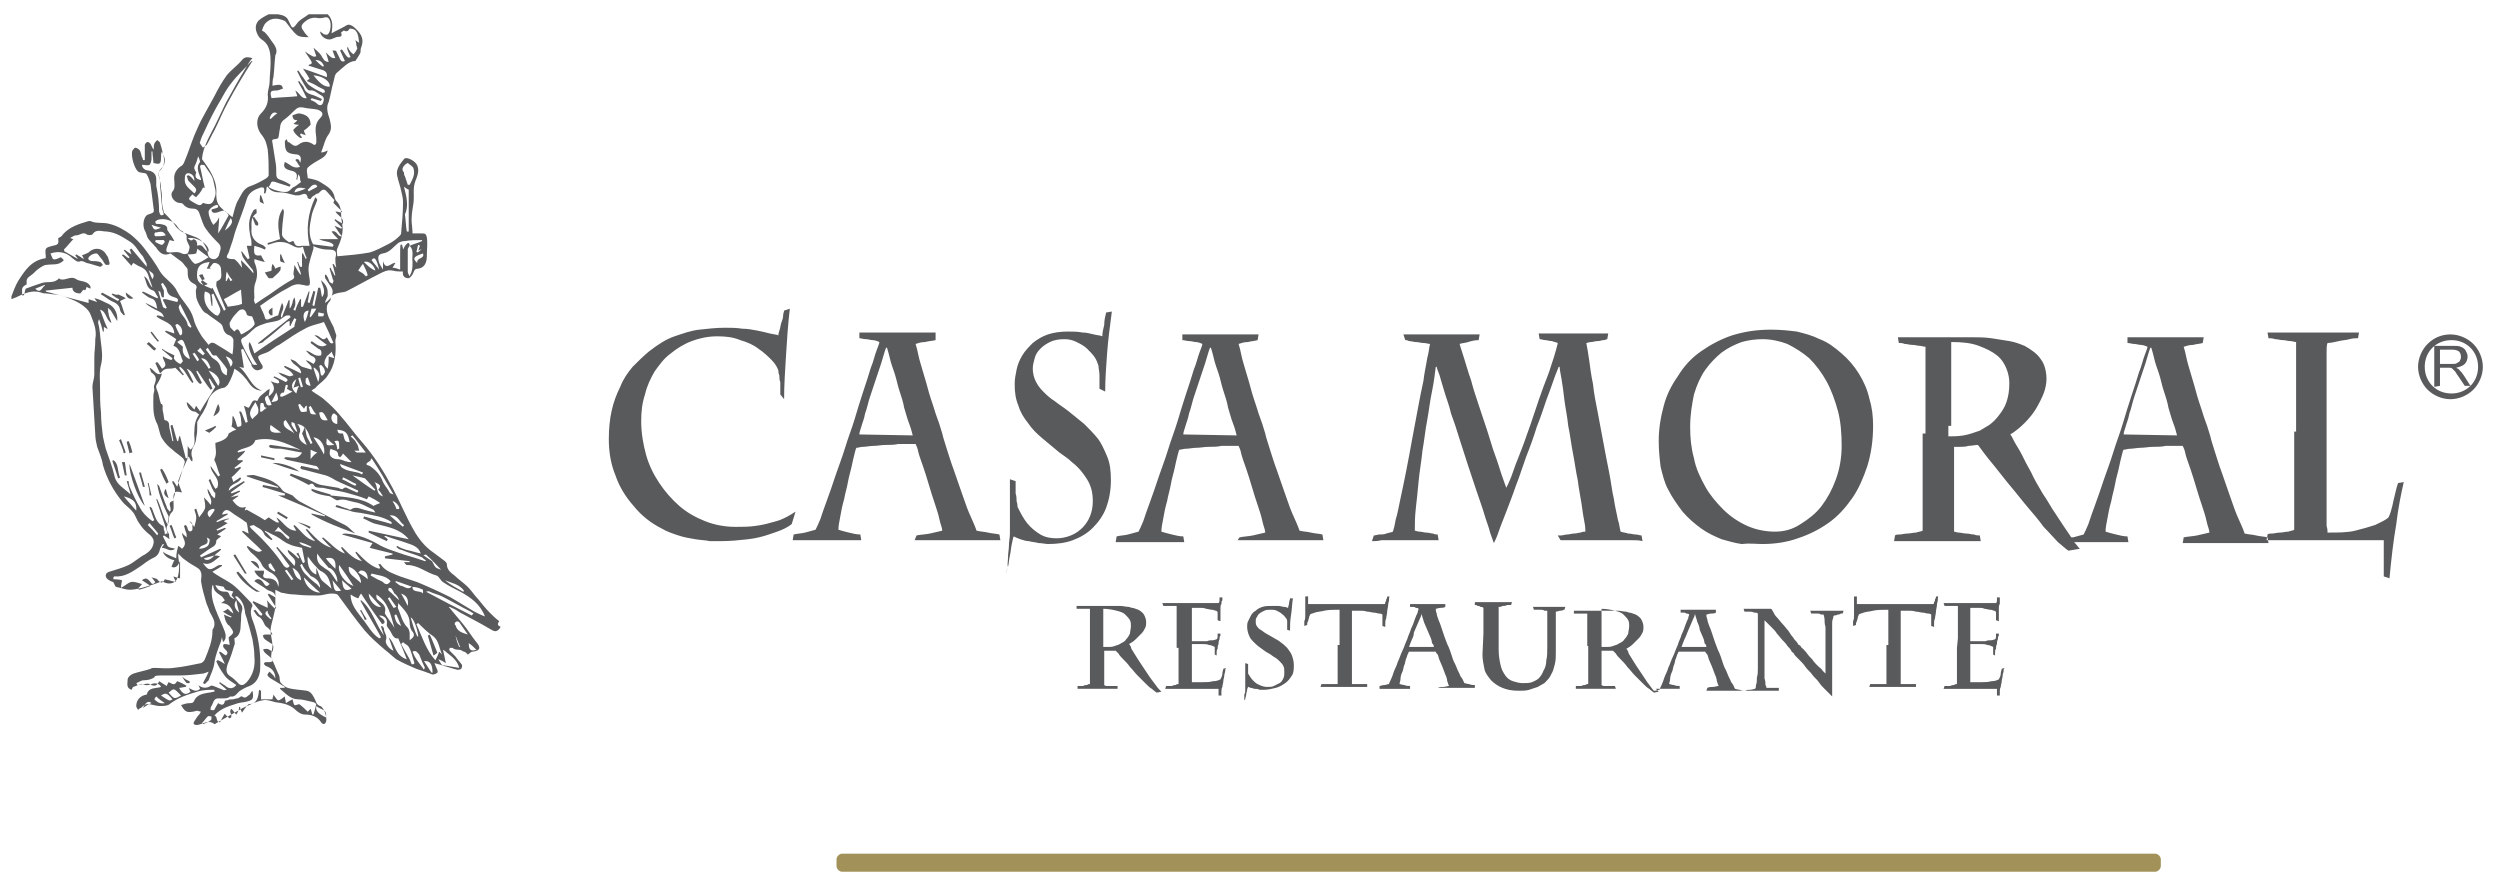
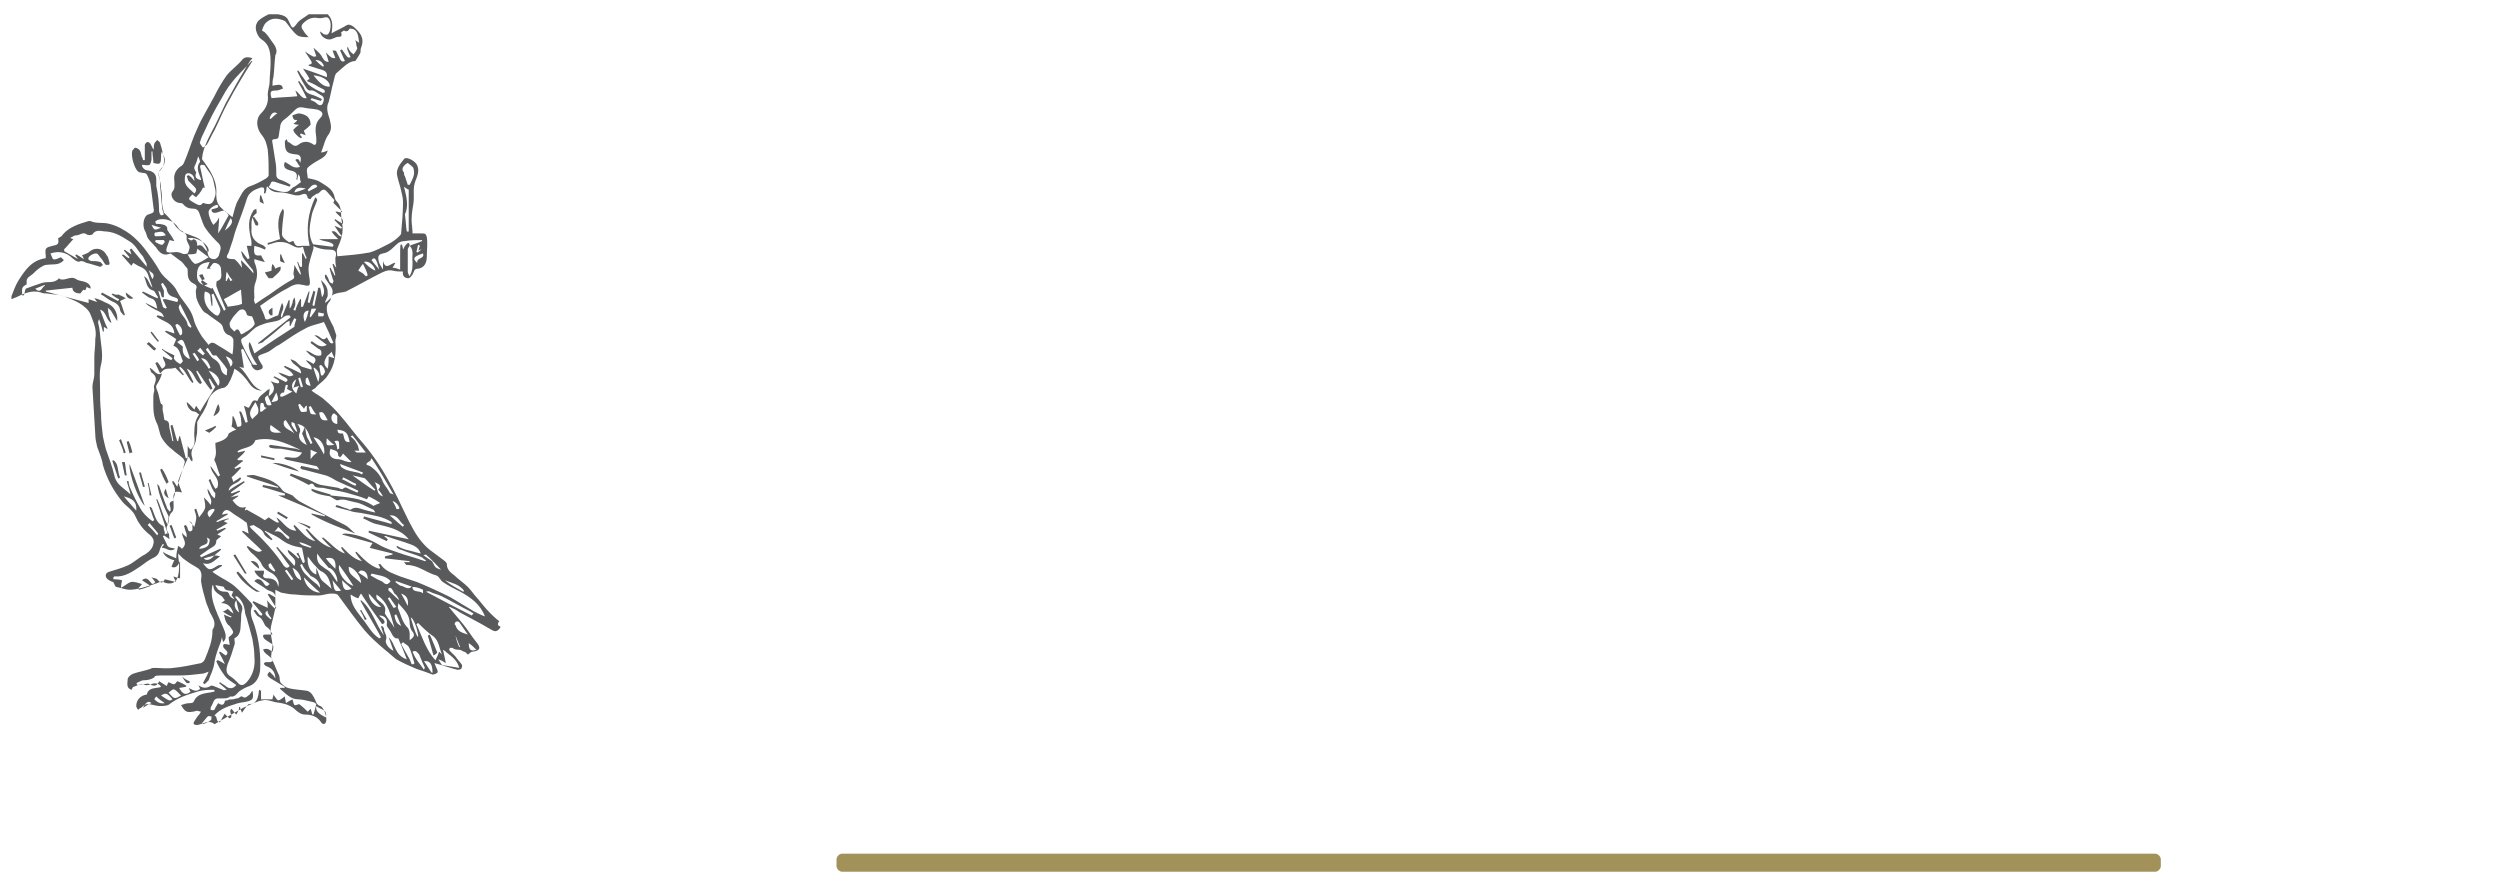
<svg xmlns="http://www.w3.org/2000/svg" version="1.1" id="Capa_1" x="0px" y="0px" viewBox="0 0 262.4 93.6" style="enable-background:new 0 0 262.4 93.6;" xml:space="preserve">
  <style type="text/css">
	.st0{fill:#A2925A;}
	.st1{fill-rule:evenodd;clip-rule:evenodd;fill:#595A5C;}
	.st2{fill:#595A5C;}
</style>
  <path class="st0" d="M226.2,91.5H88.4c-0.3,0-0.6-0.3-0.6-0.6v-0.7c0-0.3,0.3-0.6,0.6-0.6h137.8c0.3,0,0.6,0.3,0.6,0.6v0.7  C226.8,91.2,226.5,91.5,226.2,91.5" />
-   <path class="st1" d="M256.1,38.2h1.2c0.3,0,0.5,0,0.6-0.1s0.3-0.1,0.3-0.3c0.1-0.1,0.1-0.2,0.1-0.4s-0.1-0.4-0.2-0.5  s-0.4-0.2-0.7-0.2h-1.3V38.2z M255.5,40.6v-4.3h1.9c0.4,0,0.7,0,0.9,0.1c0.2,0.1,0.4,0.2,0.5,0.4s0.2,0.4,0.2,0.6  c0,0.3-0.1,0.6-0.3,0.8c-0.2,0.2-0.5,0.3-0.9,0.4c0.1,0.1,0.3,0.1,0.3,0.2c0.2,0.2,0.3,0.3,0.5,0.6l0.7,1.1c0.5-0.5,0.8-1.2,0.8-2  s-0.3-1.5-0.8-2s-1.2-0.8-2-0.8s-1.5,0.3-2,0.8s-0.8,1.2-0.8,2s0.3,1.5,0.8,2s1.2,0.8,2,0.8s1.5-0.3,2-0.8h-0.6l-0.6-0.9  c-0.2-0.3-0.3-0.4-0.4-0.6c-0.1-0.1-0.2-0.2-0.3-0.3c-0.1-0.1-0.2-0.1-0.3-0.1c-0.1,0-0.2,0-0.3,0h-0.7v1.9L255.5,40.6L255.5,40.6z   M257.2,35.1c0.9,0,1.8,0.4,2.4,1s1,1.5,1,2.4s-0.4,1.8-1,2.4c-0.6,0.6-1.5,1-2.4,1s-1.8-0.4-2.4-1s-1-1.5-1-2.4s0.4-1.8,1-2.4  S256.2,35.1,257.2,35.1 M205.4,68c0,0.2,0,0.5,0,0.7c0,0.3,0,0.5,0,0.8s0,0.5,0,0.8s0,0.5,0,0.7s0,0.4,0,0.5s0,0.2,0,0.3  c-0.1,0-0.2,0-0.3,0.1c-0.1,0-0.2,0-0.4,0.1c-0.1,0-0.2,0-0.4,0c-0.1,0-0.2,0-0.2,0l-0.1,0.3c0.1,0,0.3,0,0.4,0c0.2,0,0.3,0,0.5,0  s0.4,0,0.5,0c0.2,0,0.3,0,0.4,0c0.1,0,0.3,0,0.5,0s0.5,0,0.7,0c0.3,0,0.5,0,0.8,0s0.5,0,0.8,0s0.5,0,0.6,0c0.2,0,0.3,0,0.4,0  c0,0.1,0,0.2,0,0.3c0,0.1,0,0.3,0,0.4h0.3c0-0.1,0-0.2,0-0.4c0-0.2,0-0.3,0.1-0.5c0-0.2,0.1-0.4,0.1-0.6s0.1-0.4,0.1-0.6  s0.1-0.3,0.1-0.5c0-0.1,0-0.2,0.1-0.3l-0.3,0.1c0,0.1-0.1,0.3-0.1,0.5s-0.1,0.4-0.2,0.6c-0.2,0.1-0.4,0.2-0.8,0.2  c-0.3,0.1-0.7,0.1-1,0.1c-0.4,0-0.8,0-1.2,0c0-0.1,0-0.2,0-0.4c0-0.2,0-0.4,0-0.6s0-0.5,0-0.8s0-0.5,0-0.8s0-0.5,0-0.7s0-0.4,0-0.5  v-0.2c0.4,0,0.7,0,1,0s0.6,0,0.8,0.1c0.2,0,0.4,0.1,0.6,0.2c0,0.1,0,0.3,0,0.4s0,0.3,0,0.4l0.2,0.1c0-0.1,0-0.2,0-0.3  c0-0.1,0-0.3,0.1-0.4c0-0.2,0-0.3,0.1-0.5c0-0.2,0-0.3,0.1-0.5c0-0.1,0-0.3,0.1-0.4c0-0.1,0-0.2,0-0.2h-0.3c0,0.1,0,0.2,0,0.3  c0,0.1,0,0.2-0.1,0.3c-0.1,0-0.2,0.1-0.4,0.1s-0.4,0-0.6,0.1c-0.2,0-0.5,0-0.8,0s-0.5,0-0.8,0v-0.2c0-0.1,0-0.3,0-0.5s0-0.4,0-0.6  s0-0.5,0-0.7s0-0.5,0-0.7s0-0.4,0-0.5s0-0.2,0-0.3c0.1,0,0.3,0,0.4,0c0.2,0,0.4,0,0.5,0c0.2,0,0.4,0,0.6,0.1c0.2,0,0.4,0.1,0.6,0.1  c0.2,0,0.3,0.1,0.4,0.1c0.1,0,0.2,0.1,0.2,0.2s0,0.1,0,0.2s0,0.2,0,0.3c0,0.1,0,0.2,0,0.2c0,0.1,0,0.1,0,0.1l0.3,0.1  c0-0.1,0-0.2,0-0.3c0-0.1,0-0.3,0-0.5s0-0.4,0-0.5c0-0.2,0-0.4,0.1-0.5c0-0.2,0-0.3,0-0.4s0-0.2,0-0.3h-0.3c0,0.1,0,0.2,0,0.3  c0,0.1,0,0.2-0.1,0.3c0,0-0.1,0-0.3,0c-0.1,0-0.3,0-0.5,0s-0.4,0-0.7,0c-0.2,0-0.5,0-0.7,0s-0.5,0-0.7,0s-0.4,0-0.5,0h0.1  c-0.1,0-0.3,0-0.5,0s-0.4,0-0.6,0c-0.2,0-0.4,0-0.6,0c-0.2,0-0.4,0-0.5,0l0.1,0.3c0.1,0,0.2,0,0.3,0s0.2,0,0.4,0c0.1,0,0.3,0,0.4,0  c0.1,0,0.2,0,0.3,0c0,0.1,0,0.2,0,0.4c0,0.2,0,0.4,0,0.7c0,0.3,0,0.5,0,0.8s0,0.6,0,0.8c0,0.3,0,0.5,0,0.7L205.4,68L205.4,68z   M198,67.7c0,0.2,0,0.5,0,0.7c0,0.3,0,0.6,0,0.9s0,0.6,0,0.9s0,0.6,0,0.9s0,0.5,0,0.7c-0.1,0-0.1,0-0.3,0c-0.1,0-0.2,0-0.4,0  c-0.1,0-0.3,0-0.4,0c-0.1,0-0.2,0-0.4,0c-0.1,0-0.2,0-0.2,0l-0.1,0.3c0.1,0,0.2,0,0.3,0s0.3,0,0.5,0s0.4,0,0.6,0c0.2,0,0.4,0,0.6,0  c0.2,0,0.3,0,0.4,0c0.1,0,0.3,0,0.5,0s0.4,0,0.6,0c0.2,0,0.4,0,0.6,0c0.2,0,0.3,0,0.5,0c0.1,0,0.2,0,0.3,0v-0.3c0,0-0.1,0-0.2,0  c-0.1,0-0.2,0-0.4,0c-0.1,0-0.3,0-0.4,0c-0.1,0-0.3,0-0.4,0c-0.1,0-0.2,0-0.2,0c0-0.2,0-0.4,0-0.7c0-0.3,0-0.6,0-0.9s0-0.6,0-0.9  s0-0.6,0-0.9s0-0.5,0-0.7v-0.6c0-0.2,0-0.4,0-0.6s0-0.5,0-0.7s0-0.5,0-0.7s0-0.4,0-0.6s0-0.3,0-0.4c0.2,0,0.5,0,0.8,0s0.5,0,0.8,0.1  c0.3,0,0.5,0.1,0.7,0.1s0.4,0.1,0.6,0.1c0.2,0,0.3,0.1,0.3,0.1c0,0.1,0,0.2,0,0.3c0,0.1,0,0.3,0,0.4c0,0.2,0,0.3,0,0.5l0.3,0.1  c0-0.1,0-0.2,0-0.3c0-0.2,0-0.4,0.1-0.6c0-0.2,0.1-0.5,0.1-0.7s0.1-0.5,0.1-0.7s0.1-0.4,0.1-0.6s0-0.3,0.1-0.3h-0.3  c0,0.1,0,0.2-0.1,0.3c0,0.1,0,0.2-0.1,0.3c0,0.1,0,0.2-0.1,0.2c0,0-0.2,0-0.3,0c-0.2,0-0.4,0-0.7,0s-0.6,0-0.9,0c-0.3,0-0.7,0-1.1,0  c-0.4,0-0.7,0-1.1,0c-0.3,0-0.7,0-1,0c-0.4,0-0.7,0-1,0s-0.6,0-0.9,0c-0.3,0-0.5,0-0.7,0s-0.3,0-0.3,0c0-0.1,0-0.2,0-0.3  c0-0.1,0-0.2,0-0.3c0-0.1,0-0.2,0-0.2h-0.3c0,0.2,0,0.4,0,0.6s0,0.5,0,0.7s0,0.5,0,0.7s0,0.4-0.1,0.6c0,0.2,0,0.3,0,0.5l0.3-0.1  c0-0.1,0-0.3,0.1-0.4c0-0.1,0.1-0.3,0.1-0.4s0.1-0.2,0.1-0.3c0.1-0.1,0.3-0.1,0.5-0.2c0.3-0.1,0.6-0.1,1-0.2s1-0.1,1.6-0.1  c0,0.1,0,0.2,0,0.3c0,0.2,0,0.4,0,0.6s0,0.5,0,0.7c0,0.3,0,0.5,0,0.7s0,0.4,0,0.6v0.8H198z M179.1,67.9h-2.6c0-0.1,0.1-0.2,0.1-0.3  c0.1-0.2,0.1-0.3,0.2-0.5c0.1-0.2,0.2-0.4,0.3-0.7c0.1-0.2,0.2-0.5,0.3-0.7s0.2-0.5,0.3-0.7s0.2-0.4,0.2-0.6l0,0  c0,0.1,0.1,0.3,0.1,0.4c0.1,0.2,0.1,0.4,0.2,0.6c0.1,0.2,0.2,0.5,0.2,0.7c0.1,0.2,0.2,0.5,0.3,0.7s0.2,0.5,0.2,0.7  C179,67.6,179.1,67.7,179.1,67.9 M168.1,67.5c0-0.1,0-0.3,0-0.5s0-0.4,0-0.7c0-0.2,0-0.5,0-0.7s0-0.5,0-0.7s0-0.4,0-0.6s0-0.3,0-0.4  c0.5,0,1,0.1,1.4,0.2s0.7,0.2,0.9,0.4c0.2,0.2,0.4,0.4,0.5,0.6s0.1,0.4,0.1,0.6c0,0.3-0.1,0.6-0.1,0.8c-0.1,0.2-0.2,0.4-0.4,0.6  c-0.1,0.2-0.3,0.3-0.5,0.4s-0.3,0.2-0.4,0.2c-0.3,0.1-0.5,0.2-0.8,0.2s-0.5,0-0.7,0V67.5z M166.7,67.8v0.7c0,0.3,0,0.5,0,0.8  s0,0.6,0,0.8c0,0.3,0,0.5,0,0.8c0,0.2,0,0.4,0,0.6s0,0.3,0,0.3c-0.1,0-0.2,0-0.3,0.1c-0.1,0-0.3,0-0.4,0.1c-0.1,0-0.3,0-0.4,0  c-0.1,0-0.2,0-0.2,0v0.3c0.1,0,0.2,0,0.3,0s0.3,0,0.4,0c0.2,0,0.3,0,0.5,0s0.3,0,0.5,0s0.3,0,0.4,0c0.1,0,0.3,0,0.4,0  c0.2,0,0.3,0,0.5,0s0.3,0,0.5,0s0.3,0,0.4,0c0.1,0,0.2,0,0.3,0l-0.1-0.3c-0.1,0-0.2,0-0.3,0s-0.3,0-0.4,0c-0.1,0-0.3,0-0.4,0  c-0.1,0-0.2,0-0.3-0.1c0-0.1,0-0.3,0-0.5s0-0.4,0-0.7c0-0.2,0-0.5,0-0.8s0-0.5,0-0.7s0-0.4,0-0.6v-0.3c0.1,0,0.2,0,0.3,0  s0.3,0,0.4,0c0.2,0,0.3,0,0.5,0c0,0,0.1,0.1,0.3,0.3c0.1,0.2,0.3,0.4,0.5,0.6s0.5,0.5,0.7,0.8c0.3,0.3,0.5,0.6,0.8,0.9  s0.6,0.6,0.8,0.8c0.3,0.3,0.5,0.5,0.7,0.6c0.2,0.2,0.4,0.3,0.5,0.4l0.5-0.1c-0.1-0.1-0.2-0.2-0.3-0.3l0,0c0.1,0,0.3,0,0.4,0  c0.1,0,0.2,0,0.3,0s0.2,0,0.3,0s0.3,0,0.4,0c0.1,0,0.3,0,0.4,0c0.1,0,0.3,0,0.4,0c0.1,0,0.2,0,0.3,0V72c-0.2,0-0.4,0-0.6-0.1  c-0.2,0-0.4-0.1-0.5-0.1c0-0.2,0.1-0.3,0.1-0.6c0-0.2,0.1-0.5,0.2-0.7c0.1-0.2,0.1-0.5,0.2-0.7c0.1-0.2,0.1-0.5,0.2-0.7  c0.1-0.2,0.1-0.4,0.2-0.5c0-0.1,0.1-0.2,0.1-0.2c0.1,0,0.2,0,0.3,0s0.3,0,0.5,0s0.4,0,0.6,0c0.2,0,0.4,0,0.6,0c0.2,0,0.4,0,0.5,0  s0.3,0,0.3,0c0,0.1,0.1,0.2,0.2,0.3c0.1,0.2,0.1,0.4,0.2,0.6c0.1,0.2,0.2,0.5,0.3,0.7c0.1,0.3,0.2,0.5,0.3,0.8  c0.1,0.2,0.2,0.5,0.2,0.7c0.1,0.2,0.1,0.4,0.2,0.5c-0.2,0-0.4,0.1-0.6,0.1c-0.2,0-0.4,0-0.6,0.1l-0.1,0.3c0.1,0,0.2,0,0.3,0  s0.3,0,0.5,0s0.4,0,0.5,0c0.2,0,0.3,0,0.5,0c0.1,0,0.3,0,0.3,0c0.1,0,0.3,0,0.5,0s0.3,0,0.5,0s0.3,0,0.5,0s0.3,0,0.4,0  c0.1,0,0.1,0,0.1,0l0,0l0,0l0,0l0,0c0.1,0,0.2,0,0.3,0s0.3,0,0.5,0s0.3,0,0.5,0c0.1,0,0.3,0,0.4,0c0.1,0,0.2,0,0.3,0s0.3,0,0.4,0  c0.2,0,0.3,0,0.5,0s0.3,0,0.4,0c0.1,0,0.2,0,0.2,0v-0.3c0,0-0.1,0-0.2,0c-0.1,0-0.2,0-0.3,0s-0.2,0-0.3,0s-0.2,0-0.3,0s-0.2,0-0.2,0  s0-0.2-0.1-0.3c0-0.2,0-0.4-0.1-0.7c0-0.3,0-0.6,0-0.9s0-0.7,0-1.1s0-0.8,0-1.1s0-0.7,0-1.1c0-0.3,0-0.6,0-0.9s0-0.5,0-0.7  s0-0.3,0-0.3c0.1,0.1,0.2,0.2,0.3,0.3c0.1,0.1,0.3,0.3,0.5,0.5s0.4,0.4,0.5,0.6c0.2,0.2,0.4,0.5,0.6,0.7c0.2,0.2,0.4,0.4,0.5,0.6  c0.2,0.2,0.3,0.3,0.4,0.5s0.2,0.2,0.2,0.2s0.1,0.1,0.2,0.3c0.1,0.1,0.3,0.3,0.5,0.5s0.4,0.4,0.6,0.7c0.2,0.3,0.5,0.5,0.7,0.8  s0.5,0.5,0.7,0.8s0.4,0.5,0.6,0.7c0.2,0.2,0.4,0.4,0.5,0.5s0.2,0.2,0.3,0.3c0-0.1,0-0.2,0-0.4c0-0.2,0-0.4,0-0.7c0-0.3,0-0.6,0-0.9  s0-0.7,0-1c0-0.4,0-0.7,0-1s0-0.7,0-0.9c0-0.3,0-0.5,0-0.7s0-0.3,0-0.4s0-0.2,0-0.3c0-0.1,0-0.3,0-0.4c0-0.2,0-0.3,0-0.5  s0-0.4,0-0.5c0-0.2,0-0.3,0.1-0.5c0-0.1,0-0.2,0.1-0.3c0.1,0,0.2,0,0.4-0.1c0.1,0,0.2,0,0.3-0.1c0.1,0,0.2,0,0.2,0l0.1-0.3  c-0.1,0-0.1,0-0.2,0c-0.1,0-0.2,0-0.4,0c-0.1,0-0.3,0-0.4,0c-0.1,0-0.2,0-0.4,0c-0.1,0-0.2,0-0.2,0c-0.1,0-0.1,0-0.3,0  c-0.1,0-0.3,0-0.4,0c-0.2,0-0.3,0-0.5,0s-0.3,0-0.4,0c-0.1,0-0.2,0-0.3,0l0.1,0.3c0.1,0,0.2,0,0.3,0s0.2,0,0.4,0  c0.1,0,0.2,0,0.3,0.1c0.1,0,0.2,0,0.3,0c0,0.1,0.1,0.3,0.1,0.5s0,0.5,0.1,0.8c0,0.3,0,0.7,0,1c0,0.4,0,0.7,0,1.1s0,0.8,0,1.1  c0,0.4,0,0.7,0,1s0,0.5,0,0.7c-0.1-0.1-0.2-0.2-0.3-0.3c-0.1-0.2-0.3-0.3-0.5-0.5s-0.4-0.4-0.6-0.7c-0.2-0.2-0.4-0.4-0.6-0.7  c-0.2-0.2-0.3-0.4-0.5-0.5c-0.1-0.2-0.2-0.3-0.3-0.3c0,0-0.1-0.1-0.2-0.3c-0.1-0.1-0.3-0.3-0.4-0.5c-0.2-0.2-0.3-0.4-0.5-0.7  c-0.2-0.2-0.4-0.5-0.6-0.7c-0.2-0.2-0.4-0.5-0.6-0.7c-0.2-0.2-0.3-0.4-0.4-0.6c-0.1-0.2-0.2-0.3-0.2-0.3c-0.2,0-0.5,0-0.8,0  s-0.5,0-0.8,0s-0.5,0-0.7,0s-0.4,0-0.6,0l0.1,0.3c0.2,0,0.3,0,0.5,0s0.3,0,0.5,0.1c0.2,0,0.3,0,0.4,0.1c0,0,0,0.2,0,0.4  c0,0.2,0,0.4,0,0.7c0,0.3,0,0.6,0,1s0,0.8,0,1.2c0,0.4,0,0.8,0,1.2c0,0.4,0,0.8,0,1.2c0,0.4,0,0.7-0.1,1c0,0.3,0,0.6-0.1,0.8  c0,0.2,0,0.3-0.1,0.4c-0.1,0-0.3,0.1-0.5,0.1s-0.4,0-0.5,0.1l0,0l0,0c-0.2,0-0.4,0-0.6-0.1c-0.2,0-0.4-0.1-0.5-0.1  c-0.1-0.2-0.2-0.5-0.4-0.7c-0.1-0.3-0.3-0.6-0.4-0.9c-0.1-0.3-0.3-0.6-0.4-0.9c-0.1-0.3-0.2-0.6-0.3-0.9s-0.2-0.5-0.3-0.7  c-0.1-0.3-0.2-0.5-0.3-0.8s-0.2-0.6-0.3-0.9s-0.2-0.6-0.3-0.8c-0.1-0.3-0.2-0.5-0.2-0.7c-0.1-0.2-0.1-0.4-0.1-0.5  c0.1,0,0.3-0.1,0.5-0.1s0.3,0,0.5-0.1V64c-0.1,0-0.2,0-0.3,0s-0.3,0-0.4,0c-0.2,0-0.3,0-0.5,0s-0.3,0-0.5,0s-0.3,0-0.4,0  c0,0-0.1,0-0.2,0c-0.1,0-0.2,0-0.3,0s-0.3,0-0.4,0c-0.1,0-0.3,0-0.4,0c-0.1,0-0.2,0-0.3,0v0.3c0.1,0,0.2,0,0.3,0s0.2,0,0.3,0.1  c0.1,0,0.2,0,0.3,0.1c0,0.1-0.1,0.2-0.1,0.4c-0.1,0.2-0.2,0.4-0.3,0.7c-0.1,0.3-0.2,0.6-0.4,1c-0.1,0.4-0.3,0.7-0.4,1.1  c-0.2,0.4-0.3,0.8-0.5,1.2c-0.2,0.4-0.3,0.8-0.5,1.2c-0.1,0.4-0.3,0.7-0.4,1c-0.1,0.3-0.2,0.6-0.3,0.8c-0.1,0.2-0.2,0.4-0.2,0.5  c-0.2,0-0.3,0.1-0.5,0.1h-0.1l-0.1-0.1c-0.2-0.3-0.4-0.5-0.6-0.8c-0.2-0.3-0.4-0.6-0.6-0.9c-0.2-0.3-0.4-0.6-0.6-0.9  c-0.2-0.3-0.3-0.5-0.5-0.8c-0.1-0.2-0.3-0.4-0.3-0.6c-0.1-0.2-0.1-0.2-0.2-0.3c0.2-0.1,0.5-0.3,0.7-0.5s0.4-0.4,0.6-0.6  c0.2-0.2,0.3-0.4,0.4-0.6c0.1-0.2,0.1-0.4,0.1-0.6c0-0.3-0.1-0.6-0.3-0.9c-0.2-0.2-0.4-0.4-0.8-0.5c-0.2-0.1-0.5-0.1-0.7-0.2  c-0.3,0-0.6-0.1-0.9-0.1c-0.3,0-0.6,0-1,0c-0.3,0-0.6,0-0.9,0h-2.7v0.3c0.1,0,0.2,0,0.3,0s0.3,0,0.4,0c0.1,0,0.3,0,0.4,0  c0.1,0,0.2,0,0.3,0c0,0,0,0.1,0,0.3c0,0.1,0,0.3,0,0.5s0,0.4,0,0.6s0,0.4,0,0.7c0,0.2,0,0.4,0,0.6v0.4v0.3H166.7z M155.6,68.7  c0,0.5,0.1,1,0.2,1.5c0.1,0.5,0.4,0.8,0.7,1.2c0.3,0.3,0.7,0.6,1.2,0.8c0.5,0.2,1,0.3,1.7,0.3c0.4,0,0.8,0,1.1-0.1s0.6-0.2,0.9-0.3  c0.2-0.1,0.5-0.3,0.7-0.4c0.3-0.3,0.6-0.6,0.7-0.9c0.2-0.3,0.3-0.7,0.4-1.1c0.1-0.4,0.1-0.8,0.1-1.3c0-0.1,0-0.3,0-0.5s0-0.3,0-0.5  s0-0.3,0-0.5v-0.6c0-0.1,0-0.2,0-0.3c0-0.1,0-0.3,0-0.5s0-0.4,0-0.5c0-0.2,0-0.3,0-0.5c0-0.1,0-0.2,0-0.3c0.2,0,0.3-0.1,0.5-0.1  s0.3-0.1,0.4-0.1l0.1-0.3c-0.1,0-0.2,0-0.3,0c-0.2,0-0.3,0-0.5,0s-0.4,0-0.6,0c-0.2,0-0.4,0-0.6,0c-0.2,0-0.4,0-0.6,0  c-0.2,0-0.4,0-0.5,0s-0.3,0-0.3,0L161,64c0.1,0,0.2,0,0.3,0s0.2,0,0.4,0c0.1,0,0.3,0,0.4,0.1c0.1,0,0.2,0,0.3,0c0,0.1,0,0.2,0,0.3  c0,0.2,0,0.3,0,0.5s0,0.4,0,0.6s0,0.4,0,0.6s0,0.4,0,0.5v0.3V68c0,0.5,0,0.9-0.1,1.3c0,0.4-0.1,0.8-0.3,1.1  c-0.1,0.3-0.3,0.6-0.5,0.8c-0.2,0.2-0.5,0.3-0.7,0.4c-0.3,0.1-0.6,0.1-1,0.1c-0.3,0-0.7-0.1-1-0.2s-0.6-0.3-0.8-0.6  c-0.2-0.3-0.4-0.6-0.5-1.1c-0.1-0.4-0.2-1-0.2-1.6v-1.6c0-0.2,0-0.4,0-0.7c0-0.2,0-0.5,0-0.7s0-0.5,0-0.7s0-0.4,0-0.5s0-0.2,0-0.3  c0.1,0,0.3,0,0.4-0.1c0.2,0,0.3,0,0.5-0.1c0.1,0,0.3,0,0.4,0l0.1-0.3c-0.1,0-0.2,0-0.3,0s-0.3,0-0.5,0s-0.4,0-0.5,0  c-0.2,0-0.3,0-0.5,0c-0.3,0-0.6,0-0.9,0c-0.3,0-0.5,0-0.7,0s-0.4,0-0.5,0v0.3c0.1,0,0.2,0,0.3,0.1c0.1,0,0.2,0,0.3,0.1  c0.1,0,0.2,0,0.3,0.1c0,0.1,0,0.2,0,0.4c0,0.2,0,0.4,0,0.7c0,0.3,0,0.5,0,0.8s0,0.6,0,0.8L155.6,68.7L155.6,68.7z M150.5,67.9h-2.6  c0-0.1,0.1-0.2,0.1-0.3c0.1-0.2,0.1-0.3,0.2-0.5c0.1-0.2,0.2-0.4,0.2-0.7c0.1-0.2,0.2-0.5,0.3-0.7s0.2-0.5,0.3-0.7s0.2-0.4,0.2-0.6  l0,0c0,0.1,0.1,0.3,0.1,0.4c0.1,0.2,0.1,0.4,0.2,0.6c0.1,0.2,0.2,0.5,0.3,0.7s0.2,0.5,0.3,0.7s0.2,0.5,0.2,0.7  C150.4,67.6,150.5,67.7,150.5,67.9 M150.6,72.2c0.1,0,0.2,0,0.3,0s0.3,0,0.5,0s0.3,0,0.5,0s0.3,0,0.5,0c0.1,0,0.3,0,0.3,0  c0.1,0,0.3,0,0.5,0s0.3,0,0.5,0s0.3,0,0.5,0s0.3,0,0.4,0c0.1,0,0.2,0,0.2,0v-0.3c-0.2,0-0.4,0-0.6-0.1c-0.2,0-0.4-0.1-0.5-0.1  c-0.1-0.2-0.2-0.5-0.4-0.7c-0.1-0.3-0.3-0.6-0.4-0.9c-0.1-0.3-0.3-0.6-0.4-0.9c-0.1-0.3-0.2-0.6-0.3-0.9s-0.2-0.5-0.3-0.7  c-0.1-0.3-0.2-0.5-0.3-0.8s-0.2-0.6-0.3-0.9s-0.2-0.6-0.3-0.8c-0.1-0.3-0.2-0.5-0.2-0.7c-0.1-0.2-0.1-0.4-0.1-0.5  c0.1,0,0.3-0.1,0.5-0.1s0.3,0,0.5-0.1v-0.3c-0.1,0-0.2,0-0.3,0s-0.3,0-0.4,0c-0.2,0-0.3,0-0.5,0s-0.3,0-0.5,0s-0.3,0-0.4,0  c0,0-0.1,0-0.2,0c-0.1,0-0.2,0-0.3,0s-0.3,0-0.4,0c-0.1,0-0.3,0-0.4,0c-0.1,0-0.2,0-0.3,0v0.3c0.1,0,0.2,0,0.3,0s0.2,0,0.3,0.1  c0.1,0,0.2,0,0.3,0.1c0,0.1-0.1,0.2-0.1,0.4c-0.1,0.2-0.2,0.4-0.3,0.7c-0.1,0.3-0.2,0.6-0.4,1c-0.1,0.4-0.3,0.7-0.4,1.1  c-0.2,0.4-0.3,0.8-0.5,1.2c-0.2,0.4-0.3,0.8-0.5,1.2c-0.1,0.4-0.3,0.7-0.4,1c-0.1,0.3-0.2,0.6-0.3,0.8c-0.1,0.2-0.2,0.4-0.2,0.5  c-0.2,0-0.3,0.1-0.5,0.1s-0.4,0.1-0.5,0.1v0.3c0.1,0,0.2,0,0.3,0s0.3,0,0.4,0c0.1,0,0.3,0,0.4,0c0.1,0,0.2,0,0.3,0s0.2,0,0.3,0  s0.3,0,0.4,0c0.1,0,0.3,0,0.4,0c0.1,0,0.3,0,0.4,0c0.1,0,0.2,0,0.3,0V72c-0.2,0-0.4,0-0.6-0.1c-0.2,0-0.4-0.1-0.5-0.1  c0-0.2,0.1-0.3,0.1-0.6c0-0.2,0.1-0.5,0.2-0.7c0.1-0.2,0.1-0.5,0.2-0.7c0.1-0.2,0.1-0.5,0.2-0.7c0.1-0.2,0.1-0.4,0.2-0.5  c0-0.1,0.1-0.2,0.1-0.2c0.1,0,0.2,0,0.3,0c0.2,0,0.3,0,0.5,0s0.4,0,0.6,0c0.2,0,0.4,0,0.6,0c0.2,0,0.4,0,0.5,0s0.3,0,0.3,0  c0,0.1,0.1,0.2,0.2,0.3c0.1,0.2,0.1,0.4,0.2,0.6c0.1,0.2,0.2,0.5,0.3,0.7c0.1,0.3,0.2,0.5,0.3,0.8c0.1,0.2,0.2,0.5,0.2,0.7  c0.1,0.2,0.1,0.4,0.2,0.5c-0.2,0-0.4,0.1-0.6,0.1c-0.2,0-0.4,0-0.6,0.1H150.6z M140.4,67.7c0,0.2,0,0.5,0,0.7c0,0.3,0,0.6,0,0.9  s0,0.6,0,0.9s0,0.6,0,0.9s0,0.5,0,0.7c-0.1,0-0.1,0-0.3,0c-0.1,0-0.2,0-0.4,0c-0.1,0-0.3,0-0.4,0c-0.1,0-0.2,0-0.4,0  c-0.1,0-0.2,0-0.2,0l-0.1,0.3c0.1,0,0.2,0,0.3,0s0.3,0,0.5,0s0.4,0,0.6,0c0.2,0,0.4,0,0.6,0c0.2,0,0.3,0,0.4,0c0.1,0,0.3,0,0.5,0  s0.4,0,0.6,0c0.2,0,0.4,0,0.6,0c0.2,0,0.4,0,0.5,0s0.2,0,0.3,0v-0.3c0,0-0.1,0-0.2,0c-0.1,0-0.2,0-0.4,0c-0.1,0-0.3,0-0.4,0  c-0.1,0-0.3,0-0.4,0c-0.1,0-0.2,0-0.2,0c0-0.2,0-0.4,0-0.7c0-0.3,0-0.6,0-0.9s0-0.6,0-0.9s0-0.6,0-0.9s0-0.5,0-0.7v-0.6  c0-0.2,0-0.4,0-0.6s0-0.5,0-0.7s0-0.5,0-0.7s0-0.4,0-0.6s0-0.3,0-0.4c0.2,0,0.5,0,0.8,0s0.5,0,0.8,0.1c0.3,0,0.5,0.1,0.7,0.1  s0.4,0.1,0.6,0.1c0.2,0,0.3,0.1,0.3,0.1c0,0.1,0,0.2,0,0.3c0,0.1,0,0.3,0,0.4c0,0.2,0,0.3,0,0.5l0.3,0.1c0-0.1,0-0.2,0-0.3  c0-0.2,0-0.4,0.1-0.6c0-0.2,0.1-0.5,0.1-0.7s0.1-0.5,0.1-0.7s0.1-0.4,0.1-0.6s0-0.3,0.1-0.3h-0.3c0,0.1,0,0.2-0.1,0.3  c0,0.1,0,0.2-0.1,0.3c0,0.1,0,0.2-0.1,0.2c0,0-0.2,0-0.3,0c-0.2,0-0.4,0-0.7,0s-0.6,0-0.9,0c-0.3,0-0.7,0-1.1,0c-0.4,0-0.7,0-1.1,0  c-0.3,0-0.7,0-1,0c-0.4,0-0.7,0-1,0s-0.6,0-0.9,0c-0.3,0-0.5,0-0.7,0s-0.3,0-0.3,0c0-0.1,0-0.2,0-0.3c0-0.1,0-0.2,0-0.3  c0-0.1,0-0.2,0-0.2H137c0,0.2,0,0.4,0,0.6s0,0.5,0,0.7s0,0.5,0,0.7s0,0.4-0.1,0.6c0,0.2,0,0.3,0,0.5l0.3-0.1c0-0.1,0-0.3,0.1-0.4  c0-0.1,0.1-0.3,0.1-0.4s0.1-0.2,0.1-0.3c0.1-0.1,0.3-0.1,0.5-0.2c0.3-0.1,0.6-0.1,1-0.2s1-0.1,1.6-0.1c0,0.1,0,0.2,0,0.3  c0,0.2,0,0.4,0,0.6s0,0.5,0,0.7c0,0.3,0,0.5,0,0.7s0,0.4,0,0.6v0.8H140.4z M130.7,73.4c0-0.2,0.1-0.3,0.1-0.5s0.1-0.3,0.1-0.5  c0-0.1,0.1-0.3,0.1-0.3c0.1,0,0.2,0.1,0.3,0.1s0.3,0.1,0.4,0.1c0.2,0,0.3,0,0.5,0.1c0.2,0,0.3,0,0.5,0c0.4,0,0.8-0.1,1.2-0.2  s0.7-0.3,1-0.5s0.5-0.5,0.7-0.8s0.2-0.7,0.2-1.1s-0.1-0.7-0.2-1c-0.1-0.3-0.3-0.5-0.5-0.8c-0.2-0.2-0.4-0.4-0.7-0.6  c-0.2-0.2-0.5-0.3-0.8-0.5c-0.2-0.1-0.5-0.3-0.7-0.4s-0.4-0.3-0.6-0.4c-0.2-0.1-0.3-0.3-0.4-0.4c-0.1-0.2-0.1-0.3-0.1-0.5  c0-0.1,0-0.3,0.1-0.4s0.1-0.3,0.3-0.4c0.1-0.1,0.3-0.2,0.5-0.3c0.2-0.1,0.4-0.1,0.7-0.1c0.2,0,0.4,0,0.6,0.1  c0.2,0.1,0.4,0.2,0.5,0.3c0.1,0.1,0.3,0.2,0.4,0.4c0.1,0.1,0.2,0.2,0.2,0.4c0,0.1,0,0.2,0,0.4c0,0.2,0,0.3,0,0.5l0.3,0.1  c0-0.5,0-1,0.1-1.6s0.1-1.1,0.2-1.8h-0.3c0,0.2-0.1,0.3-0.1,0.5s-0.1,0.3-0.1,0.5c-0.1,0-0.2-0.1-0.4-0.1s-0.4-0.1-0.6-0.1  c-0.2,0-0.4,0-0.7,0c-0.4,0-0.7,0-1,0.1s-0.5,0.2-0.7,0.4c-0.2,0.1-0.4,0.3-0.5,0.5s-0.2,0.4-0.3,0.6s-0.1,0.4-0.1,0.6  c0,0.3,0.1,0.7,0.2,0.9c0.1,0.3,0.3,0.5,0.5,0.7s0.4,0.4,0.7,0.6s0.5,0.4,0.9,0.6c0.2,0.1,0.4,0.3,0.6,0.4c0.2,0.1,0.4,0.3,0.5,0.4  c0.2,0.2,0.3,0.3,0.4,0.5c0.1,0.2,0.1,0.4,0.1,0.7c0,0.2,0,0.4-0.1,0.6s-0.2,0.4-0.4,0.5s-0.4,0.2-0.6,0.3c-0.2,0.1-0.4,0.1-0.7,0.1  s-0.6-0.1-0.8-0.2c-0.3-0.1-0.5-0.3-0.7-0.5s-0.3-0.4-0.5-0.7c0-0.1,0-0.1,0-0.2s0-0.2,0-0.3c0-0.1,0-0.2,0-0.3c0-0.1,0-0.2,0-0.2  l-0.3-0.1c0,0.1,0,0.2,0,0.3c0,0.1,0,0.3,0,0.4c0,0.2,0,0.3,0,0.5s0,0.3,0,0.4s0,0.2,0,0.3c0,0.1,0,0.2,0,0.4c0,0.2,0,0.3,0,0.5  s0,0.3-0.1,0.5c0,0.2,0,0.3,0,0.4s0,0.2,0,0.2L130.7,73.4z M123.7,68c0,0.2,0,0.5,0,0.7c0,0.3,0,0.5,0,0.8s0,0.5,0,0.8s0,0.5,0,0.7  s0,0.4,0,0.5s0,0.2,0,0.3c-0.1,0-0.2,0-0.3,0.1c-0.1,0-0.2,0-0.4,0.1c-0.1,0-0.2,0-0.4,0c-0.1,0-0.2,0-0.2,0l-0.1,0.3  c0.1,0,0.3,0,0.4,0c0.2,0,0.3,0,0.5,0s0.4,0,0.5,0c0.2,0,0.3,0,0.4,0c0.1,0,0.3,0,0.5,0s0.5,0,0.7,0c0.3,0,0.5,0,0.8,0s0.5,0,0.8,0  s0.5,0,0.6,0c0.2,0,0.3,0,0.4,0c0,0.1,0,0.2,0,0.3c0,0.1,0,0.3,0,0.4h0.3c0-0.1,0-0.2,0-0.4c0-0.2,0-0.3,0.1-0.5  c0-0.2,0.1-0.4,0.1-0.6s0.1-0.4,0.1-0.6s0.1-0.3,0.1-0.5c0-0.1,0-0.2,0.1-0.3l-0.3,0.1c0,0.1-0.1,0.3-0.1,0.5s-0.1,0.4-0.2,0.6  c-0.2,0.1-0.4,0.2-0.8,0.2c-0.3,0.1-0.7,0.1-1,0.1c-0.4,0-0.8,0-1.2,0c0-0.1,0-0.2,0-0.4c0-0.2,0-0.4,0-0.6s0-0.5,0-0.8s0-0.5,0-0.8  s0-0.5,0-0.7s0-0.4,0-0.5v-0.2c0.4,0,0.7,0,1,0s0.6,0,0.8,0.1c0.2,0,0.4,0.1,0.6,0.2c0,0.1,0,0.3,0,0.4s0,0.3,0,0.4l0.2,0.1  c0-0.1,0-0.2,0-0.3c0-0.1,0-0.3,0.1-0.4c0-0.2,0-0.3,0.1-0.5c0-0.2,0-0.3,0.1-0.5c0-0.1,0-0.3,0.1-0.4c0-0.1,0-0.2,0-0.2h-0.3  c0,0.1,0,0.2,0,0.3c0,0.1,0,0.2-0.1,0.3c-0.1,0-0.2,0.1-0.4,0.1s-0.4,0-0.6,0.1c-0.2,0-0.5,0-0.8,0s-0.5,0-0.8,0v-0.2  c0-0.1,0-0.3,0-0.5s0-0.4,0-0.6s0-0.5,0-0.7s0-0.5,0-0.7s0-0.4,0-0.5s0-0.2,0-0.3c0.1,0,0.3,0,0.4,0c0.2,0,0.4,0,0.5,0  s0.4,0,0.6,0.1c0.2,0,0.4,0.1,0.6,0.1c0.2,0,0.3,0.1,0.4,0.1c0.1,0,0.2,0.1,0.2,0.2s0,0.1,0,0.2s0,0.2,0,0.3c0,0.1,0,0.2,0,0.2  c0,0.1,0,0.1,0,0.1l0.3,0.1c0-0.1,0-0.2,0-0.3c0-0.1,0-0.3,0-0.5s0-0.4,0-0.5c0-0.2,0-0.4,0.1-0.5c0-0.2,0-0.3,0.1-0.4  c0-0.1,0-0.2,0-0.3H128c0,0.1,0,0.2,0,0.3c0,0.1,0,0.2-0.1,0.3c-0.1,0-0.1,0-0.3,0c-0.1,0-0.3,0-0.5,0s-0.4,0-0.7,0  c-0.2,0-0.5,0-0.7,0s-0.5,0-0.7,0s-0.4,0-0.5,0h-0.3c-0.1,0-0.3,0-0.5,0s-0.4,0-0.6,0c-0.2,0-0.4,0-0.6,0c-0.2,0-0.4,0-0.5,0  l0.1,0.3c0.1,0,0.2,0,0.3,0s0.2,0,0.4,0c0.1,0,0.3,0,0.4,0c0.1,0,0.2,0,0.3,0c0,0.1,0,0.2,0,0.4c0,0.2,0,0.4,0,0.7  c0,0.3,0,0.5,0,0.8s0,0.6,0,0.8c0,0.3,0,0.5,0,0.7v1H123.7z M115.8,67.5c0-0.1,0-0.3,0-0.5s0-0.4,0-0.7c0-0.2,0-0.5,0-0.7  s0-0.5,0-0.7s0-0.4,0-0.6s0-0.3,0-0.4c0.5,0,1,0.1,1.4,0.2s0.7,0.2,0.9,0.4c0.2,0.2,0.4,0.4,0.5,0.6s0.1,0.4,0.1,0.6  c0,0.3-0.1,0.6-0.1,0.8c-0.1,0.2-0.2,0.4-0.4,0.6c-0.1,0.2-0.3,0.3-0.5,0.4s-0.3,0.2-0.4,0.2c-0.3,0.1-0.5,0.2-0.8,0.2s-0.5,0-0.7,0  C115.8,67.9,115.8,67.5,115.8,67.5z M114.4,67.8v0.7c0,0.3,0,0.5,0,0.8s0,0.6,0,0.8c0,0.3,0,0.5,0,0.8c0,0.2,0,0.4,0,0.6  s0,0.3,0,0.3c-0.1,0-0.2,0-0.3,0.1c-0.1,0-0.3,0-0.4,0.1c-0.1,0-0.3,0-0.4,0s-0.2,0-0.2,0v0.3c0.1,0,0.2,0,0.3,0c0.1,0,0.3,0,0.4,0  c0.2,0,0.3,0,0.5,0s0.3,0,0.5,0s0.3,0,0.4,0s0.3,0,0.4,0c0.2,0,0.3,0,0.5,0c0.2,0,0.3,0,0.5,0s0.3,0,0.4,0c0.1,0,0.2,0,0.3,0V72  c-0.1,0-0.2,0-0.3,0s-0.3,0-0.4,0c-0.1,0-0.3,0-0.4,0s-0.2,0-0.3-0.1c0-0.1,0-0.3,0-0.5s0-0.4,0-0.7c0-0.2,0-0.5,0-0.8s0-0.5,0-0.7  s0-0.4,0-0.6v-0.3c0.1,0,0.2,0,0.3,0c0.1,0,0.3,0,0.4,0c0.2,0,0.3,0,0.5,0c0,0,0.1,0.1,0.3,0.3c0.1,0.2,0.3,0.4,0.5,0.6  s0.5,0.5,0.7,0.8c0.3,0.3,0.5,0.6,0.8,0.9s0.6,0.6,0.8,0.8c0.3,0.3,0.5,0.5,0.7,0.6c0.2,0.2,0.4,0.3,0.5,0.4l0.5-0.1  c-0.2-0.2-0.4-0.4-0.6-0.7c-0.2-0.3-0.4-0.5-0.6-0.8c-0.2-0.3-0.4-0.6-0.6-0.9c-0.2-0.3-0.4-0.6-0.6-0.9c-0.2-0.3-0.3-0.5-0.5-0.8  c-0.1-0.2-0.3-0.4-0.3-0.6c-0.1-0.2-0.1-0.2-0.2-0.3c0.2-0.1,0.5-0.3,0.7-0.5s0.4-0.4,0.6-0.6c0.2-0.2,0.3-0.4,0.4-0.6  c0.1-0.2,0.1-0.4,0.1-0.6c0-0.3-0.1-0.6-0.3-0.9c-0.2-0.2-0.4-0.4-0.8-0.5c-0.2-0.1-0.5-0.1-0.7-0.2c-0.3,0-0.6-0.1-0.9-0.1  c-0.3,0-0.6,0-1,0c-0.3,0-0.6,0-0.9,0H113v0.3c0.1,0,0.2,0,0.3,0c0.1,0,0.3,0,0.4,0s0.3,0,0.4,0s0.2,0,0.3,0c0,0,0,0.1,0,0.3  c0,0.1,0,0.3,0,0.5s0,0.4,0,0.6s0,0.4,0,0.7c0,0.2,0,0.4,0,0.6V67C114.4,67,114.4,67.8,114.4,67.8z M240.8,45.3V47c0,0.6,0,1.3,0,2  s0,1.4,0,2.1c0,0.7,0,1.3,0,1.9c0,0.6,0,1.1,0,1.6s0,0.8,0,1c-0.1,0.1-0.4,0.1-0.6,0.2c-0.3,0-0.6,0.1-0.9,0.1  c-0.3,0-0.6,0.1-0.8,0.1s-0.4,0-0.5,0.1l-0.1,0.6c0.2,0,0.5,0,0.8,0c0.4,0,0.8,0,1.2,0s0.9,0,1.3,0c0.4,0,0.8,0,1.2,0  c0.2,0,0.6,0,1,0s0.9,0,1.5,0s1.1,0,1.7,0s1.1,0,1.6,0s0.9,0,1.3,0c0.3,0,0.6,0,0.7,0c0,0.2,0,0.4,0,0.7c0,0.3,0,0.5,0,0.9  c0,0.3,0,0.6,0,0.9s0,0.5,0,0.8c0,0.2,0,0.4,0,0.5l0.6,0.2c0.2-2.1,0.4-3.9,0.7-5.6c0.2-1.7,0.5-3.2,0.8-4.5l-0.6,0.1  c-0.1,0.3-0.2,0.6-0.3,1.1c-0.1,0.4-0.2,0.8-0.3,1.3c-0.1,0.4-0.2,0.8-0.4,1.2c-0.3,0.3-0.8,0.5-1.4,0.8c-0.6,0.2-1.3,0.4-2.1,0.6  c-0.8,0.2-1.8,0.2-2.9,0.2c0-0.1,0-0.4-0.1-0.7c0-0.4,0-0.8,0-1.4s0-1.2,0-1.9s0-1.4,0-2.2s0-1.5,0-2.3c0-0.7,0-1.5,0-2.1v-1.4  c0-0.5,0-1.1,0-1.7c0-0.6,0-1.2,0-1.9c0-0.6,0-1.3,0-1.8c0-0.6,0-1.1,0-1.5s0-0.8,0.1-1c0.4,0,0.7-0.1,1.2-0.2  c0.4-0.1,0.8-0.1,1.1-0.2c0.4-0.1,0.6-0.1,0.9-0.1l0.1-0.6c-0.1,0-0.3,0-0.5,0c-0.3,0-0.6,0-0.9,0s-0.7,0-1.1,0s-0.8,0-1.2,0  c-0.4,0-0.8,0-1.2,0s-0.9,0-1.3,0c-0.5,0-0.9,0-1.4,0c-0.4,0-0.8,0-1.2,0c-0.3,0-0.6,0-0.8,0l0.1,0.6c0.2,0,0.4,0,0.7,0.1  c0.3,0,0.5,0.1,0.8,0.1s0.5,0.1,0.8,0.1c0.2,0,0.4,0.1,0.6,0.1c0,0.2,0,0.4,0,0.8s0,0.8,0,1.2c0,0.5,0,1,0,1.5s0,1,0,1.5s0,1,0,1.4  v1.1v1.9H240.8z M228.5,45.7l-5.6-0.1c0-0.2,0.1-0.5,0.2-0.8c0.1-0.4,0.3-0.8,0.4-1.4c0.2-0.5,0.3-1.1,0.5-1.7  c0.2-0.6,0.4-1.2,0.6-1.8c0.2-0.6,0.4-1.2,0.6-1.8c0.2-0.6,0.3-1.1,0.5-1.6h0.1c0.1,0.3,0.2,0.7,0.3,1.1c0.1,0.5,0.3,1,0.5,1.6  s0.3,1.2,0.5,1.8s0.4,1.2,0.5,1.8c0.2,0.6,0.3,1.1,0.5,1.6C228.3,44.9,228.4,45.3,228.5,45.7 M204.8,44.7c0-0.4,0-0.8,0-1.3  s0-1.1,0-1.7c0-0.6,0-1.2,0-1.8s0-1.2,0-1.7s0-1,0-1.4s0-0.7,0-0.9c1.2,0,2.1,0.1,2.9,0.4c0.8,0.3,1.4,0.6,1.9,1s0.8,0.9,1,1.4  s0.3,1,0.3,1.5c0,0.8-0.1,1.4-0.3,2s-0.5,1-0.8,1.4s-0.6,0.7-1,1c-0.3,0.2-0.7,0.4-1,0.6c-0.6,0.2-1.1,0.4-1.7,0.5  c-0.6,0.1-1.1,0.1-1.6,0.1v-1.1H204.8z M201.8,45.5v1.8c0,0.7,0,1.4,0,2.1c0,0.7,0,1.4,0,2.1c0,0.7,0,1.3,0,1.9s0,1.1,0,1.5  s0,0.7,0,0.8c-0.2,0.1-0.4,0.1-0.7,0.2c-0.3,0-0.6,0.1-0.9,0.1c-0.3,0-0.6,0.1-0.8,0.1s-0.4,0-0.5,0.1l-0.1,0.6c0.1,0,0.3,0,0.6,0  s0.6,0,0.9,0c0.4,0,0.7,0,1.1,0c0.4,0,0.7,0,1.1,0c0.3,0,0.6,0,0.8,0s0.5,0,0.9,0c0.3,0,0.7,0,1.1,0c0.4,0,0.7,0,1.1,0  c0.3,0,0.7,0,0.9,0c0.3,0,0.5,0,0.6,0l-0.1-0.6c-0.2,0-0.4,0-0.6-0.1c-0.3,0-0.5-0.1-0.8-0.1s-0.6-0.1-0.8-0.1s-0.4-0.1-0.5-0.1  c0-0.3,0-0.7,0-1.2s0-1.1,0-1.7c0-0.6,0-1.3,0-1.9c0-0.7,0-1.3,0-1.8c0-0.6,0-1.1,0-1.5v-0.8c0.2,0,0.4,0,0.6,0c0.3,0,0.6,0,0.9-0.1  c0.3,0,0.7-0.1,1-0.1c0.1,0.1,0.3,0.4,0.6,0.8c0.3,0.4,0.7,0.9,1.2,1.5s1,1.3,1.6,2s1.2,1.5,1.8,2.2s1.2,1.4,1.7,2.1  c0.6,0.6,1.1,1.2,1.5,1.6c0.5,0.4,0.8,0.7,1.1,0.9l1.2-0.2c-0.2-0.2-0.4-0.5-0.6-0.7l0,0c0.3,0,0.6,0,0.9,0c0.3,0,0.5,0,0.7,0  s0.4,0,0.6,0c0.3,0,0.6,0,0.9,0c0.3,0,0.6,0,1,0c0.3,0,0.6,0,0.9,0c0.3,0,0.5,0,0.7,0l-0.1-0.6c-0.4,0-0.8-0.1-1.2-0.2  s-0.8-0.2-1.1-0.3c0-0.4,0.1-0.9,0.2-1.4c0.1-0.6,0.2-1.1,0.4-1.8c0.1-0.6,0.3-1.2,0.4-1.8c0.1-0.6,0.3-1.2,0.4-1.7  c0.1-0.5,0.2-0.9,0.3-1.3c0.1-0.3,0.1-0.5,0.2-0.6c0.2,0,0.4-0.1,0.7-0.1s0.7-0.1,1.1-0.1c0.4,0,0.8-0.1,1.3-0.1  c0.4,0,0.9,0,1.3-0.1c0.4,0,0.8,0,1.1,0s0.6,0,0.7,0c0.1,0.2,0.2,0.4,0.3,0.9c0.1,0.4,0.3,0.9,0.5,1.5s0.4,1.2,0.6,1.9  c0.2,0.7,0.4,1.3,0.6,1.9c0.2,0.6,0.4,1.2,0.5,1.7s0.3,0.9,0.3,1.2c-0.4,0.1-0.9,0.2-1.3,0.3c-0.5,0.1-0.9,0.1-1.4,0.2l-0.1,0.6  c0.2,0,0.4,0,0.7,0s0.6,0,1,0s0.7,0,1.1,0c0.4,0,0.7,0,1,0s0.5,0,0.7,0c0.3,0,0.6,0,1,0s0.7,0,1.1,0c0.4,0,0.7,0,1.1,0  c0.3,0,0.6,0,0.8,0s0.4,0,0.5,0l-0.1-0.6c-0.4-0.1-0.8-0.1-1.2-0.2s-0.8-0.1-1.2-0.2c-0.2-0.6-0.5-1.2-0.8-1.9  c-0.3-0.7-0.5-1.4-0.8-2.2s-0.5-1.5-0.8-2.3s-0.5-1.5-0.7-2.1c-0.2-0.7-0.4-1.2-0.5-1.7c-0.2-0.7-0.4-1.3-0.7-2.1  c-0.2-0.7-0.5-1.5-0.7-2.2s-0.4-1.5-0.6-2.1c-0.2-0.7-0.4-1.3-0.5-1.8s-0.2-0.9-0.3-1.2c0.3-0.1,0.6-0.2,1-0.2  c0.3-0.1,0.7-0.1,1-0.2l0.1-0.6c-0.2,0-0.4,0-0.7,0s-0.6,0-1,0s-0.7,0-1.1,0c-0.4,0-0.7,0-1,0s-0.6,0-0.8,0c-0.1,0-0.2,0-0.5,0  c-0.2,0-0.5,0-0.7,0c-0.3,0-0.6,0-0.8,0c-0.3,0-0.6,0-0.8,0c-0.3,0-0.5,0-0.6,0V36c0.2,0,0.5,0.1,0.7,0.1s0.5,0.1,0.7,0.1  s0.5,0.1,0.7,0.2c0,0.1-0.1,0.4-0.3,0.9s-0.3,1.1-0.6,1.8c-0.2,0.7-0.5,1.6-0.8,2.5s-0.6,1.9-0.9,2.9c-0.3,1-0.7,2-1,3s-0.7,2-1,2.9  s-0.6,1.8-0.9,2.6c-0.3,0.8-0.5,1.4-0.7,2c-0.2,0.5-0.4,0.9-0.5,1.1c-0.4,0.1-0.7,0.2-1.1,0.3h-0.2l-0.2-0.3  c-0.4-0.6-0.9-1.3-1.4-2.1c-0.5-0.7-0.9-1.5-1.4-2.2c-0.4-0.7-0.9-1.5-1.2-2.2c-0.4-0.7-0.7-1.3-1-1.9c-0.3-0.6-0.6-1-0.8-1.4  s-0.3-0.6-0.4-0.7c0.5-0.3,1-0.7,1.5-1.2s0.9-1,1.2-1.5s0.6-1.1,0.8-1.6s0.3-1.1,0.3-1.5c0-0.8-0.2-1.6-0.6-2.1  c-0.4-0.6-1-1-1.7-1.4c-0.5-0.2-1-0.4-1.6-0.5s-1.2-0.2-1.9-0.3s-1.4-0.1-2-0.1c-0.7,0-1.4,0-2,0h-5.8l0.1,0.6c0.2,0,0.4,0,0.6,0.1  c0.3,0,0.5,0.1,0.8,0.1s0.6,0.1,0.8,0.1s0.4,0.1,0.6,0.1c0,0.1,0,0.3,0,0.7s0,0.8,0,1.3s0,1,0,1.6s0,1.1,0,1.7c0,0.5,0,1,0,1.4V44  v1.5H201.8z M186.3,55.8c-1,0-2-0.2-2.9-0.6s-1.8-1-2.5-1.7s-1.4-1.5-1.9-2.4s-1-1.9-1.2-3c-0.3-1.1-0.4-2.1-0.4-3.3  c0-1.3,0.2-2.4,0.4-3.4c0.3-1,0.7-1.9,1.2-2.6c0.5-0.7,1.1-1.3,1.7-1.8c0.7-0.5,1.3-0.8,2.1-1.1c0.7-0.2,1.5-0.3,2.2-0.3  c0.9,0,1.8,0.2,2.6,0.5c0.8,0.4,1.6,0.9,2.3,1.5c0.7,0.7,1.3,1.5,1.8,2.4s0.9,2,1.2,3.1s0.4,2.4,0.4,3.7c0,1.2-0.2,2.4-0.6,3.5  c-0.4,1.1-0.9,2-1.5,2.8c-0.6,0.8-1.4,1.4-2.2,1.9C188.1,55.6,187.2,55.8,186.3,55.8 M185,57.1c1.3,0,2.6-0.2,3.7-0.6  c1.2-0.4,2.2-0.9,3.2-1.6s1.8-1.6,2.5-2.6s1.2-2.2,1.6-3.4c0.4-1.3,0.6-2.7,0.6-4.2c0-1-0.1-1.9-0.4-2.9c-0.2-0.9-0.6-1.8-1.1-2.6  s-1.1-1.5-1.8-2.1c-0.8-0.7-1.5-1.2-2.3-1.5c-0.8-0.4-1.6-0.6-2.4-0.8c-0.8-0.1-1.7-0.2-2.7-0.2c-1.5,0-2.8,0.2-4.1,0.6  c-1.2,0.4-2.3,1-3.3,1.7s-1.8,1.6-2.4,2.6c-0.7,1-1.2,2-1.5,3.2c-0.3,1.1-0.5,2.3-0.5,3.6c0,1,0.1,1.9,0.2,2.7  c0.2,0.8,0.4,1.7,0.8,2.4c0.4,0.8,0.9,1.5,1.5,2.3c0.6,0.7,1.3,1.3,2,1.8s1.4,0.8,2.1,1.1c0.7,0.2,1.4,0.4,2.1,0.5  C183.6,57,184.3,57.1,185,57.1 M163.8,56.7c0.2,0,0.4,0,0.7,0s0.6,0,1,0s0.8,0,1.2,0s0.8,0,1.1,0c0.4,0,0.7,0,0.9,0  c0.4,0,0.9,0,1.3,0c0.5,0,0.9,0,1.3,0c0.4,0,0.8,0,1.1,0.1l-0.1-0.6c-0.2,0-0.4-0.1-0.6-0.1c-0.3,0-0.5-0.1-0.8-0.1  c-0.3-0.1-0.5-0.1-0.8-0.2c-0.1-0.3-0.1-0.7-0.3-1.3c-0.1-0.6-0.3-1.3-0.4-2.1c-0.2-0.8-0.3-1.8-0.5-2.8s-0.4-2-0.6-3.1  c-0.2-1.1-0.4-2.1-0.6-3.2c-0.2-1-0.4-2-0.5-3c-0.2-0.9-0.3-1.8-0.4-2.5c-0.1-0.7-0.2-1.3-0.3-1.8c0.1,0,0.3-0.1,0.5-0.1  s0.4-0.1,0.7-0.1s0.4-0.1,0.6-0.1c0.2,0,0.3-0.1,0.4-0.1l0.1-0.6c-0.1,0-0.3,0-0.5,0s-0.5,0-0.8,0s-0.6,0-0.9,0c-0.3,0-0.6,0-0.8,0  c-0.3,0-0.5,0-0.7,0s-0.5,0-0.8,0s-0.7,0-1,0s-0.7,0-1,0s-0.6,0-0.8,0l0.1,0.6c0.2,0,0.4,0.1,0.6,0.1c0.2,0,0.4,0.1,0.7,0.1  c0.2,0.1,0.4,0.1,0.6,0.2c0,0.1-0.1,0.4-0.2,0.8c-0.1,0.4-0.3,1-0.5,1.6c-0.2,0.7-0.5,1.4-0.8,2.2s-0.6,1.7-0.9,2.6  c-0.3,0.9-0.6,1.8-0.9,2.6c-0.3,0.9-0.6,1.6-0.9,2.4c-0.3,0.7-0.5,1.4-0.7,1.9s-0.4,0.9-0.5,1.1c-0.1-0.3-0.3-0.8-0.5-1.4  c-0.2-0.6-0.4-1.3-0.7-2.1s-0.5-1.6-0.8-2.5s-0.6-1.8-0.9-2.7c-0.3-0.9-0.6-1.8-0.8-2.6c-0.3-0.8-0.5-1.6-0.7-2.2  c-0.2-0.7-0.4-1.2-0.5-1.6c0.3-0.1,0.6-0.1,0.9-0.2c0.3-0.1,0.7-0.2,1.1-0.2l0.1-0.6c-0.2,0-0.5,0-0.8,0s-0.7,0-1.1,0  c-0.4,0-0.8,0-1.2,0s-0.7,0-1,0c-0.4,0-0.7,0-1.2,0c-0.4,0-0.8,0-1.2,0s-0.7,0-1,0s-0.5,0-0.5,0l0.2,0.6c0.1,0,0.2,0,0.4,0.1  c0.2,0,0.5,0.1,0.7,0.1c0.3,0,0.5,0.1,0.8,0.1s0.5,0.1,0.7,0.1c-0.1,0.3-0.1,0.8-0.3,1.5c-0.1,0.7-0.3,1.5-0.4,2.4  c-0.2,0.9-0.4,1.9-0.6,3c-0.2,1.1-0.4,2.1-0.6,3.2c-0.2,1.1-0.4,2.2-0.6,3.2c-0.2,1-0.4,2-0.6,2.9c-0.2,0.9-0.3,1.6-0.5,2.2  c-0.1,0.6-0.2,1-0.3,1.3c-0.2,0.1-0.4,0.1-0.7,0.2c-0.2,0.1-0.5,0.1-0.7,0.1s-0.4,0.1-0.6,0.1l-0.2,0.6c0.3,0,0.6,0,1-0.1  c0.4,0,0.7,0,1.1,0c0.4,0,0.7,0,0.9,0c0.1,0,0.3,0,0.6,0s0.6,0,0.9,0c0.4,0,0.7,0,1.1,0c0.3,0,0.7,0,0.9,0c0.3,0,0.4,0,0.5,0  l-0.1-0.6c-0.1,0-0.3,0-0.5-0.1c-0.2,0-0.4-0.1-0.7-0.1c-0.2,0-0.5-0.1-0.7-0.1s-0.4-0.1-0.5-0.1c0-0.7,0-1.4,0.1-2.3  c0.1-0.9,0.2-1.8,0.3-2.9s0.3-2.1,0.4-3.2c0.2-1.1,0.3-2.2,0.5-3.2c0.2-1.1,0.3-2.1,0.5-3c0.2-1,0.3-1.8,0.4-2.6h0.1  c0,0.1,0.1,0.4,0.3,0.9c0.1,0.4,0.3,1,0.5,1.7s0.5,1.4,0.7,2.3c0.3,0.8,0.6,1.7,0.9,2.7c0.3,0.9,0.6,1.9,0.9,2.8  c0.3,0.9,0.6,1.8,0.9,2.7c0.3,0.9,0.6,1.7,0.8,2.4c0.2,0.7,0.5,1.4,0.6,1.9c0.2,0.5,0.3,0.9,0.4,1.1c0.1-0.2,0.3-0.6,0.5-1.2  s0.5-1.3,0.8-2.1c0.3-0.8,0.7-1.8,1-2.7c0.4-1,0.7-2,1.1-3.1c0.4-1,0.8-2.1,1.1-3.1c0.4-1,0.7-1.9,1-2.8c0.3-0.8,0.6-1.6,0.8-2.2  c0.2-0.6,0.4-1,0.5-1.3h0.1c0,0.3,0.1,0.7,0.2,1.3c0.1,0.6,0.2,1.3,0.3,2.2c0.1,0.8,0.3,1.7,0.4,2.7c0.2,0.9,0.3,1.9,0.5,2.9  s0.3,1.9,0.5,2.8c0.1,0.9,0.3,1.8,0.4,2.5c0.1,0.8,0.2,1.4,0.3,1.9s0.1,0.8,0.1,1c-0.1,0-0.3,0-0.5,0.1c-0.2,0-0.4,0.1-0.7,0.1  c-0.2,0-0.5,0.1-0.7,0.1s-0.5,0.1-0.6,0.1c-0.2,0-0.3,0-0.4,0L163.8,56.7z M129.8,45.7l-5.6-0.1c0-0.2,0.1-0.5,0.2-0.8  c0.1-0.4,0.3-0.8,0.4-1.4c0.2-0.5,0.3-1.1,0.5-1.7c0.2-0.6,0.4-1.2,0.6-1.8c0.2-0.6,0.4-1.2,0.6-1.8c0.2-0.6,0.3-1.1,0.5-1.6h0.1  c0.1,0.3,0.2,0.7,0.3,1.1c0.1,0.5,0.3,1,0.5,1.6c0.2,0.6,0.3,1.2,0.5,1.8s0.4,1.2,0.5,1.8c0.2,0.6,0.3,1.1,0.5,1.6  C129.6,44.9,129.7,45.3,129.8,45.7 M129.9,56.7c0.2,0,0.4,0,0.7,0s0.6,0,1,0s0.7,0,1.1,0c0.4,0,0.7,0,1,0s0.5,0,0.7,0  c0.3,0,0.6,0,1,0s0.7,0,1.1,0c0.4,0,0.7,0,1.1,0c0.3,0,0.6,0,0.8,0s0.4,0,0.5,0l-0.1-0.6c-0.4-0.1-0.8-0.1-1.2-0.2s-0.8-0.1-1.2-0.2  c-0.2-0.6-0.5-1.2-0.8-1.9c-0.3-0.7-0.5-1.4-0.8-2.2s-0.5-1.5-0.8-2.3s-0.5-1.5-0.7-2.1c-0.2-0.7-0.4-1.2-0.5-1.7  c-0.2-0.7-0.4-1.3-0.7-2.1c-0.2-0.7-0.5-1.5-0.7-2.2s-0.4-1.5-0.6-2.1c-0.2-0.7-0.4-1.3-0.5-1.8s-0.2-0.9-0.3-1.2  c0.3-0.1,0.6-0.2,1-0.2c0.3-0.1,0.7-0.1,1-0.2l0.1-0.6c-0.2,0-0.4,0-0.7,0s-0.6,0-1,0s-0.7,0-1.1,0c-0.4,0-0.7,0-1,0  c-0.3,0-0.6,0-0.8,0c-0.1,0-0.2,0-0.5,0c-0.2,0-0.5,0-0.7,0c-0.3,0-0.6,0-0.8,0c-0.3,0-0.6,0-0.8,0c-0.3,0-0.5,0-0.6,0v0.6  c0.2,0,0.5,0.1,0.7,0.1c0.3,0,0.5,0.1,0.7,0.1s0.5,0.1,0.7,0.2c0,0.1-0.1,0.4-0.3,0.9s-0.3,1.1-0.6,1.8c-0.2,0.7-0.5,1.6-0.8,2.5  s-0.6,1.9-0.9,2.9c-0.3,1-0.7,2-1,3s-0.7,2-1,2.9s-0.6,1.8-0.9,2.6c-0.3,0.8-0.5,1.4-0.7,2c-0.2,0.5-0.4,0.9-0.5,1.1  c-0.4,0.1-0.7,0.2-1.1,0.3c-0.4,0.1-0.8,0.1-1.2,0.2l-0.1,0.6c0.2,0,0.4,0,0.6,0c0.3,0,0.6,0,0.9,0c0.3,0,0.6,0,0.9,0  c0.3,0,0.5,0,0.7,0s0.4,0,0.6,0c0.3,0,0.6,0,0.9,0c0.3,0,0.6,0,1,0c0.3,0,0.6,0,0.9,0c0.3,0,0.5,0,0.7,0l-0.1-0.6  c-0.4,0-0.8-0.1-1.2-0.2s-0.8-0.2-1.1-0.3c0-0.4,0.1-0.9,0.2-1.4c0.1-0.6,0.2-1.1,0.4-1.8c0.1-0.6,0.3-1.2,0.4-1.8  c0.1-0.6,0.3-1.2,0.4-1.7c0.1-0.5,0.2-0.9,0.3-1.3c0.1-0.3,0.1-0.5,0.2-0.6c0.2,0,0.4-0.1,0.7-0.1s0.7-0.1,1.1-0.1  c0.4,0,0.8-0.1,1.3-0.1c0.4,0,0.9,0,1.3-0.1c0.4,0,0.8,0,1.1,0s0.6,0,0.7,0c0.1,0.2,0.2,0.4,0.3,0.9c0.1,0.4,0.3,0.9,0.5,1.5  s0.4,1.2,0.6,1.9c0.2,0.7,0.4,1.3,0.6,1.9c0.2,0.6,0.4,1.2,0.5,1.7s0.3,0.9,0.3,1.2c-0.4,0.1-0.9,0.2-1.3,0.3  c-0.5,0.1-0.9,0.1-1.4,0.2L129.9,56.7z M105.8,59.5c0.1-0.4,0.1-0.8,0.2-1.2c0.1-0.4,0.1-0.8,0.2-1.2c0.1-0.4,0.1-0.6,0.2-0.8  c0.2,0.1,0.4,0.2,0.7,0.3c0.3,0.1,0.6,0.2,0.9,0.2c0.3,0.1,0.7,0.1,1,0.2c0.4,0,0.7,0.1,1,0.1c0.9,0,1.8-0.1,2.6-0.4  c0.8-0.3,1.5-0.7,2.1-1.3c0.6-0.6,1.1-1.3,1.4-2.1c0.3-0.8,0.5-1.8,0.5-2.9c0-1-0.1-1.8-0.4-2.5c-0.3-0.7-0.6-1.4-1-1.9  s-0.9-1-1.4-1.5c-0.5-0.4-1.1-0.9-1.6-1.3c-0.5-0.4-1-0.7-1.5-1.1c-0.5-0.3-0.9-0.7-1.2-1c-0.4-0.4-0.6-0.7-0.8-1.1  c-0.2-0.4-0.3-0.9-0.3-1.3c0-0.4,0.1-0.7,0.2-1.1c0.1-0.4,0.3-0.7,0.6-1c0.3-0.3,0.6-0.5,1-0.7s0.9-0.3,1.5-0.3  c0.5,0,0.9,0.1,1.3,0.3s0.8,0.4,1.1,0.7c0.3,0.3,0.6,0.6,0.8,0.9c0.2,0.3,0.3,0.6,0.4,0.9c0,0.3,0.1,0.6,0.1,1s0,0.8,0,1.4l0.6,0.3  c0-1.3,0.1-2.6,0.2-4c0.1-1.4,0.3-2.9,0.5-4.4l-0.6,0.1c-0.1,0.4-0.2,0.8-0.2,1.3c-0.1,0.4-0.2,0.8-0.2,1.2  c-0.2-0.1-0.5-0.1-0.9-0.2c-0.4-0.1-0.8-0.2-1.2-0.2c-0.5-0.1-1-0.1-1.5-0.1c-0.8,0-1.5,0.1-2.1,0.3s-1.1,0.5-1.6,0.9  c-0.4,0.4-0.8,0.8-1.1,1.3c-0.3,0.5-0.5,1-0.6,1.5s-0.2,1-0.2,1.5c0,0.9,0.1,1.6,0.4,2.3c0.2,0.7,0.6,1.3,1,1.8  c0.4,0.6,0.9,1.1,1.5,1.6s1.2,1,1.8,1.5c0.4,0.3,0.9,0.6,1.3,1c0.4,0.3,0.8,0.7,1.1,1.1c0.3,0.4,0.6,0.8,0.8,1.3  c0.2,0.5,0.3,1,0.3,1.7c0,0.6-0.1,1.1-0.3,1.6c-0.2,0.5-0.5,0.9-0.8,1.2c-0.3,0.3-0.7,0.6-1.2,0.8c-0.5,0.2-1,0.3-1.5,0.3  c-0.6,0-1.2-0.1-1.7-0.4s-1-0.7-1.4-1.2s-0.7-1.1-1-1.7c0-0.1,0-0.3-0.1-0.6c0-0.3,0-0.5-0.1-0.8c0-0.3,0-0.5,0-0.8  c0-0.2,0-0.4,0-0.5l-0.6-0.2c0,0.2,0,0.4,0,0.7s0,0.7,0,1.1c0,0.4,0,0.8,0,1.2s0,0.8,0,1.1c0,0.3,0,0.6,0,0.7c0,0.2,0,0.6,0,0.9  c0,0.4-0.1,0.8-0.1,1.2c0,0.4-0.1,0.9-0.1,1.3S105.7,59.3,105.8,59.5c-0.1,0.3-0.2,0.5-0.2,0.6L105.8,59.5z M95.8,45.7l-5.6-0.1  c0-0.2,0.1-0.5,0.2-0.8c0.1-0.4,0.3-0.8,0.4-1.4c0.2-0.5,0.3-1.1,0.5-1.7c0.2-0.6,0.4-1.2,0.6-1.8s0.4-1.2,0.6-1.8s0.3-1.1,0.5-1.6  h0.1c0.1,0.3,0.2,0.7,0.3,1.1c0.1,0.5,0.3,1,0.5,1.6s0.3,1.2,0.5,1.8s0.4,1.2,0.5,1.8c0.2,0.6,0.3,1.1,0.5,1.6  C95.6,44.9,95.7,45.3,95.8,45.7 M96,56.7c0.2,0,0.4,0,0.7,0c0.3,0,0.6,0,1,0s0.8,0,1.1,0c0.4,0,0.7,0,1,0s0.5,0,0.7,0  c0.3,0,0.6,0,1,0s0.7,0,1.1,0s0.7,0,1.1,0c0.3,0,0.6,0,0.8,0c0.2,0,0.4,0,0.5,0l-0.1-0.6c-0.4-0.1-0.8-0.1-1.2-0.2  c-0.4-0.1-0.8-0.1-1.2-0.2c-0.2-0.6-0.5-1.2-0.8-1.9c-0.3-0.7-0.5-1.4-0.8-2.2s-0.5-1.5-0.8-2.3s-0.5-1.5-0.7-2.1  c-0.2-0.7-0.4-1.2-0.5-1.7c-0.2-0.7-0.4-1.3-0.7-2.1c-0.2-0.7-0.5-1.5-0.7-2.2s-0.4-1.5-0.6-2.1c-0.2-0.7-0.4-1.3-0.5-1.8  s-0.2-0.9-0.3-1.2c0.3-0.1,0.6-0.2,1-0.2c0.3-0.1,0.7-0.1,1.1-0.2v-0.8c-0.2,0-0.4,0-0.7,0c-0.3,0-0.6,0-1,0s-0.7,0-1.1,0  s-0.7,0-1,0s-0.6,0-0.8,0c-0.1,0-0.2,0-0.5,0c-0.2,0-0.5,0-0.7,0c-0.3,0-0.6,0-0.8,0c-0.3,0-0.6,0-0.8,0c-0.3,0-0.5,0-0.6,0v0.6  c0.2,0,0.4,0.1,0.7,0.1c0.2,0,0.5,0.1,0.7,0.1s0.5,0.1,0.7,0.2c0,0.1-0.1,0.4-0.3,0.9c-0.2,0.5-0.3,1.1-0.6,1.8  c-0.2,0.7-0.5,1.6-0.8,2.5S90,43,89.7,44s-0.7,2-1,3s-0.7,2-1,2.9s-0.6,1.8-0.9,2.6s-0.5,1.4-0.7,2c-0.2,0.5-0.4,0.9-0.5,1.1  c-0.4,0.1-0.7,0.2-1.1,0.3c-0.4,0.1-0.8,0.1-1.2,0.2l-0.1,0.6c0.2,0,0.4,0,0.6,0c0.3,0,0.6,0,0.9,0s0.6,0,0.9,0s0.5,0,0.7,0  s0.4,0,0.6,0c0.3,0,0.6,0,0.9,0s0.6,0,1,0c0.3,0,0.6,0,0.9,0s0.5,0,0.7,0l-0.1-0.6c-0.4,0-0.8-0.1-1.2-0.2c-0.4-0.1-0.8-0.2-1.1-0.3  c0-0.4,0.1-0.9,0.2-1.4c0.1-0.6,0.2-1.1,0.4-1.8c0.1-0.6,0.3-1.2,0.4-1.8s0.3-1.2,0.4-1.7s0.2-0.9,0.3-1.3c0.1-0.3,0.1-0.5,0.2-0.6  c0.2,0,0.4-0.1,0.7-0.1c0.3,0,0.7-0.1,1.1-0.1s0.8-0.1,1.3-0.1c0.4,0,0.9,0,1.3-0.1c0.4,0,0.8,0,1.1,0c0.3,0,0.6,0,0.7,0  c0.1,0.2,0.2,0.4,0.3,0.9c0.1,0.4,0.3,0.9,0.5,1.5s0.4,1.2,0.6,1.9s0.4,1.3,0.6,1.9c0.2,0.6,0.4,1.2,0.5,1.7s0.3,0.9,0.3,1.2  c-0.4,0.1-0.9,0.2-1.3,0.3c-0.5,0.1-0.9,0.1-1.4,0.2L96,56.7z M82.3,41.9c0-1.5,0.1-3,0.2-4.6s0.2-3.2,0.4-4.9l-0.6,0.2  c0,0.1-0.1,0.3-0.1,0.5c0,0.3-0.1,0.5-0.2,0.8s-0.1,0.6-0.2,0.8c-0.1,0.3-0.1,0.4-0.1,0.5c-0.2-0.1-0.5-0.1-0.9-0.2  c-0.4-0.1-0.8-0.2-1.3-0.3s-1.1-0.2-1.6-0.2c-0.6-0.1-1.2-0.1-1.8-0.1c-0.9,0-1.8,0.1-2.7,0.2c-0.9,0.1-1.7,0.4-2.6,0.7  s-1.8,0.9-2.7,1.6c-0.6,0.5-1.1,1-1.7,1.6c-0.5,0.6-1,1.3-1.3,2.1c-0.4,0.8-0.7,1.6-0.9,2.5c-0.2,0.9-0.3,1.9-0.3,3  c0,1.3,0.2,2.6,0.7,3.8c0.4,1.2,1.1,2.3,1.9,3.2c0.8,1,1.8,1.8,3,2.4c0.5,0.3,1.1,0.5,1.7,0.7s1.2,0.3,1.8,0.4  c0.6,0.1,1.1,0.1,1.5,0.2c0.5,0,0.8,0,1.1,0c1.1,0,2-0.1,2.9-0.2s1.6-0.3,2.2-0.5s1.2-0.4,1.6-0.6s0.7-0.4,0.8-0.5l0.4-1.3  c-0.6,0.4-1.3,0.8-2,1c-0.7,0.2-1.4,0.4-2.2,0.5c-0.7,0.1-1.4,0.1-2.1,0.1c-1.1,0-2.2-0.2-3.2-0.6s-1.9-0.9-2.7-1.6  c-0.8-0.7-1.5-1.5-2.1-2.4s-1.1-1.9-1.4-3s-0.5-2.3-0.5-3.5c0-1,0.1-1.9,0.4-2.8c0.2-0.9,0.6-1.7,1-2.4c0.5-0.7,1-1.4,1.7-1.9  c0.6-0.5,1.4-1,2.2-1.3c0.8-0.3,1.7-0.5,2.7-0.5c0.9,0,1.7,0.1,2.4,0.4c0.7,0.2,1.4,0.5,1.9,0.9c0.6,0.4,1,0.8,1.4,1.2  s0.6,0.8,0.7,1.1c0,0.1,0,0.3,0.1,0.5c0,0.2,0,0.5,0.1,0.7c0,0.3,0,0.5,0,0.7s0,0.4,0,0.6L82.3,41.9z" />
  <path class="st2" d="M17.7,50.6c-0.2-0.5-0.4-1-0.7-1.4c-0.1,0-0.1,0.1-0.2,0.1c0.2,0.5,0.4,1,0.7,1.5  C17.5,50.7,17.6,50.7,17.7,50.6 M17.7,52.3c-0.1-0.3-0.2-0.6-0.3-1C17.1,51.7,17.2,52,17.7,52.3 M15.7,52c0.1,0,0.1,0,0.2,0  c-0.1-0.4-0.2-0.9-0.3-1.3h-0.1C15.6,51.1,15.7,51.5,15.7,52 M25,60c-0.1,0-0.1,0.1-0.2,0.1c0.2,0.3,0.4,0.6,0.7,0.9  c0.4,0.4,0.9,0.8,1.4,1.1c0.1,0,0.2,0,0.4,0C26.2,61.6,25.7,60.7,25,60 M31.2,12.6c-0.1,0.2-0.3,0.3-0.4,0.4  c0.3,0.1,0.5,0.1,0.6,0.1c-0.2,0.1-0.4,0.3-0.6,0.5c-0.1,0.2,0.6,0.9,0.8,0.9c0,0,0,0,0.1-0.1c-0.1-0.1-0.2-0.2-0.2-0.3  c0,0,0,0,0.1-0.1c0.1,0.1,0.3,0.1,0.5,0.2c-0.1-0.2-0.2-0.4-0.2-0.5c0.3-0.2,0.5-0.4,0.7-0.6c0-0.9-0.6-1.1-1.2-1.2  c-0.2,0-0.4,0.1-0.7,0.2v0.1C30.8,12.6,30.9,12.6,31.2,12.6 M16.4,36.6c-0.3-0.2-0.5-0.5-0.8-0.7c-0.1,0.1-0.1,0.1-0.2,0.2  c0.3,0.2,0.5,0.5,0.8,0.7C16.3,36.7,16.4,36.6,16.4,36.6 M44.9,66.7c0.2,0.7,0.4,1.4,0.6,2.1c0.2-0.1,0.3-0.2,0.4-0.3  c-0.3-0.7-0.5-1.3-0.8-1.9C45,66.7,44.9,66.7,44.9,66.7 M14,31.3c-0.3-0.2-0.5-0.4-0.8-0.6C13.2,31.2,13.6,31.5,14,31.3 M16.7,35.8  c-0.3-0.3-0.5-0.7-0.8-1l-0.1,0.1c0.2,0.3,0.5,0.7,0.8,1C16.5,35.9,16.6,35.8,16.7,35.8 M52.4,65.2c-0.4-0.3-0.7-0.6-1-0.9  c-0.4-0.4-0.8-0.9-1.2-1.4c-0.4-0.4-0.7-0.9-1.1-1.3c-0.4-0.4-1-0.8-1.4-1.2c-0.4-0.3-0.8-0.6-0.8-1.2c0-0.1-0.1-0.2-0.2-0.3  c-0.4-0.3-0.8-0.6-1.2-0.9c-0.9-0.6-1.6-1.5-2.1-2.4c-0.8-1.4-1.4-2.9-2.2-4.4c-0.9-1.7-1.9-3.3-3.2-4.8c-0.8-0.9-1.5-1.9-2.3-2.8  c-0.5-0.6-1-1.1-1.6-1.6c-0.4-0.4-0.9-0.6-1.4-1c0.2-0.2,0.4-0.2,0.5-0.4c0.4-0.4,0.9-0.7,1.2-1.2c0.8-1.1,0.9-2.4,0.8-3.6  c0-0.2,0.1-0.4,0.1-0.6c-0.1-0.3-0.2-0.6-0.3-0.9c-0.3-0.6-0.7-1.2-0.7-1.9c0-0.2,0-0.3,0.1-0.5c0.1-0.2,0.3-0.3,0.3-0.5  c0-0.4,0.3-0.5,0.6-0.6s0.7-0.1,1-0.2c1.2-0.6,2.4-1.3,3.6-1.9c0.4-0.2,0.8-0.4,1.3-0.3c0.4,0.1,0.7,0.1,1.1,0.1  c-0.1,0.5,0.2,0.7,0.6,0.7c0.1,0,0.4-0.3,0.5-0.6s0.2-0.4,0.5-0.4c0.7-0.1,0.9-0.7,0.9-1.3c0-0.7,0.1-1.3,0-2  c-0.1-0.4-0.2-0.4-0.6-0.4c-0.3,0-0.6,0-0.9,0c0-0.5-0.1-1-0.1-1.4c0-0.6,0.1-1.2,0.2-1.8c0.1-0.8-0.1-1.5,0.2-2.3  c0.2-0.5,0.5-1.2,0.1-1.8c-0.3-0.4-1.1-0.8-1.3-0.5c-0.4,0.5-0.9,1.1-0.7,1.8c0.1,0.5,0.3,1,0.4,1.5c0.1,0.4,0.2,0.8,0.2,1.2  c0,1.1-0.1,2.2-0.2,3.3c0,0.1-0.1,0.2-0.2,0.3c-0.3,0.3-0.7,0.6-1.1,0.8c-0.6,0.3-1.3,0.7-2,0.9c-1.1,0.2-2.2,0.3-3.4,0.4  c0-0.2-0.1-0.6,0-0.8c0.4-0.9,0.7-1.7,0.5-2.7c-0.2-0.8,0.1-1.6-0.6-2.3c-0.1-0.1-0.2-0.4-0.2-0.5c-0.2-0.8-0.9-1.1-1.5-1.5  c-0.3-0.2-0.8-0.3-1.3-0.4c0-0.3-0.2-0.9,0-1.1c0.4-0.4,1-0.7,1.5-1c0.3-0.2,0.5-0.4,0.6-0.8C34.1,15.9,34,16,33.7,16  c0.3-0.7,0.4-1.4,0.8-1.9c0.4-0.6,0.2-1.1,0.1-1.6c-0.2-0.6-0.4-1.2-0.1-1.8c0.2-0.7,0.3-1.4,0.5-2.1c0.1-0.3,0.1-0.8,0.4-1  c0.6-0.5,1.2-1.2,1.9-1.2c0.2-0.3,0.4-0.6,0.5-0.8s0-0.4,0.1-0.6c0.4-1-0.1-1.6-0.8-2.2c-0.3-0.2-0.5-0.3-0.8-0.1  c-0.5,0.3-1,0.5-1.5,0.8c0.1-0.7,0.2-1.4-0.4-2h-2C32,1.8,31.6,2,31.3,2.3c-0.6,0.8-0.6,0.8-1-0.1c-0.2-0.5-0.6-0.6-1.1-0.7h-1  c-0.4,0.2-0.8,0.4-1.1,0.7c-0.4,0.5-0.3,1.1,0.1,1.7C27.3,4,27.3,4,27.4,4.1c1,0.6,1,1.6,1,2.6c0,0.6-0.1,1.3-0.1,1.9  c0,0.4-0.2,0.9-0.2,1.3c0.1,0.8-0.1,1.4-0.7,2c-0.6,0.6-0.5,1.6,0.1,2.3c0.4,0.5,0.5,1,0.6,1.5c0.1,0.9,0.1,1.8,0.1,2.7  c0,0.1-0.2,0.3-0.4,0.4c-0.5,0.3-1.1,0.6-1.7,0.8c-0.6,0.3-0.8,0.9-1.1,1.4s-0.4,1.1-0.6,1.8c-0.5-0.4-0.9-0.7-1.2-1  c-0.4-0.4-0.5-0.8-0.5-1.4c0.1-1-0.3-1.9-0.8-2.7c-0.2-0.3-0.4-0.6-0.7-1c0.1-1.3,0.8-2.4,1.4-3.6c0.4-0.8,0.7-1.5,1.1-2.3  c0.7-1.3,1.5-2.7,2.3-4c0.1-0.2,0.3-0.5,0.5-0.7c-0.4-0.1-0.8-0.2-1.1,0.2c-0.5,0.6-1.1,1-1.6,1.6c-0.5,0.7-0.9,1.4-1.3,2.2  c-0.4,0.7-0.7,1.3-1.1,2c-0.4,0.7-0.7,1.4-1,2.1c-0.4,1-0.7,2-1.1,2.9c-0.1,0.2-0.2,0.3-0.4,0.4c-0.5,0.4-0.7,0.9-0.6,1.5  c0,0.4,0.1,0.8-0.2,1.1c-0.3,0.4,0.1,1.1,0.7,1.2c0.1,0,0.3,0,0.4,0.1c0.3,0.4,0.7,0.5,1.1,0.5c0.5,0,0.6,0.4,0.7,0.7  c0.2,0.5,0.3,1,0.6,1.4c0.4,0.6,0.9,1.1,1.4,1.6c0.3,0.4,0.1,0.7,0,1.1c0,0.2-0.3,0.5-0.5,0.5c-0.3,0-0.6-0.1-0.7-0.6  c0-0.3-0.2-0.7-0.4-1c-0.4-0.7-1.2-0.8-1.9-1.1c-0.6-0.2-1-0.6-1.3-1.1c-0.3-0.4-0.7-0.8-1-1.1c-0.1-0.4-0.2-0.8-0.2-1.2  c0-0.4,0-0.8-0.1-1.3c0-0.4-0.1-0.8-0.2-1.2c-0.1-0.3-0.1-0.5,0.1-0.7c0.5-0.5,0.5-1.1,0.3-1.8c-0.1-0.4-0.2-0.8-0.3-1.1  c0-0.1-0.2-0.2-0.3-0.3c-0.1,0.1-0.3,0.3-0.3,0.4c-0.1,0.2,0,0.4-0.1,0.6c-0.1-0.2-0.2-0.4-0.3-0.6c-0.1-0.1-0.2-0.2-0.3-0.2  c-0.1,0-0.3,0.2-0.3,0.3c0,0.4,0,0.8,0,1.1c0,0.2,0,0.3,0,0.5c-0.1,0-0.1,0-0.2,0c0-0.1,0-0.2-0.1-0.3c-0.1-0.3-0.1-0.6-0.3-0.8  c-0.1-0.1-0.3-0.2-0.4-0.2s-0.2,0.2-0.3,0.3c-0.2,0.5,0.2,1.9,0.6,2.2c0.1,0.1,0.2,0.1,0.3,0.1c0.2,0.1,0.5,0,0.6,0.2  c0.2,0.3,0.3,0.7,0.4,1c0.1,0.8,0.2,1.6,0.3,2.4c0.1,0.6,0.1,0.6-0.5,0.8c-0.5,0.1-0.7,1.1-0.4,1.7c0.2,0.3,0.2,0.7,0.4,0.9  c0.2,0.3,0.5,0.5,0.7,0.8c0,0,0.1,0,0.1,0.1c0.4,0.6,0.8,0.9,1.5,0.6c0.4,0.3,0.8,0.6,1.2,0.9c0.2,0.2,0.3,0.4,0.5,0.6  c0.1,0.1,0.1,0.2,0.1,0.3c0,0.6,0,1.1,0.7,1.4c0.2,0.1,0.3,0.3,0.2,0.5c-0.1,0.3,0,0.6,0,0.9c0.1,0.4,0.3,0.8,0.5,1.1  c0.1,0.2,0.3,0.5,0.6,0.6c0.5,0.4,1,0.7,1.5,1.1c0.1,0.1,0.2,0.3,0.2,0.4c0.1,0.4,0.3,0.7,0.7,0.8c0.2,0.1,0.4,0.3,0.4,0.5  c0,0.5,0,0.9-0.1,1.5c-0.6-0.4-1.1-0.7-1.6-1c-0.3-0.2-0.6-0.4-0.9,0c-0.3-0.4-0.7-0.8-0.9-1.2c-0.3-0.5-0.6-1.1-0.7-1.6  c-0.3-1.1-1.2-1.8-1.7-2.8c-0.4-0.9-1.3-1.3-1.8-2.1c-0.5-0.9-1.1-1.7-1.7-2.5c-0.4-0.5-0.9-1-1.4-1.4c-0.7-0.5-1.4-0.9-2.2-1.1  c-0.7-0.2-1.4,0-2-0.3c-0.1,0-0.1,0-0.2,0c-1,0.3-2,0.6-2.7,1.4c-0.1,0.2-0.3,0.3-0.5,0.4c0.1,0.6,0,0.7-0.6,0.8  c-0.7,0.2-0.8,0.2-0.7,1c0,0.1,0,0.2,0,0.3c-1.5,0.2-2.2,1.3-2.9,2.4c-0.3,0.5-0.5,1.1-0.7,1.6v0.3c0.2-0.1,0.3-0.1,0.5-0.2  c0.8-0.4,1.7-0.8,2.6-0.5c0.2,0.1,0.4,0.1,0.6,0.1c0.6,0.1,1.2,0.1,1.8,0.3c0.5,0.2,1.1,0.4,1.6,0.7c0.5,0.3,1,0.7,1.2,1.2  c0.3,0.8,0.7,1.6,0.5,2.6c0,0.1,0,0.2,0,0.2c0,0.6-0.1,1.1-0.1,1.7c0,0.2,0,0.3,0,0.5c0,0.4,0,0.9,0,1.3c0,0.4-0.2,0.9-0.2,1.3  c0.1,1.7,0.2,3.3,0.3,5c0,0.4,0.1,0.9,0.2,1.3c0.2,0.6,0.5,1.2,0.6,1.9c0.4,1.4,1.1,2.7,2,3.8c0.3,0.4,0.8,0.7,1.1,1.1  c0.3,0.3,0.4,0.8,0.7,1.2c0.3,0.5,0.7,0.9,1.2,1.3c0.4,0.4,0.4,0.7,0.2,1.2c-0.2,0.4-0.5,0.6-0.8,0.8c-0.6,0.3-1.1,0.8-1.7,1.1  c-0.6,0.3-1.4,0.5-2,0.7c-0.4,0.1-0.5,0.4-0.3,0.7c0.2,0.2,0.4,0.3,0.7,0.4c0.1,0.2,0.2,0.5,0.3,0.5c0.5,0.1,1,0.3,1.4,0.3  s0.9-0.1,1.3-0.2c0.7-0.2,1.4-0.4,2.1-0.7c0.6,0.4,1.4,0.3,1.6-0.3c0.2-0.5,0.2-1,0.2-1.5c0-0.3-0.1-0.6-0.1-1.1  c0.2,0.2,0.4,0.4,0.5,0.5c0.4,0.3,0.8,0.6,1.2,0.8c0.3,0.2,0.6,0.3,0.7,0.7c0.1,0.3,0,0.6,0,0.9c0.1,0.7,0.3,1.4,0.5,2.1  c0.1,0.4,0.3,0.7,0.4,1.1c0.3,0.6,0.8,1.2,0.3,1.9v0.1c0,1.1-0.4,2-0.8,3c-0.1,0.2-0.2,0.3-0.4,0.4c-1,0.2-1.9,0.4-2.9,0.5  c-0.7,0.1-1.4,0-2,0c-0.1,0-0.3,0-0.4,0.1c-0.6,0.2-1.2,0.3-1.8,0.5c-0.3,0.1-0.6,0.4-0.6,0.6c0,0.4-0.2,0.9,0.4,1.1  c0.1-0.1,0.1-0.3,0.2-0.3c0.3-0.1,0.8-0.4,1-0.3c0.4,0.2,0.6,0.1,0.9,0c0.4-0.2,0.9,0,1,0.3c-0.6,0.2-1.3,0-1.5,0.8  c-0.7,0.1-1.1,0.6-1.1,1.2c0,0.1,0.1,0.3,0.2,0.4c0.1-0.1,0.2-0.2,0.3-0.2c0.2-0.2,0.4-0.4,0.7-0.4c0.4,0,0.8,0.2,1.3,0.2  c0.3,0,0.8,0,1-0.2c0.9-0.7,1.9-1,2.9-1.3c0.6-0.2,1.2-0.2,1.8-0.2c0,0.1,0,0.1,0,0.2c-0.2,0-0.4,0.1-0.6,0.1  c-0.6,0.1-1.2,0.2-1.5,0.8c-0.1,0.3-0.3,0.3-0.5,0.3c-0.3,0-0.6,0.1-0.9,0.2c0.4,0.7,0.6,0.8,1.2,0.7c0.2,0,0.3-0.1,0.5-0.1  c0.1,0,0.3,0.1,0.4,0.1C21,74.8,21,74.9,20.9,75c-0.2,0.2-0.3,0.4-0.5,0.7c-0.2,0.3,0,0.4,0.3,0.4c0.6-0.1,1.2-0.6,1.8-0.1  c0,0,0.1,0,0.2-0.1c0.9-0.5,1.9-1.1,2.8-1.6c0.7-0.3,1.4-0.7,2.1-0.8c0.4-0.1,0.9,0.1,1.3,0.2c0.7,0.1,1.4,0.2,2,0.7  c0.3,0.3,0.7,0.6,1.1,0.6c0.7,0,1.3,0.2,1.7,0.8c0.1,0.2,0.4,0.3,0.5,0c0.2-0.4-0.2-1.6-0.6-1.7c-0.3-0.1-0.4-0.3-0.5-0.6  c-0.2-0.4-0.4-0.9-0.9-1c-0.6-0.1-1.3-0.1-2-0.3c-0.3-0.1-0.5-0.3-0.7-0.5s-0.1-0.5-0.2-0.8c-0.3-0.6-0.5-1.2-0.8-1.8  c-0.1-0.2,0-0.4,0-0.6s0.1-0.5,0.1-0.7c0-0.5-0.2-1.1-0.2-1.6s0.2-1,0.3-1.5c0.1-0.4,0.2-0.8,0.2-1.2c0-0.5,0-1.1,0-1.6  c0.2,0.1,0.4,0.2,0.6,0.3c0.5,0.1,1,0.2,1.5,0.2c0.8,0.1,1.6,0.1,2.4,0.1c0.5,0,0.9-0.2,1.4-0.2c0.2,0,0.6,0,0.7,0.2  c0.9,1.2,1.8,2.5,2.8,3.7c0.6,0.7,1.4,1.4,2.1,2c0.4,0.3,0.8,0.7,1.2,1c0.7,0.4,1.4,0.7,2.1,1c0.6,0.2,1.2,0.4,1.7,0.6  c0.2,0,0.4-0.1,0.5-0.2s0-0.3-0.1-0.5s-0.1-0.3-0.2-0.5c0.8,0.2,1.6,0.5,2.4,0.7c0.1,0,0.3,0,0.4-0.1c0.1-0.1,0.1-0.3,0.1-0.4  c-0.2-0.3-0.5-0.6-0.7-0.9c-0.2-0.2-0.4-0.4-0.6-0.6c-0.1-0.1,0-0.2,0-0.3c0.1,0,0.3,0,0.3,0c0.3,0.3,0.7,0.1,1,0.3  c0.1,0.1,0.3,0.1,0.4,0.2c0.1,0.1,0.2,0.2,0.2,0.2c0.2-0.1,0.3-0.3,0.5-0.3c0.8-0.1,0.9-0.4,0.4-1s-0.9-1.3-1.4-1.9s-1-1.2-1.5-1.8  c0,0,0.2,0,0.3,0.1c0.3,0.1,0.6,0.3,0.9,0.5c1.1,0.6,2.1,1.1,3.1,1.7c0.5,0.3,0.7,0.4,1.1-0.1v-0.2C52.6,65.8,52,65.7,52.4,65.2   M43.8,27.6c-0.6-0.5-0.3-0.7,0.6-1C44.6,27.2,43.7,27,43.8,27.6 M44.3,26.1C44.3,26.1,44.3,26.2,44.3,26.1  c-0.2,0.2-0.3,0.3-0.5,0.4l-0.1-0.1c0.1-0.2,0.1-0.5,0.2-0.7c0.1,0,0.1,0.1,0.2,0.1c-0.1,0.1-0.1,0.3-0.2,0.5  C44.1,26.2,44.2,26.2,44.3,26.1 M42.4,18.1c-0.3-0.3-0.1-0.6,0.1-0.8c0.1-0.1,0.3-0.2,0.3-0.2c0.2,0.2,0.6,0.4,0.6,0.6  c0.2,0.6-0.1,1.1-0.4,1.7c-0.1,0-0.1,0-0.2,0c-0.1-0.3-0.2-0.6-0.3-0.9C42.4,18.4,42.4,18.2,42.4,18.1 M42.4,19.6  c0.3,0.2,0.4,0.3,0.5,0.3v4.4c-0.1,0-0.1,0-0.2,0c-0.1-0.5-0.1-1.1-0.2-1.8C42.9,21.7,42.7,20.7,42.4,19.6 M40.2,26.6  c0.7-0.1,1.1-0.7,1.6-1.1c0.2-0.1,0.4-0.2,0.7-0.2c0.6-0.1,1.2-0.1,1.8-0.1v0.1c-0.4,0.2-0.9,0.3-1.3,0.5l0,0  c0.5,0.5,0.2,1.1,0.3,1.7c0,0.3,0,0.7-0.1,1c0,0.1-0.1,0.2-0.2,0.5c-0.1-0.2-0.2-0.3-0.2-0.5c0-0.8,0-1.5,0-2.3  c0-0.2,0.2-0.3,0.2-0.5l0,0l0,0c-0.1-0.4-0.3-0.1-0.4,0c-0.1,0.1-0.2,0.3-0.3,0.5c0-0.3-0.1-0.4-0.1-0.5C42,25.6,42,25.6,42,26.9  v1.4c-0.3-0.1-0.5-0.2-0.8-0.2c0.1-0.2,0.2-0.3,0.3-0.5c-0.4-0.1-1,0.9-1.3-0.2v0.9c-0.2-0.3-0.3-0.5-0.4-0.7  C39.6,26.9,39.7,26.7,40.2,26.6 M39.8,28.3c-0.3-0.4-0.6-0.7-0.8-1C39.3,26.9,39.5,27.1,39.8,28.3 M39.4,28.4L39.4,28.4  c-0.5-0.2-0.8-0.5-1.2-0.9C38.7,27.3,39.3,27.9,39.4,28.4 M38.1,27.7c0.2,0.4,0.4,0.8,0.5,1.2c-0.1,0-0.1,0.1-0.2,0.1  c-0.1-0.1-0.2-0.2-0.3-0.3c-0.2-0.1-0.3-0.2-0.5-0.3C37.8,28.1,37.9,27.9,38.1,27.7 M15,74.3c0.3-0.6,0.6-0.8,0.9-0.5  C15.6,73.9,15.3,74.1,15,74.3 M33.2,74.1c0.4,0.4,1.2,0.3,1,1.2C33.4,74.9,33.1,74.6,33.2,74.1 M49.2,67.5c0.3,0.2,0.5,0.4,0.8,0.7  C49.4,68.4,49.2,68.2,49.2,67.5 M47.8,65.3c0.1-0.1,0.3-0.1,0.4,0c0.3,0.4,0.6,0.9,0.9,1.3c-0.6-0.2-1.1-0.3-1.3-1  C47.7,65.6,47.7,65.4,47.8,65.3 M47.8,66.7c0.2,0.4,0.3,0.8,0.5,1.2h-0.1C48,67.5,47.9,67.1,47.8,66.7  C47.7,66.7,47.7,66.7,47.8,66.7 M46.7,60.9c0.7,0.3,1.5,0.4,2,1.1c0,0,0,0.1-0.1,0.1C47.9,61.7,47.3,61.4,46.7,60.9  C46.7,61,46.7,60.9,46.7,60.9 M42.4,55.1c0,0.1-0.1,0.1-0.1,0.2c-0.5-0.4-0.9-0.8-1.4-1.2C41.8,54,41.9,54.8,42.4,55.1 M41.9,53.4  L41.9,53.4c-0.2,0.1-0.3,0-0.3,0c-0.1-0.3-0.2-0.5-0.4-0.8C41.5,52.6,42,53.2,41.9,53.4 M38.8,48.4c0.1,0,0.1-0.2,0.2-0.3  c0.8,1.2,1.5,2.4,2.3,3.8c-0.2-0.1-0.4-0.1-0.4-0.2c-0.2-0.4-0.5-0.7-0.7-1.1c-0.3-0.8-0.8-1.3-1.4-1.7  C38.4,48.8,38.3,48.7,38.8,48.4 M36,50.1c0.5,0.2,0.9,0.5,1.4,0.7c0,0.1-0.1,0.1-0.1,0.2c-0.5-0.2-0.9-0.5-1.4-0.7  C36,50.2,36,50.2,36,50.1 M35.8,49c0-0.1-0.1-0.1-0.1-0.3c0.8,0.3,1.6,0.6,2.4,0.9c0,0.1-0.1,0.1-0.1,0.2  C37.4,49.4,36.5,49.6,35.8,49 M37,49.9L37,49.9c0.5,0.1,0.9,0.2,1.3,0.3c0.4,0.4,0.7,0.8,1.1,1.2c0,0,0,0-0.1,0.1  C38.5,51,37.7,50.4,37,49.9 M39.3,50.6c0.7,0.3,0.7,0.4,0.4,0.8c0.2,0.2,0.4,0.5,0.5,0.7C39.4,51.9,39.7,51,39.3,50.6 M37,45.7  c0.5,0.6,1,1.3,1.4,1.8c-0.3,0-0.6,0-0.9,0c-0.1,0-0.2-0.1-0.3-0.2h0.5c-0.1-0.3-0.1-0.6-0.3-0.8c-0.1-0.3-0.4-0.5-0.6-0.7  C36.9,45.8,36.9,45.7,37,45.7 M36.7,48.5c-0.2,0-0.4-0.1-0.5-0.1c-0.2-0.1-0.5-0.2-0.7-0.2c-0.7,0-1.1-0.4-0.8-1.1  c0.3,0.2,0.8,0.1,0.8,0.7c0,0.1,0.1,0.1,0.2,0.2c0.1-0.1,0.2-0.2,0.3-0.4c0.3,0.3,0.6,0.6,0.9,0.9C36.7,48.5,36.7,48.5,36.7,48.5   M34.3,46c0.3,0.3,0.5,0.5,0.8,0.7C34.2,46.8,34.2,46.8,34.3,46 M35.1,46.3c0.5-0.1,0.5-0.1,0.5,0.8c-0.1,0-0.1,0-0.2,0.1  C35.4,46.9,35.3,46.6,35.1,46.3 M36.7,46.4c-0.5,0-0.5-0.1-0.7-0.9c-0.5,0-0.5,0-0.6-0.4C36.3,45.2,36.5,45.4,36.7,46.4 M34.9,43.5  c0-0.1,0.2-0.1,0.2-0.1c0.1,0.1,0.3,0.2,0.3,0.3c0,0.3,0,0.6,0,0.8C34.9,44.5,34.6,43.9,34.9,43.5 M34.4,44.1  c-0.6,0.1-0.8-0.1-0.9-0.8C33.9,43.2,33.9,43.2,34.4,44.1 M32.2,46.7c-0.7-0.3-1-0.8-0.7-1.4c0-0.1,0-0.2,0-0.3  c-0.1-0.1-0.1-0.3-0.3-0.5c1.2,0.2,1.2,1.3,1.6,2c-0.1,0-0.1,0.1-0.2,0.1c-0.1-0.3-0.3-0.5-0.4-0.8c-0.1-0.3-0.1-0.6-0.2-1  c-0.1,0.3-0.2,0.5-0.3,0.7C31.9,45.9,32,46.3,32.2,46.7 M27.4,42.3c0.5-0.1,0.1,0.5,0.6,0.5c-0.3,0.2-0.4,0.3-0.5,0.4  c-0.1,0-0.1,0-0.2,0C27.3,42.8,27.3,42.3,27.4,42.3 M27.9,42.2c-0.1-0.3-0.2-0.5,0.2-0.7c0.1,0.3,0.3,0.6,0.4,1  C28.2,42.6,28,42.6,27.9,42.2 M28.5,42.2c0.2-0.4,0.3-0.6,0.5-1C29.3,42,29.3,42.1,28.5,42.2 M28.4,44.6c0.4,0.3,0.7,0.5,1.1,0.8  C28.5,45.5,28.2,45.3,28.4,44.6 M29.4,41.6c0-0.1,0-0.2,0.1-0.3s0.2-0.1,0.3-0.1l0,0c0.1-0.3,0.1-0.5,0.2-0.8c0.1,0,0.1,0,0.2,0  c0,0.1,0,0.3-0.1,0.4c0.2,0.1,0.3,0.2,0.6,0.3c-0.4,0.2-0.7,0.4-1,0.5C29.6,41.7,29.5,41.6,29.4,41.6 M29.8,44.2  c0.1,0,0.1-0.1,0.2-0.1c0.3,0.5,0.6,0.9,0.9,1.4C30.5,45.1,29.6,45,29.8,44.2 M30.6,44.6c0-0.1,0-0.2,0-0.3c0.1,0,0.2,0.1,0.3,0.1  c0.1,0.3,0.2,0.6,0.3,0.9h-0.1C30.9,45.1,30.7,44.8,30.6,44.6 M31.1,41.3c-0.6-0.5-0.6-1.1,0-1.5c-0.1,0.3-0.2,0.6-0.3,0.9  c0.2-0.1,0.3-0.1,0.6-0.2C31.2,40.8,31.2,41,31.1,41.3 M31.5,42.4c0.1,0.2,0.3,0.3,0.4,0.5c0.1-0.1,0.1-0.2,0.2-0.3h0.1v0.6  c-0.2,0-0.5,0.1-0.6,0c-0.2-0.2-0.2-0.5-0.3-0.7C31.4,42.4,31.4,42.4,31.5,42.4 M31.3,39.7c0.1,0,0.2-0.1,0.2-0.1  c0.1,0.3,0.2,0.7,0.3,1c-0.1,0-0.2,0-0.2,0.1C31.5,40.4,31.4,40.1,31.3,39.7 M32.1,39.7c0.1,0,0.1,0,0.2-0.1  c0.1,0.3,0.2,0.5,0.3,0.9C31.9,40.4,32.1,40,32.1,39.7 M32.6,47.2c0.2,0.1,0.4,0.2,0.7,0.3c-0.3,0.2-0.5,0.4-0.7,0.7V47.2z   M32.9,45.9c0.8,0.1,1.3,1,1.1,1.8C33.7,47.1,33.3,46.5,32.9,45.9 M33.2,43.5c-0.3,0-0.5,0-0.6-0.1c-0.1-0.2-0.1-0.4-0.2-0.7  c0.1,0,0.1,0,0.2-0.1C32.8,42.9,32.9,43.2,33.2,43.5 M33.4,40.1c-0.2-0.6-0.4-1.1-0.5-1.5H33C33.4,38.9,33.7,39.3,33.4,40.1   M33.9,39.4c-0.1,0-0.1,0-0.2,0c-0.1-0.3-0.1-0.7-0.2-1c0.1,0,0.1-0.1,0.2-0.1c0.2,0.2,0.4,0.4,0.4,0.7C34.2,39,34,39.2,33.9,39.4   M35.1,37.6c-0.3-0.1-0.4-0.1-0.6-0.2c0,0.4,0,0.8-0.1,1.3c-0.6-0.5-0.3-0.9-0.1-1.3l0.1-0.1c0.1-0.1,0.3-0.2,0.4-0.4  C34.9,37.2,35,37.3,35.1,37.6 M33.2,19.4c0,0.1,0.1,0.1,0.1,0.2c-0.3,0.2-0.6,0.3-0.9,0.5c0-0.1-0.1-0.1-0.1-0.2  C32.6,19.7,32.7,19.3,33.2,19.4 M34.6,9.1c-0.6,0-1-0.3-1.7-1.2C34,8,34.7,8.6,34.6,9.1 M28.5,4.3c-0.2-0.3-0.4-0.6-0.7-0.9  c-0.1-0.1-0.2-0.1-0.3-0.2c0.1-0.3,0.2-0.6,0.4-0.8c0.6-0.6,1.3-0.5,2-0.2L30,2.3c0.4,0.5,0.7,1,1.2,1.4c0.3,0.2,0.7,0.2,1.2,0.2  c-0.2-0.2-0.4-0.4-0.5-0.6c-0.4-0.5-0.3-0.7,0.2-1.1c0.4-0.3,0.8-0.4,1.3-0.3c0.1,0,0.2,0,0.3,0c0.3,0,0.7-0.3,0.9,0.2  c0.2,0.4,0.1,1.3-0.2,1.5c-0.1,0.1-0.3,0-0.4,0c-0.1-0.1-0.3-0.2-0.4-0.3c0,0.5,0.7,1,1.2,0.8C35,4,35.1,4,35.3,3.9  C35.6,3.8,36,4,35.8,3.4l0.3-0.2c0.3,0.2,0.5,0,0.6-0.2c0.8,0,0.9,0.6,1,1.5c-0.1-0.1-0.2-0.1-0.4-0.3c0.1,0.3,0.1,0.4,0.1,0.5  s0.1,0.3,0.1,0.4c-0.1,0.2-0.2,0.4-0.4,0.6c-0.1-0.1-0.3-0.2-0.4-0.4c-0.1-0.1-0.1-0.2-0.2-0.4c-0.1,0.2-0.1,0.2,0.3,1.1  c-0.3,0.1-0.3,0.1-0.9-0.8c-0.1,0-0.1,0-0.2,0.1C35.9,5.7,36,6,36.2,6.4c-0.4,0.2-0.5-0.2-0.6-0.4c-0.1-0.2-0.2-0.4-0.3-0.6  c0-0.1-0.2-0.1-0.4-0.1c0.1,0.3,0.2,0.5,0.3,0.8c-0.4,0-0.4,0-1-0.6c0.1,0.3,0.2,0.6,0.3,1c-0.5,0-0.6-0.4-0.8-0.7S33.2,5.3,32.9,5  c0.1,0.3,0.2,0.6,0.3,0.9C32.9,6,32.9,6,32,5.4c0.2,0.3,0.4,0.6,0.6,0.9c0.1,0.2,0.3,0.4-0.2,0.5v0.1c0.4,0.1,0.9,0.3,1.3,0.4  c0.4,0.1,0.7,0.3,0.6,0.8c-0.8-0.3-1.6-0.6-2.5-0.9c0.2,0.3,0.5,0.7,0.7,1.1c-0.1,0-0.2,0.1-0.3,0.2c0.5,0.2,0.9,0.4,1.2,0.6  c0.2,0.1,0.4,0.2,0.6,0.3c0.1,0.1,0.1,0.2,0.1,0.3c-0.1,0-0.3,0.1-0.3,0c-0.5-0.2-1-0.5-1.4-0.8c-0.2-0.2-0.4-0.5-0.6-0.8  c-0.2-0.2-0.3-0.5-0.5-0.7c0,0-0.1,0-0.1,0.1c0.3,0.6,0.6,1.2,1,1.8c0.1,0.1,0.2,0.2,0.3,0.2c0.5-0.1,0.8,0.3,1.2,0.5  s0.3,0.5,0.2,0.8s-0.4,0.3-0.6,0.1c-0.2-0.2-0.4-0.3-0.7-0.4c0-0.1,0.1-0.1,0.1-0.2c0.3,0.1,0.7,0.2,1,0.3c0-0.1,0-0.1,0.1-0.2  c-0.4-0.2-0.8-0.4-1.2-0.5c-0.3-0.1-0.6-0.3-0.7-0.7c-0.1-0.2-0.3-0.4-0.5-0.7c0,0-0.1,0-0.1,0.1c0.3,0.5,0.6,1.1,0.9,1.7  c-0.6,0.1-0.7-0.5-1.2-0.8c0.1,0.3,0.2,0.5,0.2,0.6c-0.9,0.1-1.8,0.1-2.7,0.2c-0.2-0.7-0.1-0.8,0.5-0.8c0.2,0,0.4-0.1,0.7-0.2  c-0.1-0.4-0.2-0.5-1.1-0.3c0-0.3,0-0.6,0.1-0.9c0.1-0.8,0.1-1.5,0.2-2.3C29.2,5.3,28.9,4.8,28.5,4.3 M34,6.9L33.9,7  c-0.3-0.2-0.5-0.4-0.8-0.7C33.6,6.3,33.8,6.5,34,6.9 M28.4,12.5l-0.1-0.1c0.2-0.6,0.5-0.7,0.8-0.5C28.8,12.1,28.6,12.3,28.4,12.5   M28.5,19.1c0.1-0.1,0.3,0,0.4,0c0.5,0.2,1,0.3,1.5,0.5c0-0.1,0.1-0.1,0.1-0.2c-0.3-0.2-0.7-0.4-1-0.5S29,18.7,29,18.3  c0-0.5,0-0.9-0.1-1.4c-0.1-0.6-0.2-1.3-0.3-1.9c-0.1-0.3,0-0.4,0.3-0.4c0.1,0,0.3-0.1,0.3-0.1c0.1-0.3,0.1-0.7,0.2-1.1  c0-0.4,0.2-0.7,0.5-0.9c0.4-0.3,0.7-0.6,1-0.9s0.5-0.4,1-0.3c0.4,0.1,0.9,0.1,1.4,0.2c0.6,0.2,0.7,0.5,0.3,0.9  c-0.6,0.6-0.5,1.3-0.4,2.1c0,0.1,0,0.3,0,0.4c0,0.3-0.2,0.4-0.4,0.2c-0.5-0.3-1-0.3-1.5,0.1c-0.4,0.3-0.7-0.1-1-0.3  c-0.1,0.1-0.1,0-0.1,0c0-0.1-0.1-0.2-0.1-0.3c-0.1,0.1-0.2,0.2-0.2,0.2c0,1,0.1,1.3,1.1,1.4c0.5,0,0.7,0.3,0.5,0.9  c0-0.1-0.1-0.2-0.1-0.3c-0.1-0.1-0.2-0.1-0.3-0.1L31,16.8c0.2,0.2,0.3,0.5,0.5,0.7c-0.7,0.3-1.1-0.3-1.6-0.5  c-0.3,0.7,0.3,0.8,0.6,0.9c0.5,0.1,0.8,0.3,0.6,0.9c0,0,0,0,0.1,0.1c0-0.2,0.1-0.4,0.1-0.6c0.1,0.1,0.2,0.2,0.2,0.5  c0,0.2,0.1,0.3,0.1,0.3c-0.3,0.2-0.5,0.4-0.7,0.5c-0.3,0.1-0.4,0.4-0.7,0.5c-0.3,0.2-1.8-0.2-2-0.5C28.4,19.4,28.4,19.2,28.5,19.1   M32.1,19.8c-0.5,0.2-0.8,0.3-1.2,0.4C31,19.7,31.4,19.6,32.1,19.8 M21,14.9c0.1-0.4,0.3-0.8,0.5-1.2c0.5-1.1,1-2.1,1.6-3.1  c0.4-0.7,0.7-1.3,1.2-1.9c0.6-0.8,1.4-1.5,2.1-2.3c0,0,0,0,0.1,0c-0.9,1.4-1.8,2.9-2.6,4.4c-0.5,0.9-0.9,1.9-1.4,2.9  c-0.3,0.5-0.5,1-0.8,1.5c-0.1,0.1-0.3,0.2-0.4,0.3C21.1,15.2,20.9,15,21,14.9 M20.5,17.3c0.1-0.2,0.2-0.5,0.3-0.9  c0.1,0.2,0.2,0.5,0.2,0.6c-0.5,0.6-0.1,1.2,0.1,1.8v0.1c-0.5-0.1-0.7-0.3-0.5-0.8l0,0C20.4,17.8,20.3,17.6,20.5,17.3 M19.4,18.7  c0-0.3,0.1-0.6,0.5-0.5c0.3,0.1,0.5,0.3,0.5,0.8c-0.2-0.3-0.4-0.5-0.6-0.6c-0.1,0-0.1,0-0.2,0.1c0.1,0.2,0.1,0.4,0.2,0.5  c0.2,0.2,0.4,0.4,0.6,0.6s0.3,0.4,0,0.7C19.9,19.8,19.3,19.5,19.4,18.7 M21.7,21.4c-0.1,0-0.3-0.1-0.4-0.1c-0.3,0.4-0.5,0.2-0.9,0  c-0.7-0.4-0.7-0.4-0.2-0.9c0.1,0.1,0.2,0.2,0.4,0.3c0.1-0.2,0.3-0.3,0.4-0.5c0.1-0.1,0.2-0.3,0.3-0.5c0.1,0,0.1,0,0.2,0  c-0.2-0.7-0.3-1.4-0.5-2.2c0-0.1,0.1-0.2,0.1-0.2c0.2,0,0.4,0,0.4,0.1c0.3,0.5,0.8,1,0.9,1.6c0.1,0.6,0.4,1.2,0.1,1.8  C22.4,21.2,22.2,21.5,21.7,21.4 M22.9,24.5c0-0.5,0.1-1.1,0.1-1.7c-0.1,0.2-0.2,0.4-0.3,0.5s-0.2,0.2-0.3,0.3  c-0.1-0.1-0.1-0.2-0.2-0.3c-0.1-0.3-0.3-0.6-0.3-1c-0.1-0.3,0.6-0.8,0.9-0.8l0.1,0.1c0,0.1,0,0.2-0.1,0.2c-0.2,0.1-0.4,0.1-0.6,0.2  c0,0.3,0.2,0.4,0.6,0.3c0.8-0.3,0.8-0.3,1.2,0.3C23.6,23.3,23.3,23.9,22.9,24.5 M23.6,24.2c0.2-0.5,0.4-0.9,0.6-1.3  C24.5,23.2,24.4,23.6,23.6,24.2 M24,26.5c0.1-0.3,0.2-0.6,0.3-0.9c0.2-0.5,0.3-1.1,0.5-1.6c0.4-1.1,0.8-2.1,1.1-3.1  c0.2-0.7,0.8-1,1.4-1.2c0.4-0.1,0.5,0,0.4,0.6c0.2,0,0.2,0,0.3-0.7h0.1c0.3,0.5,0.8,0.6,1.4,0.6c0.5,0,1,0.2,1.5,0.3  c0.1,0,0.2,0,0.4,0c0.4-0.1,0.8-0.4,0.9,0.3c0,0,0.2,0.1,0.3,0.1l0,0l0,0c0.1-0.2,0.2-0.3,0.4-0.4c0.1-0.1,0.3-0.2,0.4-0.2  c0.2-0.1,0.4-0.6,0.8-0.3c0.3,0.3,0.6,0.7,0.9,1c0,0-0.1,0.2-0.1,0.3c0.3,0.3,0.6,0.6,0.9,0.9l-0.1,0.1c-0.2,0-0.3-0.1-0.6-0.1  c0.3,0.5,0.9,0.6,0.8,1.3c-0.3-0.2-0.6-0.3-0.8-0.5l-0.1,0.1c0.3,0.3,0.5,0.5,0.8,0.8L35.8,24c-0.2-0.1-0.4-0.2-0.7-0.3  c0.3,0.4,0.5,0.8,0.8,1.1c-0.5,0.1-0.5-0.7-1.1-0.5c0.2,0.3,0.4,0.5,0.7,0.8h-2c0.5,0.3,1.2,0.2,1.5,0.6c0,0.1,0,0.1-0.1,0.2  c-0.8-0.1-1.6-0.2-2.4-0.3c0.6,0.4,1.3,0.6,2,0.6s0.9,0.2,0.7,0.9c0,0.3,0,0.6,0.1,1c-0.2-0.2-0.2-0.3-0.3-0.4h-0.1  c0.1,0.4,0.2,0.8,0.3,1.2h-0.1c-0.1-0.3-0.3-0.5-0.4-0.8c0,0-0.1,0-0.1,0.1c0.1,0.3,0.2,0.7,0.3,1c0,0.1,0.1,0.2,0.1,0.3  s-0.1,0.2-0.1,0.3c-0.1-0.1-0.2-0.1-0.3-0.2c-0.1-0.2-0.1-0.3-0.2-0.5c-0.1-0.1-0.1-0.2-0.2-0.3l-0.1,0.1c0,0.1,0,0.3,0.1,0.4  c0.2,0.3,0.4,0.6,0.6,0.9c0.3,0.5,0,1.2-0.7,1.6c0.1-0.4,0.3-0.6,0.3-0.8c0-0.3,0-0.6-0.1-0.8c-0.1-0.3-0.3-0.5-0.6-0.8  c0.1,0.6,0.6,1.1,0.1,1.8c-0.1-0.4-0.1-0.7-0.2-1c-0.1,0-0.1,0-0.2,0c-0.1,0.6-0.3,1.3-0.4,1.9c-0.1,0-0.2,0-0.2-0.1  c0.1-0.5,0.2-0.9,0.3-1.4c-0.1,0-0.1,0-0.2-0.1c-0.1,0.4-0.3,0.9-0.4,1.3c-0.1,0-0.1,0-0.2-0.1c0.1-0.4,0.1-0.7,0.2-1.1h-0.1  c-0.2,0.5-0.4,1.1-0.6,1.6c-0.1,0-0.1,0-0.2,0v-0.8c0,0,0,0-0.1,0c-0.2,0.4-0.4,0.8-0.5,1.2c-0.1,0-0.2-0.1-0.2-0.1  c0.1-0.2,0.2-0.4,0.2-0.6c0-0.2,0-0.4-0.1-0.7c-0.1,0.2-0.2,0.4-0.2,0.6c-0.1,0.2-0.1,0.4-0.3,0.6v-0.9h-0.1  c-0.2,0.6-0.5,1.2-0.7,1.8h-0.1c-0.1-0.5,0.5-0.9,0.1-1.5c-0.2,0.5-0.3,1-0.4,1.3c-0.4,0.1-0.7,0.3-1,0.4c-0.2,0.1-0.4,0-0.4-0.2  c-0.1-0.4-0.3-0.7-0.5-1.2c0.3-0.2,0.7-0.5,1-0.7c0.6-0.4,1.2-0.8,1.8-1.1c0.5-0.3,1-0.6,1.6-0.4h0.1c0.7,0.2,0.8,0.1,0.7-0.6  c-0.1-0.6-0.2-1.2,0-1.8c0.1-0.5,0.3-1,0.4-1.4c0-0.1,0-0.3,0-0.4c-0.6-1-0.4-2-0.2-3c0.1-0.6,0.4-1.1,0.6-1.7  c0-0.1-0.1-0.2-0.2-0.3l0,0c-0.8,1.7-1,3.4-0.6,5.1c-0.3,0-0.5,0-0.8,0c-0.6,0.1-0.7,0-0.9-0.5c-0.2,0-0.4,0.2-0.5,0.1  c-0.3-0.2-0.7-0.5-0.7-0.8c0-0.8,0.1-1.5,0.2-2.3c0-0.1,0-0.2-0.1-0.4c-0.7,1-0.5,2.1-0.3,3.2c-0.4,0.1-0.8,0.3-1.3,0.4  c0,0,0,0.1,0,0.2c0.4-0.1,0.8-0.3,1.2-0.3c0.2,0,0.5,0,0.8,0.1c0.6,0.2,1,0.7,1.7,0.4c0.1,0.4,0.2,0.8,0.4,1.2c0,0-0.1,0-0.1,0.1  c-0.1-0.2-0.2-0.4-0.3-0.6h-0.1V28c-0.1,0-0.1,0-0.2,0c-0.1-0.2-0.2-0.4-0.2-0.5h-0.1c0.1,0.4,0.3,0.9,0.4,1.3h-0.1  c-0.2-0.3-0.4-0.6-0.6-1c0,0.4-0.1,0.7-0.1,1c0.2,0.4,0,0.5-0.4,0.7c-0.7,0.4-1.4,0.9-2.1,1.4c-0.5,0.3-0.9,0.6-1.5,1  c-0.1-0.2-0.2-0.4-0.1-0.6c0-0.5-0.1-1.1,0.1-1.6c0.3-0.8,0.2-1.5-0.1-2.2c0-0.1,0-0.2,0-0.3c0.4,0.1,0.6,0.2,1.1,0.3  c-0.2-0.3-0.3-0.5-0.4-0.7c-0.7,0.1-0.8-0.1-0.7-1c0.4,0.1,0.7,0.2,1.1,0.4c0-0.1,0.1-0.1,0.1-0.2c-0.1-0.1-0.3-0.3-0.4-0.3  c-0.8-0.3-1.2-0.9-1.1-1.7c0-0.6-0.1-1.2,0.5-1.6c0.1-0.1,0-0.3,0-0.5c-0.1,0.1-0.3,0.1-0.3,0.2c-0.6,0.9-0.5,1.8-0.3,2.8  c0.1,0.3,0.1,0.6,0.1,0.9c-0.2,0-0.4,0-0.5,0c0.1,0.4,0.2,0.9,0.3,1.3c-0.1,0-0.1,0.1-0.2,0.1c-0.2-0.3-0.4-0.5-0.6-0.8h-0.1  c0.1,0.2,0.1,0.4,0.2,0.6c0.3,0.5,0.7,0.9,1,1.3c0.1,0.1,0.1,0.3,0.1,0.4c-0.4-0.5-0.8-0.9-1.3-1.4c0,0.3,0.1,0.5,0.1,0.8  c-0.3-0.4-0.5-0.7-0.8-0.9C23.5,27.2,23.8,26.9,24,26.5 M34,32.9c0,0.1,0,0.2-0.1,0.3c-0.2,0-0.4,0-0.5,0c0-0.1,0-0.3,0-0.4  C33.6,32.8,33.8,32.9,34,32.9 M33.2,32.4c-0.2,0.4-0.4,0.6-0.6,0.9l-0.1-0.1c0.1-0.3,0.1-0.5,0.2-0.8C32.8,32.4,33,32.4,33.2,32.4   M32.4,32.6c-0.1,0.4-0.2,0.8-0.4,1.2C31.7,33.1,31.9,32.6,32.4,32.6 M27,38.3C27,38.3,27,38.4,27,38.3c-0.2,0-0.5,0-0.5-0.1  c-0.4-0.7-0.8-1.4-1.1-2.1c-0.1-0.3-0.2-0.5,0.2-0.7s0.8-0.7,1.2-1c0.3-0.2,0.6-0.3,0.9-0.4c0.5-0.2,1.1-0.2,1.6-0.4  c0.2-0.1,0.4-0.3,0.6-0.4c0.1-0.1,0.3-0.1,0.5-0.1c0,0.1,0.1,0.1,0.1,0.2c-1.1,0.9-2.3,1.8-3.4,2.7v0.1c0.2-0.1,0.5-0.1,0.6-0.3  c0.8-0.6,1.6-1.3,2.4-2c0.1,0,0.1-0.1,0.3-0.1c0,0.2,0,0.3,0,0.5h0.1c0.1-0.3,0.3-0.6,0.4-0.8c0.1,0,0.1,0.1,0.2,0.1  c-0.1,0.3-0.2,0.6-0.2,0.8c-1.4,0.9-2.8,1.8-4.2,2.8c-0.2-0.5-0.3-0.9-0.5-1.2C25.9,36.3,26.4,37.5,27,38.3 M24.4,29.4  c-0.1,0-0.1,0.1-0.2,0.1c-0.1-0.1-0.1-0.2-0.2-0.4c-0.1,0.2-0.2,0.3-0.2,0.4h-0.1c0-0.3,0-0.6,0.1-1C24,28.9,24.2,29.2,24.4,29.4   M21.9,26.4c-0.5,0-0.5-0.9-1.2-0.6c0-0.2,0-0.3-0.1-0.5c0-0.1-0.3-0.2-0.3-0.2c-0.3,0.3-0.4,0-0.6-0.1C20.7,24.8,22,25.7,21.9,26.4   M16.4,19.5c0-0.2,0-0.5,0-0.7c0-0.5-0.3-0.8-0.8-0.9c-0.4,0-0.7-0.3-0.7-0.6c0.3,0,0.6,0.1,0.8,0c0.1-0.1,0.2-0.4,0.2-0.6  c0-0.3,0-0.5,0-0.8H16c0,0.4,0.1,0.8,0.1,1.2c0.7,0.2,0.8,0.1,0.8-0.6c0-0.2,0-0.4,0.1-0.6c0.1,0.3,0.3,0.6,0.3,0.9  s-0.1,0.6-0.3,0.8c-0.3,0.3-0.4,0.5-0.3,0.9c0.1,0.3,0.1,0.7,0.1,1c0.1,0.7,0.1,1.4,0.2,2.1c0,0.3,0.1,0.6,0.2,0.9  c-0.3,0.2-0.4,0.1-0.5-0.3C16.7,21.3,16.6,20.4,16.4,19.5 M15.9,23.6c0.3,0.1,0.6,0.2,1,0.3C16.2,24.2,16.2,24.2,15.9,23.6   M17.3,25.4c-0.1,0.1-0.2,0.3-0.3,0.3c-0.2,0-0.5-0.2-0.7-0.3c0-0.1,0-0.2,0.1-0.2c0.3,0,0.6,0,0.8,0L17.3,25.4 M16.3,24.8  c0,0-0.1-0.1-0.1-0.2c0-0.1,0.1-0.2,0.1-0.2c0.4,0,0.8-0.3,1.1,0.3C17,24.8,16.7,24.8,16.3,24.8 M18.8,26.5c-0.3-0.1-0.6,0-0.9,0  c-0.1,0-0.4,0-0.4-0.1c-0.1-0.1,0-0.3,0-0.4c0.1-0.3,0.2-0.5,0.3-0.8c0.1,0,0.3,0.1,0.5,0.1c-0.2-0.4-0.5-0.8-0.7-1.1  c-0.1-0.1,0-0.3-0.1-0.4c-0.1-0.1-0.2-0.2-0.3-0.2c-0.3-0.1-0.6-0.1-0.8-0.1c0,0-0.1-0.1-0.1-0.2c0-0.1,0.1-0.1,0.2-0.2  c0.8-0.3,1.8,0.1,2.2,0.8c0.1,0.2,0.3,0.3,0.5,0.4c0.1,0.2,0.4,0.2,0.4,0.6c-0.1,0.3,0.2,0.7,0.3,1c0,0.2-0.1,0.5-0.2,0.7  C19.2,26.8,19,26.5,18.8,26.5 M20,27.2c-0.1-0.1-0.2-0.3-0.3-0.5c0.3,0,0.6,0,0.9-0.1c0-0.1,0.1-0.3,0.1-0.5  c0.4,0.3,0.8,0.6,1.2,0.9c-0.5,0.3-0.9,0.6-1.4,0.7C20.4,27.7,20.1,27.4,20,27.2 M22.9,33.1c-0.1,0.1-0.4-0.1-0.5-0.2  c-0.8-0.6-1.1-1.4-0.9-2.3c0.5,0.1,0.6,0.3,0.6,0.7c0,0.3,0.1,0.6,0.1,0.8h0.1c0-0.4,0-0.8-0.1-1.2c0.1,0,0.1,0,0.2-0.1  c0.2,0.5,0.5,1.1,0.7,1.6C23.2,32.7,23,33,22.9,33.1 M23.5,32.6c-0.4-0.8-0.8-1.6-1.2-2.4l-0.1,0.1c-0.2-0.1-0.5-0.2-0.7-0.3l0,0  l0,0l0,0c-0.7-0.3-0.9-0.6-0.8-1.5c0.1-0.6,0.4-0.9,1.3-1c-0.1,0.3-0.2,0.5-0.3,0.7c0.1,0,0.3,0,0.4,0c0,0,0-0.1-0.1-0.1  c0.2-0.2,0.3-0.5,0.5-0.5c0.4,0,0.7,0.3,0.7,0.7c0,0.5,0.2,1-0.4,1.2c-0.1,0-0.1,0.3-0.1,0.5c0.3,0.9,0.7,1.7,1,2.5  C23.6,32.5,23.6,32.6,23.5,32.6 M23.9,32.2c-0.1-0.3-0.3-0.5-0.4-0.8c0.6-0.3,1.2-0.7,1.8-1c0,0.4,0.1,1,0.1,1.5  C24.9,32.1,24.4,32.1,23.9,32.2 M24.6,34.8c-0.1-0.1-0.3-0.3-0.4-0.4c-0.1-0.2-0.1-0.4-0.1-0.5c0.2-0.4,0.4-0.7,0.6-0.9  c0.2-0.2,0.4-0.5,0.6-0.5c0.3-0.1,0.5,0.1,0.6,0.5c0,0.1,0.3,0.2,0.5,0.2c0,0,0.1,0,0.1,0.1c0.1,0.3,0.3,0.6,0.2,0.8  c-0.2,0.3-0.6,0.6-1,0.8c-0.1,0.1-0.2,0.1-0.4,0.2C25.1,34.7,25,34.3,24.6,34.8 M24.2,38.5c-0.1-0.4-0.3-0.7-0.5-1.1  C24.4,37.6,24.6,38.1,24.2,38.5 M21.8,36.5c0.1,0.1,0.1,0.2,0.2,0.3c0.2,0.2,0.2,0.6,0.6,0.5h0.1c0.4,0.5,0.8,0.9,1.1,1.4  c0.1,0.1,0,0.4,0,0.7c-0.6-0.2-0.6-0.7-0.7-1c-0.1-0.3-0.3-0.5-0.6-0.7c-0.4-0.2-0.6-0.7-0.9-1C21.7,36.6,21.8,36.5,21.8,36.5   M22.9,40.5c-0.3-0.5-0.6-1-1-1.6C22.8,39.2,23.3,40,22.9,40.5 M21.1,37.6L21.1,37.6c0.6,0,0.8,0.5,1,1c-0.1,0-0.1,0.1-0.2,0.1  C21.7,38.3,21.4,38,21.1,37.6 M21,36.5c0.2,0.2,0.3,0.4,0.5,0.6c-0.1,0.1-0.1,0.1-0.2,0.2c-0.2-0.2-0.4-0.3-0.6-0.5  C20.9,36.7,20.9,36.6,21,36.5 M20.4,37c0.2,0.3,0.4,0.5,0.5,0.8c-0.1,0-0.1,0.1-0.2,0.1c-0.2-0.3-0.3-0.5-0.5-0.8  C20.3,37.1,20.4,37.1,20.4,37 M18.9,31.9c0.4,0.8,0.8,1.6,1.2,2.4L20,34.4c-0.1-0.1-0.3-0.2-0.3-0.3c-0.1-0.7-0.8-1.1-0.9-1.7  C18.7,32.3,18.8,32.1,18.9,31.9 M18.6,35.9c0.3-0.2,0.5-0.4,0.7,0c0.2,0.5,0.4,1,0.6,1.6c0,0.1,0,0.1,0,0.2  c-0.6-0.3-0.8-0.7-0.7-1.3C19,36.2,18.8,36.1,18.6,35.9 M18.4,34.1c0.1,0,0.1-0.1,0.2-0.1c0.4,0.2,0.6,0.6,0.5,1.1  c-0.1,0-0.1,0.1-0.2,0.1C18.7,34.8,18.5,34.5,18.4,34.1 M16.8,30.6c0.1,0.2,0.1,0.4,0.2,0.6c0.1,0,0.1,0,0.2,0c0-0.2,0-0.5,0-0.7  c-0.1-0.2-0.2-0.4-0.3-0.7c0.1,0,0.1-0.1,0.2-0.1c0.1,0.2,0.4,0.5,0.4,0.7c0.1,0.5,0.4,0.7,0.8,0.8c0.3,0.1,0.5,0.2,0.3,0.5  c-0.4-0.1-0.8-0.2-1.2-0.3c-0.3,0-0.4,0-0.2,0.3c0.1,0.2,0.2,0.4,0.3,0.6l-0.1,0.1c-0.1-0.1-0.3-0.1-0.3-0.2  c-0.2-0.6-0.3-1.1-0.5-1.7C16.7,30.6,16.7,30.6,16.8,30.6 M16,29.3c-0.2-0.4-0.3-0.7-0.4-1C15.7,28.6,16.4,28.6,16,29.3 M3.7,30.3  c0.3-0.1,0.7-0.3,1-0.4V30C4.4,30.1,4.3,30.9,3.7,30.3 M14.3,53.6c-0.5-0.6-0.9-1-1.3-1.5C13.7,52.3,14.4,52.5,14.3,53.6 M14.7,53.3  c-0.4-0.7-0.7-1.3-1-2c-0.1-0.2-0.2-0.5-0.2-0.8c-0.1,0-0.1,0-0.2,0c0.1,0.4,0.3,0.9,0.4,1.4c-0.7-0.7-1.5-1-1.7-2  c-0.2-0.9-0.6-1.9-0.9-2.8c-0.1-0.4-0.2-0.8-0.3-1.3c-0.1-0.8-0.2-1.7-0.2-2.5c-0.1-0.9-0.1-1.7-0.1-2.6c0-0.8-0.1-1.7,0.1-2.4  c0.2-0.8,0.1-1.5,0-2.3c-0.1-0.7-0.1-1.4-0.3-2.1c0-0.1,0-0.2,0.1-0.4c0.2,0.5,0.3,0.9,0.4,1.3h0.1v-0.5c0.1,0.1,0.2,0.1,0.3,0.2  h0.1c-0.3-0.6-0.5-1.2-0.8-2c0.7,0.2,0.6,1.1,1.2,1.4c-0.1-0.4-0.3-0.7-0.3-1c-0.1-0.2,0-0.4-0.1-0.6c0.1,0.1,0.3,0.2,0.4,0.4  c0.2,0.3,0.4,0.7,0.6,1c0.1-0.8-0.3-1.5-0.9-1.8c-0.5-0.2-0.9-0.5-1.5-0.6c0.1,0.1,0.2,0.3,0.3,0.4c-0.3-0.1-0.6-0.2-0.9-0.3  c0,0.1,0,0.2,0,0.4c-1.5-0.4-3-0.8-4.5-1.2v-0.1c0.9-0.1,1.8-0.2,2.8-0.3c0,0.5,0.5,0.6,0.8,0.6c0.1,0,0.2-0.3,0.4-0.4  C9,30.6,9,30.3,9.1,30.1c0.1,0.1,0.2,0.1,0.4,0.2c0-0.1,0-0.1,0-0.2c-0.3-0.7-1.1-0.5-1.5-0.8c-0.6-0.4-1.1,0.2-1.7,0  c0,0,0,0-0.1-0.1c-0.5,0.6-1.2,0.3-1.8,0.5c-0.6,0.2-1.2,0.4-1.7,0.6c-0.1,0.2-0.1,0.5-0.2,0.7c-0.1,0-0.1,0-0.2,0  c0.1-0.4-0.2-0.8,0.4-1.1c0.1,0,0.1-0.1,0.1-0.2c-0.1-0.6,0.4-0.7,0.7-1c0.2-0.2,0.4-0.4,0.7-0.6c0.2-0.1,0.4-0.3,0.7-0.3  c0.6-0.1,1.3,0.1,1.8-0.5c-0.1-0.1-0.2-0.2-0.3-0.3c-0.3,0.1-0.6,0.3-0.8,0.2c-0.1,0-0.2-0.4-0.3-0.6c0.9-0.3,1.7-0.1,2.3,0.5  c0.3,0.2,0.5,0.5,0.9,0.3c0.2,0,0.4,0.1,0.6,0.2c0.5,0.1,1,0.3,1.4,0.4c0.1,0,0.2-0.1,0.3-0.2c-0.1-0.1-0.2-0.3-0.3-0.3  c-0.3-0.1-0.6-0.1-0.9-0.1c-0.4-0.1-0.4-0.3-0.2-0.5c0.2-0.2,0.5-0.3,0.7-0.3s0.3,0.3,0.5,0.5s0.3,0.5,0.5,0.7c0,0,0.2,0,0.3,0  c0.1,0,0.1-0.2,0.1-0.2c-0.1-0.3-0.1-0.6-0.3-0.8c-0.4-0.8-1.3-0.9-1.9-0.3c-0.2,0.1-0.4,0.2-0.7,0.3c0,0,0.1,0.1,0.2,0.4  C8.5,27,8.2,26.8,8,26.7l-0.1,0.1c0.1,0.1,0.2,0.3,0.3,0.4c-0.5-0.3-0.9-0.5-1.4-0.8c-0.1,0-0.1-0.3,0-0.3c0.3-0.3,0.6-0.7,0.9-1  c-0.1,0-0.2-0.1-0.3-0.1c0-0.1,0.1-0.1,0.1-0.1c0.2-0.1,0.3-0.2,0.5-0.2c0.4,0,0.7-0.4,1.1-0.1c0.1,0.1,0.5,0.1,0.6,0  c0.4-0.6,0.9-0.3,1.5-0.3c1,0.1,1.7,0.6,2.5,1.1c0.6,0.4,0.8,1,1.3,1.5c0.1,0.2,0.2,0.4,0.3,0.6c0.1,0.1,0.1,0.3,0.1,0.5  c-0.6-0.7-1.1-1.3-1.6-1.9c-0.1,0-0.1,0.1-0.2,0.1c0.1,0.1,0.1,0.3,0.2,0.5c-0.3-0.2-0.5-0.3-0.7-0.5L13,26.3  c0.2,0.2,0.4,0.5,0.6,0.7c0,0,0,0-0.1,0.1c-0.2-0.1-0.4-0.3-0.6-0.4l-0.1,0.1c0.3,0.3,0.6,0.7,1,1.1c0.1-0.2,0.1-0.2,0.2-0.3  c0.2,0.1,0.3,0.2,0.5,0.3c0.5,0.2,0.9,0.4,1.1,1.1c0.1,0.4,0.3,0.8,0.4,1.2c-0.4-0.4-0.4-1-0.9-1.2c0.3,0.5,0.2,1.3,1,1.5  c0.2,0.1,0.3,0.5,0.5,0.7l-0.1,0.1c-0.5-0.2-1-0.5-1.5-0.7l-0.1,0.1c0.3,0.2,0.6,0.5,0.9,0.6c0.5,0.1,0.6,0.5,0.7,1.1  c-0.4-0.2-0.8-0.4-1.2-0.6c0,0.1,0.4,0.4,1,0.7c0.4,0.2,0.8,0.3,0.9,0.8c-0.2-0.1-0.5-0.2-0.7-0.2c0,0,0,0.1-0.1,0.1  c0.7,0.6,1.8,0.6,1.9,1.8c-0.3-0.1-0.6-0.2-0.9-0.3c0,0,0,0.1-0.1,0.1c0.4,0.3,0.8,0.5,1.2,0.8c-0.1,0.2-0.2,0.5-0.3,0.7  c0.7,0.2,0.7,1,1,1.6c0,0-0.2,0.3-0.3,0.3c-0.2-0.1-0.5-0.3-0.6-0.5c-0.1-0.1,0-0.3,0-0.4c-0.4-0.2-0.9-0.4-1.3-0.7c0,0,0,0,0,0.1  c0.4,0.3,0.7,0.6,1.1,0.9c0,0.1-0.1,0.1-0.1,0.2c-0.3-0.1-0.6-0.2-0.9-0.4c-0.1,0.4,0.7,0.9-0.1,1.3c-0.2-0.3-0.3-0.5-0.5-0.7  c-0.1,0-0.1,0.1-0.2,0.1c0.2,0.4,0.3,0.7,0.5,1.1l0,0l0,0c0.1-0.1,0.2-0.2,0.3-0.3c0.1-0.1,0.3-0.2,0.5-0.2s0.5,0,0.8-0.1  c0.2,0.2,0.5,0.5,0.8,0.8l0.1-0.1c-0.2-0.2-0.4-0.5-0.5-0.7l0.1-0.1c0.6,0.4,0.8,1.2,1.3,1.7l0.1-0.1c-0.2-0.4-0.4-0.9-0.7-1.4  c0.8,0.3,0.8,1.2,1.4,1.6c0.1,0,0.1-0.1,0.2-0.1c-0.2-0.4-0.4-0.8-0.6-1.2l0.1-0.1c0.5,0.7,0.9,1.4,1.4,2c0.1,0,0.1-0.1,0.2-0.1  c-0.1-0.3-0.3-0.7-0.4-1c0,0,0.1,0,0.1-0.1c0.2,0.3,0.4,0.7,0.6,0.9c-0.5,0.9-1.1,1.7-1.6,2.6c-0.1-0.2-0.3-0.4-0.4-0.6  c-0.1,0.1-0.1,0.2-0.2,0.4c-0.3-0.3-0.5-0.6-0.8-0.8c0,0.5,0.4,1,0.8,1c0.2,0,0.3,0.2,0.5,0.3c-0.4,0.6-0.5,1.1-0.5,1.8  c-0.1,0.6,0.3,1.3-0.4,1.9c-0.1-0.1-0.2-0.2-0.3-0.4v1.3c-0.1,0-0.1,0-0.2,0c-0.2-0.8-0.4-1.5-0.6-2.3h-0.1c0,0.2-0.1,0.4-0.1,0.5  h-0.1c-0.2-0.6-0.3-1.1-0.5-1.7c-0.1,0-0.1,0-0.2,0.1c0.1,0.5,0.2,1.1,0.3,1.6h-0.1c-0.1-0.4-0.2-0.9-0.3-1.3  c-0.1-0.3,0.1-0.8-0.5-0.9c-0.1,0-0.1-0.6-0.2-0.9c-0.1-0.3,0.1-0.8-0.2-0.8c-0.2-0.5-0.2-1-0.4-1.4c-0.1-0.3-0.2-0.4,0-0.7  s0.4-0.7,0.5-1.1l0,0l0,0c-0.6,0.3-0.8-0.4-1.3-0.6c0.1,0.2,0.1,0.4,0.2,0.5c0.6,0.4,0.5,0.8,0.3,1.3c-0.1,0.2,0,0.4,0,0.5  c0,0.2-0.1,0.4-0.1,0.6c0,0.9-0.1,1.9,0.3,2.8c0.3,0.5,0.3,1.2,0.6,1.7c0.3,0.5,0.7,0.9,1.1,1.2c0.3,0.3,0.8,0.6,1.1,0.9  c0.1,0.1,0.2,0.3,0.2,0.4c-0.2,0.8-0.5,1.6-0.8,2.6c-0.2-0.3-0.3-0.5-0.4-0.6h-0.1c0,0.1,0,0.2,0,0.2c0.4,0.6,0.3,1.1,0.1,1.7  c0,0.1,0,0.2-0.1,0.2c-0.4,0.1-0.3,0.4-0.2,0.7c0,0.1,0,0.2,0,0.3l-0.1,0.1c-0.1-0.2-0.3-0.3-0.3-0.5c-0.3-0.7-0.5-1.4-0.8-2.2  c0,0-0.1-0.1-0.2-0.2c0.1,0.7,0.3,1.3,0.5,1.8c0.2,0.6,0.5,1.2,0.7,1.6c0,0.3-0.1,0.5-0.1,0.9c-0.5-0.9-0.7-1.9-1.1-2.7h-0.1  c0.4,1.2,0.8,2.4,1.2,3.6c-0.1,0-0.2,0-0.3,0.1c0-0.2,0-0.3-0.1-0.5c0-0.1,0-0.4-0.1-0.4c-0.7-0.3-0.8-1-1.1-1.7  c0-0.1-0.1-0.2-0.2-0.3c0,0-0.1,0-0.1,0.1c0.2,0.4,0.3,0.9,0.5,1.3c-0.1,0-0.1,0.1-0.2,0.1C15.3,54.2,14.9,53.7,14.7,53.3   M16.5,56.2c-0.3-0.4-0.6-0.7-1-1.1c0.1-0.1,0.1-0.1,0.2-0.2c0.3,0.4,0.6,0.7,0.9,1.1C16.6,56.1,16.5,56.1,16.5,56.2 M20.2,55.1  c0,0.2,0,0.4,0,0.5c-0.1,0.2-0.4,0.3-0.5-0.1c0-0.1-0.1-0.3-0.2-0.4l-0.2,0.1c0.1,0.2,0.1,0.4,0.2,0.6s0.1,0.4,0.1,0.6  c-0.2-0.2-0.4-0.3-0.5-0.5c0,0.6,0.7,1.1,0,1.7c-0.1-0.1-0.2-0.2-0.4-0.3c-0.1,0.4-0.2,0.8-0.2,1.3c-0.2-0.1-0.5-0.2-0.7-0.3  c-0.2-0.1-0.5-0.2-0.7-0.4c0.1,0.4,0.6,0.8,1.2,0.9c-0.1,0.2-0.2,0.4-0.3,0.7c0.5,0.2,0.7-0.2,0.9-0.6v1.8c-0.2,0-0.4-0.1-0.7-0.2  c0.1,0.2,0.1,0.3,0.3,0.6c-0.4-0.1-0.8-0.2-1.2-0.3c-0.2,0.4-0.4,0.5-0.8,0c-0.1-0.1-0.3-0.1-0.6-0.2c0.2,0.2,0.3,0.4,0.4,0.5  c-0.2,0.3-0.4,0.2-0.5,0c-0.2-0.2-0.4-0.6-0.9-0.2c0.3,0.2,0.6,0.4,0.9,0.6c-0.5,0.2-0.8,0.3-1.2,0.4l-0.1-0.1  c0.1-0.2,0.3-0.3,0.4-0.5c-0.4-0.1-0.8-0.3-1.2-0.2c-0.3,0.1-0.6,0.4-1,0.6c0-0.4,0.1-0.6,0.1-0.8c-0.4-0.1-0.7-0.1-0.9-0.1  c0-0.1,0-0.1,0-0.2l0.1-0.1c1.1,0.1,1.9-0.5,2.8-1.1c0.4-0.3,0.8-0.6,1.2-0.8c0.5-0.2,0.7-0.5,0.8-1c0.1-0.2,0.2-0.4,0.3-0.5  c0,0,0.1,0,0.1,0.1l-0.1,0.1c0,0-0.1,0.1-0.1,0.2c0.5,0,0.8,0.5,1.4,0.1c-0.3-0.1-0.6-0.1-0.7-0.2c-0.2-0.1-0.2-0.4-0.3-0.5  c-0.1-0.2-0.2-0.4-0.3-0.6l0.1-0.1c0.2,0.1,0.3,0.2,0.6,0.4c-0.1-0.3,0-0.5-0.1-0.6c-0.2-0.3-0.3-0.6-0.1-0.9c0.2-0.4,0-1,0.5-1.4  c0.2-0.3,0.1-0.8,0.1-1.3c0,0,0,0,0-0.1c0-0.7,0.2-0.8,0.9-0.6c-0.1-0.3-0.2-0.5-0.3-0.8c0-0.1-0.1-0.3-0.1-0.4  c0.3-0.9,0.7-1.7,1.1-2.6c0.1,0.2,0.2,0.4,0.3,0.5h0.1c0-0.1,0-0.2,0-0.3c-0.2-0.5-0.1-0.9,0.2-1.4c0.1-0.2,0.2-0.5,0.2-0.8  c0.1-0.4,0.1-0.7,0.1-1.1c0-0.2,0-0.4,0-0.5c0.2-0.4,0.4-0.7,0.6-1c0.2-0.4,0.4-0.7,0.5-1.1c0.2-0.8,0.9-1.4,1.7-1.5  c0.1,0,0.3-0.2,0.4-0.3c0.1-0.2,0.3-0.5,0.4-0.8c0.1-0.2,0.1-0.3,0.2-0.5c0-0.1,0.1-0.3,0.1-0.4c0.7,0.4,1.2,1,1.6,1.6  c0.3,0.4,0.7,0.7,1.3,0.7c-1.2-0.4-1.4-1.7-2.4-2.5c0.3,0.1,0.4,0.1,0.5,0.1c-0.1-0.6-0.2-1.3-0.3-1.9c0.1,0,0.2-0.1,0.2-0.1  c0.3,0.5,0.5,1,0.8,1.5c0.1,0.1,0.1,0.2,0.1,0.3c0.3,0.5,0.6,0.6,1.1,0.3c0.1-0.1,0.1-0.3,0-0.4c-0.6-1-0.6-0.9,0.5-1.3  c0.5-0.2,0.8-0.6,1.3-0.8c0.9-0.6,1.9-1.3,2.9-1.8c0.6-0.3,1.3-0.4,1.8-0.6c0.4,0.8,0.7,1.5,1,2.2c-0.3,0.1-0.3,0.1-0.7-0.6  c-0.5,0.6-0.7-0.3-1.3-0.2c0.5,0.4,0.9,0.7,1.3,1c-0.7,0.4-1.1-0.1-1.6-0.4c0,0.1-0.1,0.1-0.1,0.2c0.3,0.2,0.5,0.4,0.8,0.6  c0.3,0.1,0.4,0.3,0.3,0.7c-0.7,0.2-1-0.4-1.6-0.5c0.2,0.2,0.4,0.5,0.7,0.6c0.4,0.2,0.4,0.5,0.1,0.8c-0.3-0.2-0.5-0.3-0.8-0.4  c0.2,0.4,0.7,0.5,0.6,1c-0.3-0.1-0.7-0.2-1-0.3c-0.2-0.1-0.4-0.3-0.6-0.5c-0.1-0.1-0.3-0.2-0.6-0.3c0.2,0.7,1.1,0.7,1.1,1.5  c-0.6-0.3-1.2-0.6-1.7-0.8l-0.1,0.1c0.2,0.2,0.5,0.3,0.7,0.5c0.1,0.1,0.2,0.2,0.3,0.4c-0.1,0-0.3,0.1-0.4,0.1  c-0.4-0.1-0.7-0.3-1.2-0.4c0.2,0.2,0.4,0.4,0.7,0.5c0.3,0.2,0.4,0.3,0.1,0.5c-0.4-0.2-0.8-0.4-1.2-0.6l-0.1,0.1  c0.2,0.1,0.3,0.2,0.5,0.3c0.1,0.1,0.1,0.2,0.1,0.3c-0.1,0-0.2,0.1-0.3,0c-0.2,0-0.3-0.1-0.6-0.2c0.5,0.6,0.5,1.1-0.2,1.6  c0-0.2,0.1-0.5,0.1-0.8c-0.1,0.1-0.2,0.1-0.3,0.2c-0.2,0.2-0.5,0.4-0.7,0.6c-0.1,0.1-0.2,0.3-0.3,0.5c-0.6-0.3-0.6,0.4-0.9,0.7  c-0.1,0-0.2-0.1-0.5-0.2c0.2,0.6,0.3,1.1,0.4,1.7c-0.1,0-0.1,0-0.2,0.1c-0.2-0.4-0.3-0.8-0.5-1.2c-0.1,0-0.1,0-0.2,0  c0.1,0.3,0.2,0.6,0.2,0.9c0,0.2,0.1,0.4,0,0.6c-0.1,0.1-0.3,0.1-0.4,0.1c-0.1-0.4-0.2-0.7-0.4-1.1h-0.1c0,0.3,0,0.7-0.1,1.1  c0.1,0,0.2,0.1,0.5,0.3c-0.3,0.1-0.5,0.2-0.8,0.4c-0.1,0.6-0.8,0.8-1.4,1c0,0.6,0.2,1.1-0.1,1.7c0,0.1,0,0.2,0.1,0.3  c0.2,0.5,0.3,1,0.5,1.4C23,49.9,23,50,22.9,50c-0.3-0.4-0.5-0.7-0.8-1.1c0,0.8,1.1,1.3,0.7,2.3c-0.1,0-0.1,0.1-0.2,0.1  c-0.2-0.3-0.4-0.7-0.5-1c-0.1,0-0.1,0-0.2,0.1c0.2,0.4,0.3,0.8,0.5,1.1c0,0.1,0.2,0.2,0.2,0.3c0,0.2,0,0.4-0.1,0.5  c-0.1-0.1-0.2-0.2-0.3-0.3c-0.1-0.2-0.2-0.4-0.4-0.7c-0.1,0.6,0.6,1,0.3,1.7c-0.2-0.3-0.4-0.5-0.7-0.8c0.1,0.5,0.2,0.9,0.1,1.2  c-0.1,0.3-0.4,0.6-0.6,0.9c-0.1-0.3-0.2-0.6-0.3-0.9c-0.1,0-0.1,0-0.2,0.1c0.1,0.3,0.2,0.6,0.2,0.8c0,0.3-0.1,0.6-0.2,1  c-0.2-0.3-0.4-0.4-0.5-0.6h-0.1C20,54.7,20.2,54.9,20.2,55.1 M27.1,43.3c0,0.2-0.4,0.4-0.6,0.7c-0.6-0.7,0-1.2,0.3-1.8  C27,42.6,27.2,42.9,27.1,43.3 M21.7,56.4c0.1,0.1,0.2,0.1,0.3,0.2c0,0.2,0,0.5-0.2,0.7s-0.6,0.3-0.9,0.3  C21.1,57,22.1,57.4,21.7,56.4 M22,54.3c-0.4-0.4-0.2-0.8,0.4-0.9C22.6,53.5,22.6,53.5,22,54.3 M16.2,73.4c0,0,0.1-0.2,0.2-0.3  c0.3,0.3,0.6,0.5,0.9,0.7C16.8,73.9,16.5,73.7,16.2,73.4 M16.9,73c0.5-0.3,0.6-0.3,1.2,0.4C17.8,73.6,17.8,73.6,16.9,73 M17.7,72.7  c0.6-0.5,0.5-0.5,1.3,0.3C18.3,73.4,18.3,73.4,17.7,72.7 M22.4,72c-0.1,0-0.2-0.1-0.3,0c-0.5,0.3-0.9,0.2-1.3-0.1  c0.1,0.1,0.1,0.2,0.2,0.4c-0.4,0.4-0.8,0.1-1.2-0.1c0.1,0.1,0.1,0.3,0.2,0.4c-0.5,0.4-0.8,0.3-1.2-0.4c0.2,0,0.5-0.1,0.7-0.1  c0,0,0-0.1,0.1-0.1c-0.3-0.2-0.7-0.4-1-0.5c-0.3,0.4-0.3,0.4-0.9,0.1c-0.1,0.1-0.1,0.2-0.2,0.4c-0.3-0.2-0.5-0.3-0.8-0.5  c-0.2,0.5-0.5,0.6-1,0.3c-0.2-0.1-0.4,0-0.6,0s-0.5,0.1-0.7,0.1c0-0.1,0-0.1-0.1-0.2c0.3-0.1,0.5-0.3,0.8-0.3c0.4,0,0.8-0.1,1.1-0.3  c0-0.2,0.4-0.2,0.7-0.2c0.6,0,1.3,0,1.9,0c0.8,0,1.7-0.1,2.5-0.2c0.1,0,0.3-0.1,0.6-0.2c-0.2,0.5-0.4,0.8-0.6,1.2  c0.1,0,0.1,0.1,0.2,0.1c0.1-0.1,0.3-0.3,0.4-0.4c0.2-0.6,0.5-1.1,0.6-1.8c0.1-0.8,0.4-1.5,0.7-2.3c0-0.1,0.1-0.3,0.1-0.5  c0,0.3,0.1,0.4,0.1,0.6c0.4-0.3,0.3-0.8,0.2-1.1c-0.3-0.8-0.7-1.6-1-2.4s-0.5-1.6-0.3-2.5c0.1,0.1,0.1,0.1,0.1,0.1  c0,0.6,0.5,0.8,0.9,1.1c0.1,0.1,0.2,0.3,0.3,0.4c0,0-0.2,0.2-0.4,0.3c0.7,0,1.1,0.4,1.3,1.1c-0.3-0.2-0.4-0.3-0.6-0.5  c-0.1,0.1-0.3,0.2-0.5,0.3c0.3,0.2,0.6,0.4,0.9,0.5c0,0,0,0.1-0.1,0.1c-0.2-0.1-0.3-0.1-0.7-0.3c0.1,0.3,0.1,0.5,0.2,0.7  c0.1,0.2,0.2,0.4,0.4,0.5c0.5,0.7,0.5,0.7-0.1,1.2c0,0.3,0.1,0.5,0.1,0.8c-0.3-0.1-0.4-0.1-0.6-0.1c-0.4,0.5,0.8,0.7,0.2,1.2  c-0.2-0.1-0.4-0.3-0.6-0.4c0,0-0.1,0-0.1,0.1c0.2,0.4,0.4,0.7,0.6,1.2c-0.3-0.2-0.5-0.3-0.7-0.4c-0.1,0-0.1,0-0.2,0.1  c0.2,0.5,0.5,1,0.8,1.4c0.3,0.5,0.9,0.8,1.3,1.1c-0.3,0.4-0.7,0.4-1,0.2c-0.2-0.2-0.5-0.3-0.7-0.5L23,71.7c0.2,0.2,0.5,0.4,0.8,0.7  c-0.2,0-0.3,0.1-0.4,0C23.1,72.3,22.7,72.1,22.4,72 M24.6,62.9L24.6,62.9c-0.2-0.1-0.4-0.2-0.5-0.4c-0.1-0.4-0.3-0.4-0.5-0.4  c-0.5,0-0.8-0.2-1-0.7c0.3,0.1,0.6,0.1,0.9,0.2c0.1,0.5,0.6,0.3,1,0.5c-0.1,0.1-0.1,0.2-0.2,0.4C24.4,62.6,24.5,62.7,24.6,62.9   M24.6,67c0.8-0.4,0.6-1.2,0.7-1.9c0-0.3,0-0.7,0.1-1c0.2-0.6-0.4-0.9-0.6-1.3l-0.1-0.1c0,0,0,0,0-0.1c0.1,0,0.2,0,0.2,0  c0.5,0.4,0.7,0.9,0.8,1.5c0,0.3,0.1,0.5,0.2,0.8c0.2,0.7,0.4,1.4,0.6,2.2c0.1,0.6,0.2,1.2,0.2,1.8c0.1,1-0.1,1.9-0.8,2.7  c-0.3,0.3-0.6,0.5-1,0c-0.2-0.2-0.4-0.4-0.7-0.6c-0.5-0.3-0.5-0.7-0.3-1.3c0.3-0.7,0.5-1.3,0.7-2C24.7,67.5,24.6,67.3,24.6,67   M24.8,63c0.1,0.5,0.2,0.9,0.3,1.3C24.6,63.9,24.5,63.4,24.8,63 M22.1,75.6c-0.2,0.2-0.5,0.3-0.8,0.4l-0.1-0.1  c0.2-0.2,0.4-0.5,0.6-0.7c0.1-0.1,0.2,0,0.4,0C22.2,75.4,22.2,75.6,22.1,75.6 M29.2,61.6c-0.1-0.8-0.7-0.9-1.2-0.9  c-0.3,0-0.5-0.2-0.3-0.5c0-0.1,0-0.2,0-0.3h-1c0.3,0.8,1.1,0.9,1.6,1.4c-0.3,0.3-0.4,0.3-0.7-0.2c-0.3-0.4-0.7-0.4-0.9-0.1  c0.4,0.3,0.8,0.5,1.2,0.8c0.3,0.3,1,0.2,1,0.9c-0.2-0.1-0.5-0.3-0.7-0.4c0,0,0,0.1-0.1,0.1c0.3,0.5,0.6,0.9,0.9,1.4l-0.1,0.1  c-0.3-0.2-0.5-0.5-0.9-0.9c0.1,0.3,0.1,0.5,0.1,0.8c-0.6-0.3-1.1-0.5-1.5-0.7l-0.1,0.1l1,1.2c0.1,0.2-0.1,0.3-0.3,0.1  c-0.1-0.1-0.2-0.3-0.4-0.5c-0.1,0-0.1,0.1-0.2,0.1c0.2,0.2,0.3,0.5,0.5,0.6c0.4,0.2,0.5,0.5,0.7,0.9c0.1,0.2,0.4,0.3,0.5,0.5  c0.1,0.1,0.2,0.3,0.3,0.5c-0.1,0-0.3,0-0.4,0c-0.1,0-0.2,0-0.3,0s-0.2,0-0.3,0.1c0,0.1,0.1,0.3,0.1,0.3c0.2,0.2,0.4,0.3,0.7,0.5  c0.4,0.2,0.3,0.5,0.2,0.9c-0.2-0.1-0.4-0.3-0.6-0.3c-0.1,0-0.3,0-0.4,0.1c0.1,0.1,0.1,0.2,0.2,0.3c0.2,0.2,0.5,0.4,0.7,0.6  c0.1,0.1,0.1,0.2,0.1,0.3c0,0-0.2,0.1-0.3,0.1s-0.2,0-0.4,0c-0.1,0-0.2,0.1-0.2,0.2c0.1,0.1,0.1,0.1,0.2,0.2c0.6,0.2,1,0.6,1,1.3  c-0.1-0.1-0.1-0.2-0.2-0.3c-0.1-0.1-0.2-0.2-0.4-0.4c-0.1,0.1-0.3,0.3-0.2,0.4c0,0.1,0.2,0.2,0.3,0.3c0.5,0.3,1,0.6,1.5,0.9  c0,0,0,0.1-0.1,0.1s-0.3,0-0.4,0v0.1c0.6,0.5,1.1,1.1,1.9,1.1c0.5,0,1.1,0.2,1.6,0.3c0.1,0,0.3,0.2,0.3,0.2  c-0.1,0.4-0.2,0.8-0.3,1.1h-0.1c-0.1-0.2-0.1-0.4-0.2-0.6c-0.1,0.1-0.2,0.2-0.3,0.3c-0.3-0.3-0.5-0.5-0.9-0.8  c-0.6,0.2-0.5,0.2-0.7-0.5c-0.2,0.1-0.4,0.2-0.7,0.4c0-0.3-0.1-0.4-0.1-0.7c-0.3,0.2-0.5,0.4-0.7,0.4c-0.1,0-0.3-0.3-0.5-0.6  c0,0.2-0.1,0.3-0.1,0.5h-1.2v-0.9c-0.1,0-0.1-0.1-0.2-0.1c-0.1,0.8-0.2,1.5-1.1,1.5c-0.3,0.3-0.5,0.6-0.7,0.9  c-0.1-0.3-0.2-0.4-0.2-0.6h-0.1c0,0.1,0,0.3-0.1,0.4c0,0.1-0.1,0.2-0.2,0.4c-0.2-0.2-0.3-0.4-0.5-0.6c-0.4,0.3,0.3,0.8-0.2,1  c-0.2-0.2-0.4-0.3-0.5-0.5c-0.2,0.3-0.3,0.5-0.5,0.9c-0.5,0-0.2-0.6-0.6-0.7c0.7-0.8,1.6-1,2.5-1.3c0.4-0.1,0.9-0.1,1.3-0.3  c0.3-0.1,0.3-0.5,0.2-1c-0.2,0.2-0.2,0.3-0.3,0.4c-0.2,0.1-0.4,0.5-0.8,0.2c-0.1-0.1-0.3,0.2-0.5,0.2s-0.3,0.1-0.5,0.1  s-0.4,0-0.5,0.1c-0.1,0-0.3,0-0.3,0.1c-0.1,0.5-0.4,0.4-0.7,0.2c0,0-0.1,0,0,0c-0.2,0.3-0.3,0.5-0.4,0.7c-0.1,0.1-0.3,0-0.4,0  c0-0.1,0-0.3,0.1-0.4c0.2-0.3,0.2-0.8,0.7-0.8c0.2,0,0.4,0,0.6,0c0.2,0,0.3,0,0.5-0.1c0.1,0,0.1-0.1,0.2-0.1c0.5,0.1,0.7-0.4,1-0.6  s0.7-0.4,1-0.5c0.7-0.3,1-0.9,1.1-1.6c0.1-1.6-0.1-3.2-0.6-4.8c-0.2-0.6-0.6-1.3-0.2-2c0-0.1-0.1-0.3-0.2-0.4  c-0.6-0.6-1.1-1.2-1.7-1.7c-0.6-0.5-1.3-0.8-1.9-1.2c-0.1-0.1-0.2-0.1-0.4-0.3c0.4-0.2,0.7-0.4,1-0.6v-0.1c-0.2,0-0.4,0-0.5,0.1  c-0.8,0.5-0.9,0.5-1.5-0.3c0.8,0.3,1.2-0.3,1.8-0.7c-0.3-0.1-0.4-0.1-0.6-0.1l0,0l0,0c-0.4,0.5-0.9,0.6-1.1,0.3  c0.4-0.1,0.7-0.2,1.1-0.3l0,0l0,0c0.2-0.2,0.5-0.4,0.7-0.6c0,0,0-0.1-0.1-0.1c-0.7,0.3-1.3,0.6-2,0.9c0-0.1-0.1-0.1-0.1-0.2  c0.3-0.2,0.7-0.5,1-0.7s0.7-0.3,0.7-0.8c0-0.2,0.3-0.3,0.5-0.5c-0.1-0.1-0.2-0.1-0.4-0.2c0.3-0.2,0.6-0.4,0.9-0.6c0,0,0-0.1-0.1-0.1  c-0.3,0.1-0.5,0.2-0.8,0.3c0,0,0-0.1-0.1-0.1c0.4-0.2,0.7-0.4,1.2-0.7c-0.2-0.1-0.3-0.1-0.4-0.2c0.2-0.1,0.3-0.2,0.5-0.2v-0.1  c-0.4,0.1-0.8,0.2-1.2,0.4l-0.1-0.1c0.4-0.2,0.8-0.5,1.2-0.7v-0.1c-0.2,0-0.4,0.1-0.6,0.1c0.2-0.5,0.5-0.6,0.9-0.3  c0.5,0.4,1.1,0.7,1.6,1.1c0.1,0,0.1,0.1,0.1,0.1c0.1,0.3,0.1,0.7,0.2,1.1c-0.2-0.1-0.4-0.2-0.6-0.3c0,0,0,0-0.1,0.1  c0.7,0.7,1.4,1.3,2.1,2C27.1,58,27.1,58,26,57.3l-0.1,0.1c0.2,0.3,0.4,0.6,0.7,0.8c0.3,0.3,0.7,0.6,0.9,1.1c0.2,0.4,0.7,0.7,1.1,0.9  C29,60.5,29.4,61,29.2,61.6 M28.1,64.3c0.1,0.2,0.2,0.4,0.4,0.6c0,0,0,0-0.1,0.1c-0.2-0.2-0.4-0.3-0.5-0.5c-0.1-0.1,0-0.2,0-0.3  c0,0,0.1,0,0.2-0.1C28.1,64.1,28.1,64.2,28.1,64.3 M28.2,59.2c0,0,0.1,0,0.2-0.1c0.2,0.3,0.3,0.5,0.5,0.8L28.8,60  C28.5,59.8,28.1,59.6,28.2,59.2 M26.4,55.5c-0.1-0.1-0.1-0.1-0.2-0.3c0.2,0,0.4-0.1,0.4-0.1c0.4,0.3,0.9,0.4,1.1,0.9  c0.1,0.3,0.5,0.5,0.8,0.7l0.1-0.1c-0.3-0.3-0.5-0.6-0.8-0.8v-0.1c0.4,0.2,0.8,0.4,1.2,0.6s0.8,0.6,1.3,0.8c0.4,0.2,0.9,0.3,1.4,0.4  c0.1,0.5,0.2,1,0.3,1.5c-0.1,0-0.1,0.1-0.2,0.1c-0.2-0.4-0.3-0.7-0.5-1.1c0,0-0.1,0.1-0.2,0.1c0.1,0.1,0.2,0.3,0.3,0.4  c0,0,0,0.1-0.1,0.1c-0.3-0.3-0.6-0.6-1.1-0.9c0,0.7,1.1,0.8,0.7,1.7c-0.6-0.7-1.2-1.3-1.8-2L29,57.5c0.5,0.6,0.9,1.3,1.4,1.9  c-0.2,0.3-0.4,0.2-0.6,0C28.9,58,27.7,56.7,26.4,55.5 M28.8,55.8c0.2-0.2,0.3-0.3,0.4-0.5c0.2,0.2,0.4,0.4,0.6,0.6  c0.2,0.2,0.4,0.3,0.6,0.5c0,0-0.1,0.1-0.1,0.2C29.8,56.4,29.7,55.6,28.8,55.8 M31.4,56.9C31.4,56.9,31.4,56.8,31.4,56.9  c0.5,0.1,0.9,0.3,1.3,0.5l-0.1,0.1C32.1,57.3,31.6,57.3,31.4,56.9 M32.4,60.2c0.1,0.1,0.2,0.3,0.3,0.3c0.5,0.2,0.9,0.6,0.9,1.2  c-0.2-0.2-0.3-0.4-0.5-0.5c-0.4-0.3-0.8-0.7-1.1-1c-0.2-0.2-0.4-0.6-0.5-0.9c0.1,0,0.1-0.1,0.2-0.1C31.8,59.5,32.1,59.9,32.4,60.2   M30.6,60.9c-0.2-0.3-0.5-0.7-0.7-1l0.2-0.1c0.2,0.3,0.5,0.7,0.7,1C30.7,60.8,30.6,60.9,30.6,60.9 M30.7,59.6  c0.5,0.2,0.9,0.8,0.9,1.3C31,60.7,30.9,60.1,30.7,59.6 M31.9,60.6c0.6,0.6,1.1,1.1,1.7,1.6C32.8,62.2,32,61.5,31.9,60.6 M33.7,60.8  c-0.2-0.3-0.3-0.8-0.5-1.2v0.7c-0.6-0.2-1-0.9-0.9-1.9c0.3,0.4,0.5,0.7,0.8,1c0.2,0.2,0.4,0.5,0.7,0.6c0.7,0.4,0.8,1,1,1.8  C34.3,61.3,33.9,61.1,33.7,60.8 M34.5,59.6c0.4,0,1,0.9,0.9,1.5c-0.3-0.4-0.5-0.8-0.8-1.1c-0.2-0.2-0.5-0.3-0.7-0.5  c-0.5-0.3-0.7-0.7-0.6-1.4C33.6,58.6,34,59,34.5,59.6 M34.2,58.6c0.8-0.2,1.1,0.2,1,1.1C34.8,59.3,34.5,59,34.2,58.6 M34.9,60.9  c0.3,0.4,0.6,0.7,0.9,1.1C35.1,62.1,35.1,62.1,34.9,60.9 M37.9,61.2c-1-0.9-1.3-0.9-1.3-1.7C37.2,59.6,37.9,60.5,37.9,61.2   M37.6,60.1c0.1-0.1,0.1-0.1,0.2-0.2c0.5-0.1,0.8,0.3,0.8,0.9C38.3,60.5,37.9,60.3,37.6,60.1 M37.1,61.5c-0.9-0.3-1.7-1.4-1.5-2.2  C36.1,60,36.6,60.7,37.1,61.5 M35.9,60.9c0.4,0.4,0.7,0.6,1,0.9C36.2,62.1,36,61.9,35.9,60.9 M40.8,66.9c0.2,0.5,0.3,0.9,0.5,1.4  c-0.5-0.2-0.9-0.8-0.8-1.1c0.2-0.5-0.2-0.8-0.2-1.2c0-0.1-0.1-0.2-0.2-0.3c0,0-0.1,0-0.1,0.1c0.1,0.3,0.2,0.6,0.3,0.9  c-0.9-1.2-1.2-2.7-2.4-3.7c0,0-0.1,0.1-0.1,0c0.7,1.3,1.5,2.6,2.2,3.9c-0.1,0-0.1,0.1-0.2,0.1c-0.8-0.5-1.2-1.4-1.8-2.1  c-0.5-0.7-1.2-1.4-1.2-2.5c0.3,0.2,0.5,0.3,0.8,0.4c0.1-0.1,0.1-0.3,0.3-0.5c0.7,1.1,1.4,2.1,2.2,3.2c0.1,0,0.4-0.1,0.2-0.4  c-0.1-0.2-0.4-0.3-0.5-0.5c0.6,0,0.9,0.4,0.8,0.9c0,0.1,0,0.1,0,0.2c0.1,0.2,0.3,0.4,0.4,0.6c0.2,0.4,0.4,0.8,0.8,0.7  c0.3,0.7,0.6,1.4,0.9,2.2C41.4,68.8,41.5,67.5,40.8,66.9 M44.4,61.9v0.4c-0.3-0.4-1.2,0-1.1-0.8l0,0c-0.3,0.3-0.5,0.3-0.9,0.1  c-0.1-0.1-0.4-0.1-0.5-0.2s-0.3-0.2-0.4-0.3c0,0,0-0.1,0.1-0.1c0.6,0.2,1.1,0.4,1.7,0.6l0,0l0,0C43.6,61.6,44,61.7,44.4,61.9   M43,66.5c0-0.2-0.1-0.5-0.2-0.6c-0.6-0.6-0.7-1.3-1-2c-0.1-0.1,0-0.3,0-0.6c0.6,0.7,1.2,1.2,1.2,2.1c0,0.3,0.1,0.7,0.3,0.9  c0.3,0.4,0.1,0.6-0.3,0.9C43,66.9,43,66.7,43,66.5 M39.6,62.9c-0.1-0.1-0.1-0.3-0.1-0.5c1.3,0.8,1.5,2.2,1.9,3.5  c-0.3-0.5-0.7-1-1-1.5v-0.1C40.6,63.5,40,63.3,39.6,62.9 M41.3,63.8c-0.2-0.3-0.4-0.7-0.6-1c0.1,0,0.1-0.1,0.2-0.1  c0.2,0.3,0.4,0.6,0.7,1C41.4,63.8,41.3,63.8,41.3,63.8 M41.6,64.5c0.2,0.4,0.3,0.7,0.5,1.2c-0.6-0.3-0.6-0.7-0.7-1.1  C41.5,64.5,41.5,64.5,41.6,64.5 M42.1,62.3c0.6,0.2,0.8,0.6,0.7,1.3C42.6,63.2,42.4,62.8,42.1,62.3 M43.1,64.8  c0.3,0.1,0.7,1.1,0.8,2h-0.1C43.5,66.2,43.3,65.5,43.1,64.8 M41.9,63L41.9,63c-0.4-0.3-0.7-0.7-1.1-1c-0.1-0.1,0-0.2,0-0.3  c0.1,0,0.3,0,0.3,0.1c0.1,0.1,0.2,0.3,0.3,0.5C41.6,62.4,41.8,62.7,41.9,63 M40.2,61.1c-0.1-0.1-0.4-0.2-0.6-0.3  c-0.2-0.1-0.5-0.3-0.7-0.4c0-0.1,0.1-0.1,0.1-0.2c0.7,0.2,1.5,0.2,2,0.8C40.7,61.4,40.5,61.4,40.2,61.1 M40,63.7  c-0.6,0.1-1.3-0.7-1.3-1.4C39.1,62.7,39.5,63.2,40,63.7 M43.2,69.7c-0.1-0.2-0.1-0.3-0.2-0.5c-0.3-0.5-0.6-1.1-0.9-1.6  c0.1-0.1,0.1-0.1,0.2-0.2c0.2,0.2,0.5,0.3,0.6,0.5c0.3,0.5,0.4,1.1,0.6,1.7C43.4,69.8,43.2,69.7,43.2,69.7 M44.5,70.3  c-0.4-0.6-0.9-1.1-1.2-1.9c0.4-0.2,0.5,0.1,0.7,0.3c0.2,0.5,0.4,1,0.6,1.4C44.5,70.2,44.5,70.3,44.5,70.3 M45.3,70.6  c-0.3-0.4-0.5-0.8-0.8-1.2c0.6-0.1,0.9,0.3,0.9,1.2H45.3 M45.7,69.3c-1-1.1-1.4-2.5-2-3.8c0.1,0,0.1-0.1,0.2-0.1  c0.5,0.5,1,1,1.6,1.4c0.6,0.5,0.6,1.3,0.9,1.9c-0.1-0.1-0.2-0.2-0.3-0.3C46,68.7,45.9,68.9,45.7,69.3 M48.2,70.1  c-0.6-0.1-1.2-0.2-1.8-0.3c-0.1-0.1-0.2-0.3-0.4-0.6c0.3,0.1,0.5,0.2,0.8,0.4c-0.1-0.5-0.2-0.9-0.3-1.4c0.2,0.1,0.3,0.2,0.4,0.3  C47.4,68.9,48,69.3,48.2,70.1 M49.5,64.6c-1.6-0.8-3.1-1.6-4.8-2.5c0.2,0,0.3-0.1,0.4,0c0.4,0.2,0.9,0.3,1.3,0.5c1,0.5,2,1.1,3,1.6  c0.1,0.1,0.2,0.1,0.3,0.2C49.6,64.5,49.5,64.6,49.5,64.6 M49.8,64.2c-0.8-0.5-1.7-1-2.5-1.5c-1.2-0.6-2.3-1.1-3.5-1.6  c-0.6-0.2-1.2-0.4-1.8-0.6c-0.7-0.3-1.5-0.5-2-1.2c0-0.1-0.1-0.1-0.3-0.1c0.1,0.1,0.1,0.2,0.2,0.4l-0.1,0.1c-1-0.3-1.7-1.1-2.4-1.8  L37.3,58c0.2,0.3,0.4,0.6,0.7,0.9c-0.9-0.2-1.5-0.9-2.1-1.5l-0.1,0.1c0.1,0.2,0.3,0.4,0.4,0.6c-0.9-0.3-1.5-1.1-2.3-1.7l-0.1,0.1  c0.3,0.3,0.6,0.7,1,1c-1.1-0.3-1.8-1.2-2.6-2l-0.1,0.1c0.3,0.4,0.6,0.8,1,1.2c-1-0.2-1.5-1.1-2.2-1.7l-0.1,0.1  c0.1,0.2,0.2,0.3,0.3,0.5c-1,0-1.4-1-2.1-1.4c0.1,0.2,0.2,0.4,0.3,0.5c-0.2,0.1-0.2,0.1-1.1-0.5c-0.1,0.1-0.3,0.2-0.4,0.3  c-0.6-0.4-1.2-0.7-1.9-1.1c0,0-0.1,0-0.2,0.1c0-0.2,0.1-0.3,0.1-0.4c-0.5,0.2-0.9,0-1.4-0.7c0.2-0.1,0.4-0.3,0.6-0.4V52  c-0.3,0.1-0.5,0.1-0.8,0.2l0,0c0.3-0.2,0.6-0.4,1-0.6c0,0,0-0.1-0.1-0.1c-0.3,0.1-0.5,0.2-0.8,0.3c0,0,0-0.1-0.1-0.1  c0.5-0.4,1-0.7,1.5-1.1l-0.1-0.1c-0.5,0.3-1.1,0.6-1.6,1c0.1-0.8,1.1-0.7,1.3-1.3l-0.1-0.1c-0.2,0.2-0.5,0.3-0.7,0.5  c-0.1-0.2-0.1-0.4-0.2-0.5c0.4-0.3,0.7-0.7,1-1L25.2,49c-0.2,0.1-0.3,0.1-0.5,0.2l-0.1-0.1c0.3-0.2,0.6-0.5,0.9-0.7  c0,0,0-0.1-0.1-0.1H25l-0.1-0.1c0.3-0.3,0.6-0.5,0.8-0.8v-0.1c-0.2,0.1-0.5,0.1-0.7,0.2c0,0,0-0.1-0.1-0.1c0.6-0.5,1.6-0.3,1.9-1.2  c1.7-0.4,3.2,0.3,4.7,1c-0.1,0-0.2,0-0.4-0.1c-0.9-0.1-1.8-0.3-2.7-0.4c-0.1,0-0.1,0.1-0.2,0.1c0.1,0.1,0.1,0.2,0.2,0.2  c0.4,0.1,0.8,0.1,1.1,0.1c0.7,0.1,1.5,0.3,2.2,0.4c-0.5,0.9-1.2,0.4-1.8,0.5c0,0,0,0.1-0.1,0.1c0.2,0.1,0.3,0.2,0.5,0.2  c0.9,0.2,1.9,0.4,2.8,0.6c0.2,0,0.3,0.2,0.4,0.4c-0.6-0.1-1.3-0.3-1.9-0.4c0,0.1,0,0.1-0.1,0.2c0.1,0.1,0.2,0.2,0.4,0.2  c0.8,0.2,1.5,0.4,2.3,0.6c0.3,0.1,0.7,0.3,1,0.5c0.8,0.4,1.6,0.7,2.4,1.1c0,0.1,0,0.1-0.1,0.2c-0.2-0.1-0.5-0.2-0.7-0.3  c-0.3-0.1-0.5-0.4-0.8-0.1c-0.1,0.1-0.3,0-0.5-0.1c-0.6-0.1-1.2-0.2-1.8-0.3c-0.5-0.1-0.9-0.4-1.4-0.6c-0.6-0.2-1.2-0.4-1.8-0.6  c0,0.1,0,0.1-0.1,0.2c0.6,0.3,1.3,0.6,2,1c0.2-0.1,0.4-0.3,0.6,0.1c0.1,0.2,0.6,0.2,0.9,0.2c0.8,0.2,1.6,0.3,2.4,0.5  c0.7,0.2,1.5,0.4,2.2,0.7c0,0,0.1-0.1,0.2-0.3c0.4,0.2,0.8,0.4,1.2,0.7c-0.3,0.1-0.5,0.2-0.7,0.3c-1.3-0.9-2.9-0.9-4.5-1.1  c0,0,0,0.1-0.1,0.1c0.3,0.1,0.7,0.5,0.9,0.4c0.6-0.2,1.1,0.1,1.7,0.2c0.7,0.1,1.3,0.5,2,0.8c0,0,0.1,0.1,0.2,0.3  c-0.5-0.1-0.8-0.2-1.2-0.3s-0.9-0.4-1.4,0c0,0-0.2,0-0.3-0.1c-0.4-0.1-0.8-0.3-1.2-0.4c0,0.1,0,0.1-0.1,0.2c0.6,0.2,1.2,0.3,1.8,0.5  c0.4,0.1,0.8,0.1,1.2,0.2c1,0.2,2,0.3,2.9,0.9c0,0.1,0,0.1,0,0.2c-1-0.3-1.9-0.5-2.9-0.8c0,0.1,0,0.1-0.1,0.2  c0.5,0.2,0.9,0.5,1.4,0.6c1.2,0.3,2.5,0.5,3.4,1.6c-1.4-0.3-2.8-0.6-4.2-0.9c0,0.1,0,0.2,0,0.2c0.6,0.3,1.3,0.6,1.9,0.9  c0-0.1,0.1-0.1,0.1-0.2c-0.1-0.1-0.2-0.2-0.4-0.3c0.1,0,0.2-0.1,0.3,0c0.8,0.3,1.6,0.5,2.4,0.8c0.6,0.2,1.1,0.5,1.2,1.2l0,0l0,0  c0.2,0,0.5-0.1,0.5-0.1c0.6,0.5,1.1,1.1,1.6,1.6c-0.6-0.2-0.6-0.2-0.9-0.8c0-0.1-0.1-0.1-0.2-0.2c-0.3-0.2-0.6-0.4-1-0.7l0,0l0,0  c-0.5-0.1-1.1-0.3-1.6-0.4c-0.3-0.1-0.6-0.2-0.9-0.4l-0.1,0.1c0.1,0.1,0.3,0.3,0.5,0.3c0.7,0.3,1.5,0.5,2.2,0.8  c0.1,0.1,0.2,0.2,0.4,0.3c0,0,0,0.1-0.1,0.1s-0.2-0.1-0.3-0.1c-0.8-0.3-1.7-0.5-2.5-0.8c-0.6-0.2-1.2-0.4-1.8-0.7  c-1.2-0.7-2.3-1.2-3.7-1.3c-0.1,0-0.3,0-0.4,0.1c1.1,0.3,2.1,0.6,3.2,0.9c-0.1,0.2-0.2,0.3-0.3,0.5c0.8,0.2,1.6,0.4,2.4,0.6v0.1  c-0.3,0.1-0.5,0.1-0.8,0.2c0,0.1,0,0.1,0,0.2c0.9,0.1,1.7,0.2,2.6,0.3V59h-0.6c0.1,0.1,0.2,0.3,0.3,0.3c1.2,0,2,0.8,3.1,1.1  c0.3,0.1,0.4,0.5,0.7,0.7c0.6,0.4,1.2,0.7,1.8,1c1.1,0.6,2.1,1.3,2.6,2.6C50.6,64.6,50.2,64.4,49.8,64.2 M25.9,60.2  c-0.4-0.7-0.8-1.3-1.2-2c-0.1,0-0.2,0.1-0.2,0.1c0.4,0.6,0.8,1.3,1.2,1.9C25.8,60.2,25.8,60.2,25.9,60.2 M37.3,56  c-0.4-0.3-0.7-0.7-1.1-0.9c-0.4-0.2-0.8-0.4-1.2-0.6c-0.8-0.4-1.5-0.8-2.3-1.2c-0.4-0.2-0.9-0.5-1.3-0.7c-0.3-0.2-0.5-0.4-0.7-0.6  c-0.4-0.2-0.9-0.3-1.1-0.6c-0.7-1-1.8-1.2-2.8-1.5c-0.3-0.1-0.6,0-0.9,0V50c1.1,0.4,2.2,0.7,3.3,1.1v0.1c-0.5-0.1-1.1-0.2-1.6-0.3  c0,0.1,0,0.2-0.1,0.2c0.8,0.2,1.6,0.5,2.4,0.7c0,0.1,0,0.1,0,0.2h-0.7c1.7,0.7,3.3,1.4,4.9,2.1v0.1c-0.5-0.1-0.9-0.2-1.4-0.3V54  C34.1,54.8,35.7,55.4,37.3,56L37.3,56 M11.9,48.3c0,0-0.1,0-0.1,0.1c0.2,0.6,0.4,1.2,0.6,1.8c0.1,0,0.1,0,0.2-0.1  C12.3,49.5,12.5,48.7,11.9,48.3 M31.2,54.8c0.4,0.2,0.9,0.4,1.3,0.7c0-0.1,0.1-0.1,0.1-0.2C32.2,55.1,31.7,54.9,31.2,54.8  C31.2,54.7,31.2,54.8,31.2,54.8 M29.1,53.9c0.3,0.2,0.7,0.4,1,0.6c0-0.1,0.1-0.1,0.1-0.2c-0.3-0.2-0.7-0.4-1-0.6  C29.2,53.7,29.1,53.8,29.1,53.9 M28.8,48.1c-0.5-0.1-0.9-0.2-1.4-0.3c0,0.1,0,0.1,0,0.2c0.5,0.1,0.9,0.2,1.4,0.3  C28.8,48.2,28.8,48.1,28.8,48.1 M34.7,51.9c-0.7-0.2-1.4-0.4-2-0.6c0,0.1,0,0.1,0,0.2c0.6,0.4,1.3,0.5,2,0.6  C34.7,52,34.7,52,34.7,51.9 M31.4,49.5c-0.5-0.5-2.1-1-2.8-0.9C29.5,48.9,30.3,49.2,31.4,49.5 M38.5,65c-0.2-0.3-0.4-0.6-0.6-1  l-0.1,0.1c0.2,0.3,0.4,0.7,0.5,1C38.4,65,38.4,65,38.5,65 M29.8,41.2L29.8,41.2C29.9,41.2,29.8,41.2,29.8,41.2 M19.1,71  C19.1,71.1,19.1,71.1,19.1,71c0.2,0.3,0.3,0.5,0.5,0.7c0,0,0.2,0,0.3,0c0-0.1,0-0.2,0-0.2C19.6,71.4,19.3,71.2,19.1,71 M13.2,47.5  c-0.2-0.5-0.3-0.9-0.5-1.4c-0.1,0-0.1,0.1-0.2,0.1c0.2,0.5,0.4,0.9,0.5,1.4C13.1,47.5,13.2,47.5,13.2,47.5 M28.4,33.1  c0.1,0,0.1,0,0.2,0v-0.8C28,32.6,28.2,32.9,28.4,33.1 M22,45.4c0.3-0.2,0.5-0.4,0.7-0.6l-0.1-0.1c-0.3,0.2-0.7,0.3-1.1,0.5  C21.8,45.3,22,45.5,22,45.4 M28.6,29.2c0.3-0.3,0.6-0.5,0.8-0.8c0.1-0.1,0-0.3,0.1-0.4c-0.1,0-0.2,0-0.4,0.1c-0.1,0-0.1,0.1-0.2,0.1  c-0.1-0.2-0.1-0.3-0.3-0.5c-0.1,0.3-0.1,0.5-0.1,0.7c-0.2,0.1-0.4,0.1-0.7,0.2c0.2,0.3,0.3,0.5,0.4,0.6  C28.4,29.2,28.6,29.2,28.6,29.2 M29.9,27.6c-0.2-0.4-0.3-0.6-0.4-0.9h-0.1c0,0.2,0,0.5,0,0.6C29.4,27.5,29.6,27.5,29.9,27.6   M27.7,21.4c-0.1-0.4-0.2-0.6-0.3-0.9h-0.1c0,0.2-0.1,0.5,0,0.7C27.3,21.2,27.5,21.3,27.7,21.4 M27.1,23.6v-0.2  c-0.1-0.2-0.3-0.4-0.4-0.6c-0.1,0-0.1,0-0.2,0c0.1,0.3,0.2,0.6,0.3,0.8C26.9,23.7,27.1,23.7,27.1,23.6 M17.8,55.2  c0.2,0.4,0.3,0.9,0.5,1.3c0.1,0,0.1,0,0.2-0.1c-0.2-0.4-0.3-0.9-0.5-1.3C17.9,55.1,17.8,55.2,17.8,55.2 M12.8,48.5  c0.1,0.5,0.2,0.9,0.3,1.4c0.1,0,0.1,0,0.2,0c-0.1-0.5-0.1-0.9-0.2-1.4C13,48.5,12.9,48.5,12.8,48.5 M21.2,29.4  c0,0.1-0.1,0.1-0.1,0.2c0.1,0.1,0.2,0.3,0.3,0.4c0.1-0.1,0.3-0.1,0.4-0.2C21.6,29.7,21.4,29.5,21.2,29.4 M22.9,42.4  c-0.2,0.4-0.3,0.8-0.5,1.3C23.1,43.3,23.2,43,22.9,42.4 M20.9,28.9c0.1,0.2,0.2,0.3,0.3,0.5c0.1,0,0.2-0.1,0.3-0.1  c-0.1-0.2-0.2-0.3-0.2-0.5C21.1,28.8,21,28.8,20.9,28.9 M11.8,30.8c0,0,0,0.1-0.1,0.1c0.3,0.2,0.5,0.4,0.8,0.5  c0,0.1-0.1,0.1-0.1,0.2c-0.6-0.3-1.1-0.6-1.7-0.9c0,0.1-0.1,0.1-0.1,0.2c0.4,0.2,0.7,0.5,1.1,0.7c0.5,0.2,0.8,0.4,0.9,0.9  c0,0.2,0.2,0.4,0.4,0.6c0,0,0.1,0,0.1-0.1c-0.2-0.5-0.3-1-0.5-1.4c0.2-0.1,0.4-0.2,0.6-0.3c-0.3-0.2-0.6-0.3-0.8-0.4  C12.3,31,12,30.9,11.8,30.8 M14.6,49.6c0.1,0.5,0.3,1,0.4,1.5c0.1,0,0.1,0,0.2,0c-0.1-0.5-0.3-1-0.4-1.5H14.6z M26.3,58.9  c0.3,0.3,0.6,0.6,0.9,0.8C27.2,59.2,26.8,58.8,26.3,58.9 M13.9,47.5c-0.1-0.4-0.2-0.8-0.4-1.2c-0.1,0-0.1,0-0.2,0.1  c0.1,0.4,0.2,0.8,0.3,1.2C13.7,47.5,13.8,47.5,13.9,47.5 M15.2,53.1c-0.5-1.4-1-2.8-1.6-4.4C13.5,49.7,14.5,52.4,15.2,53.1" />
</svg>